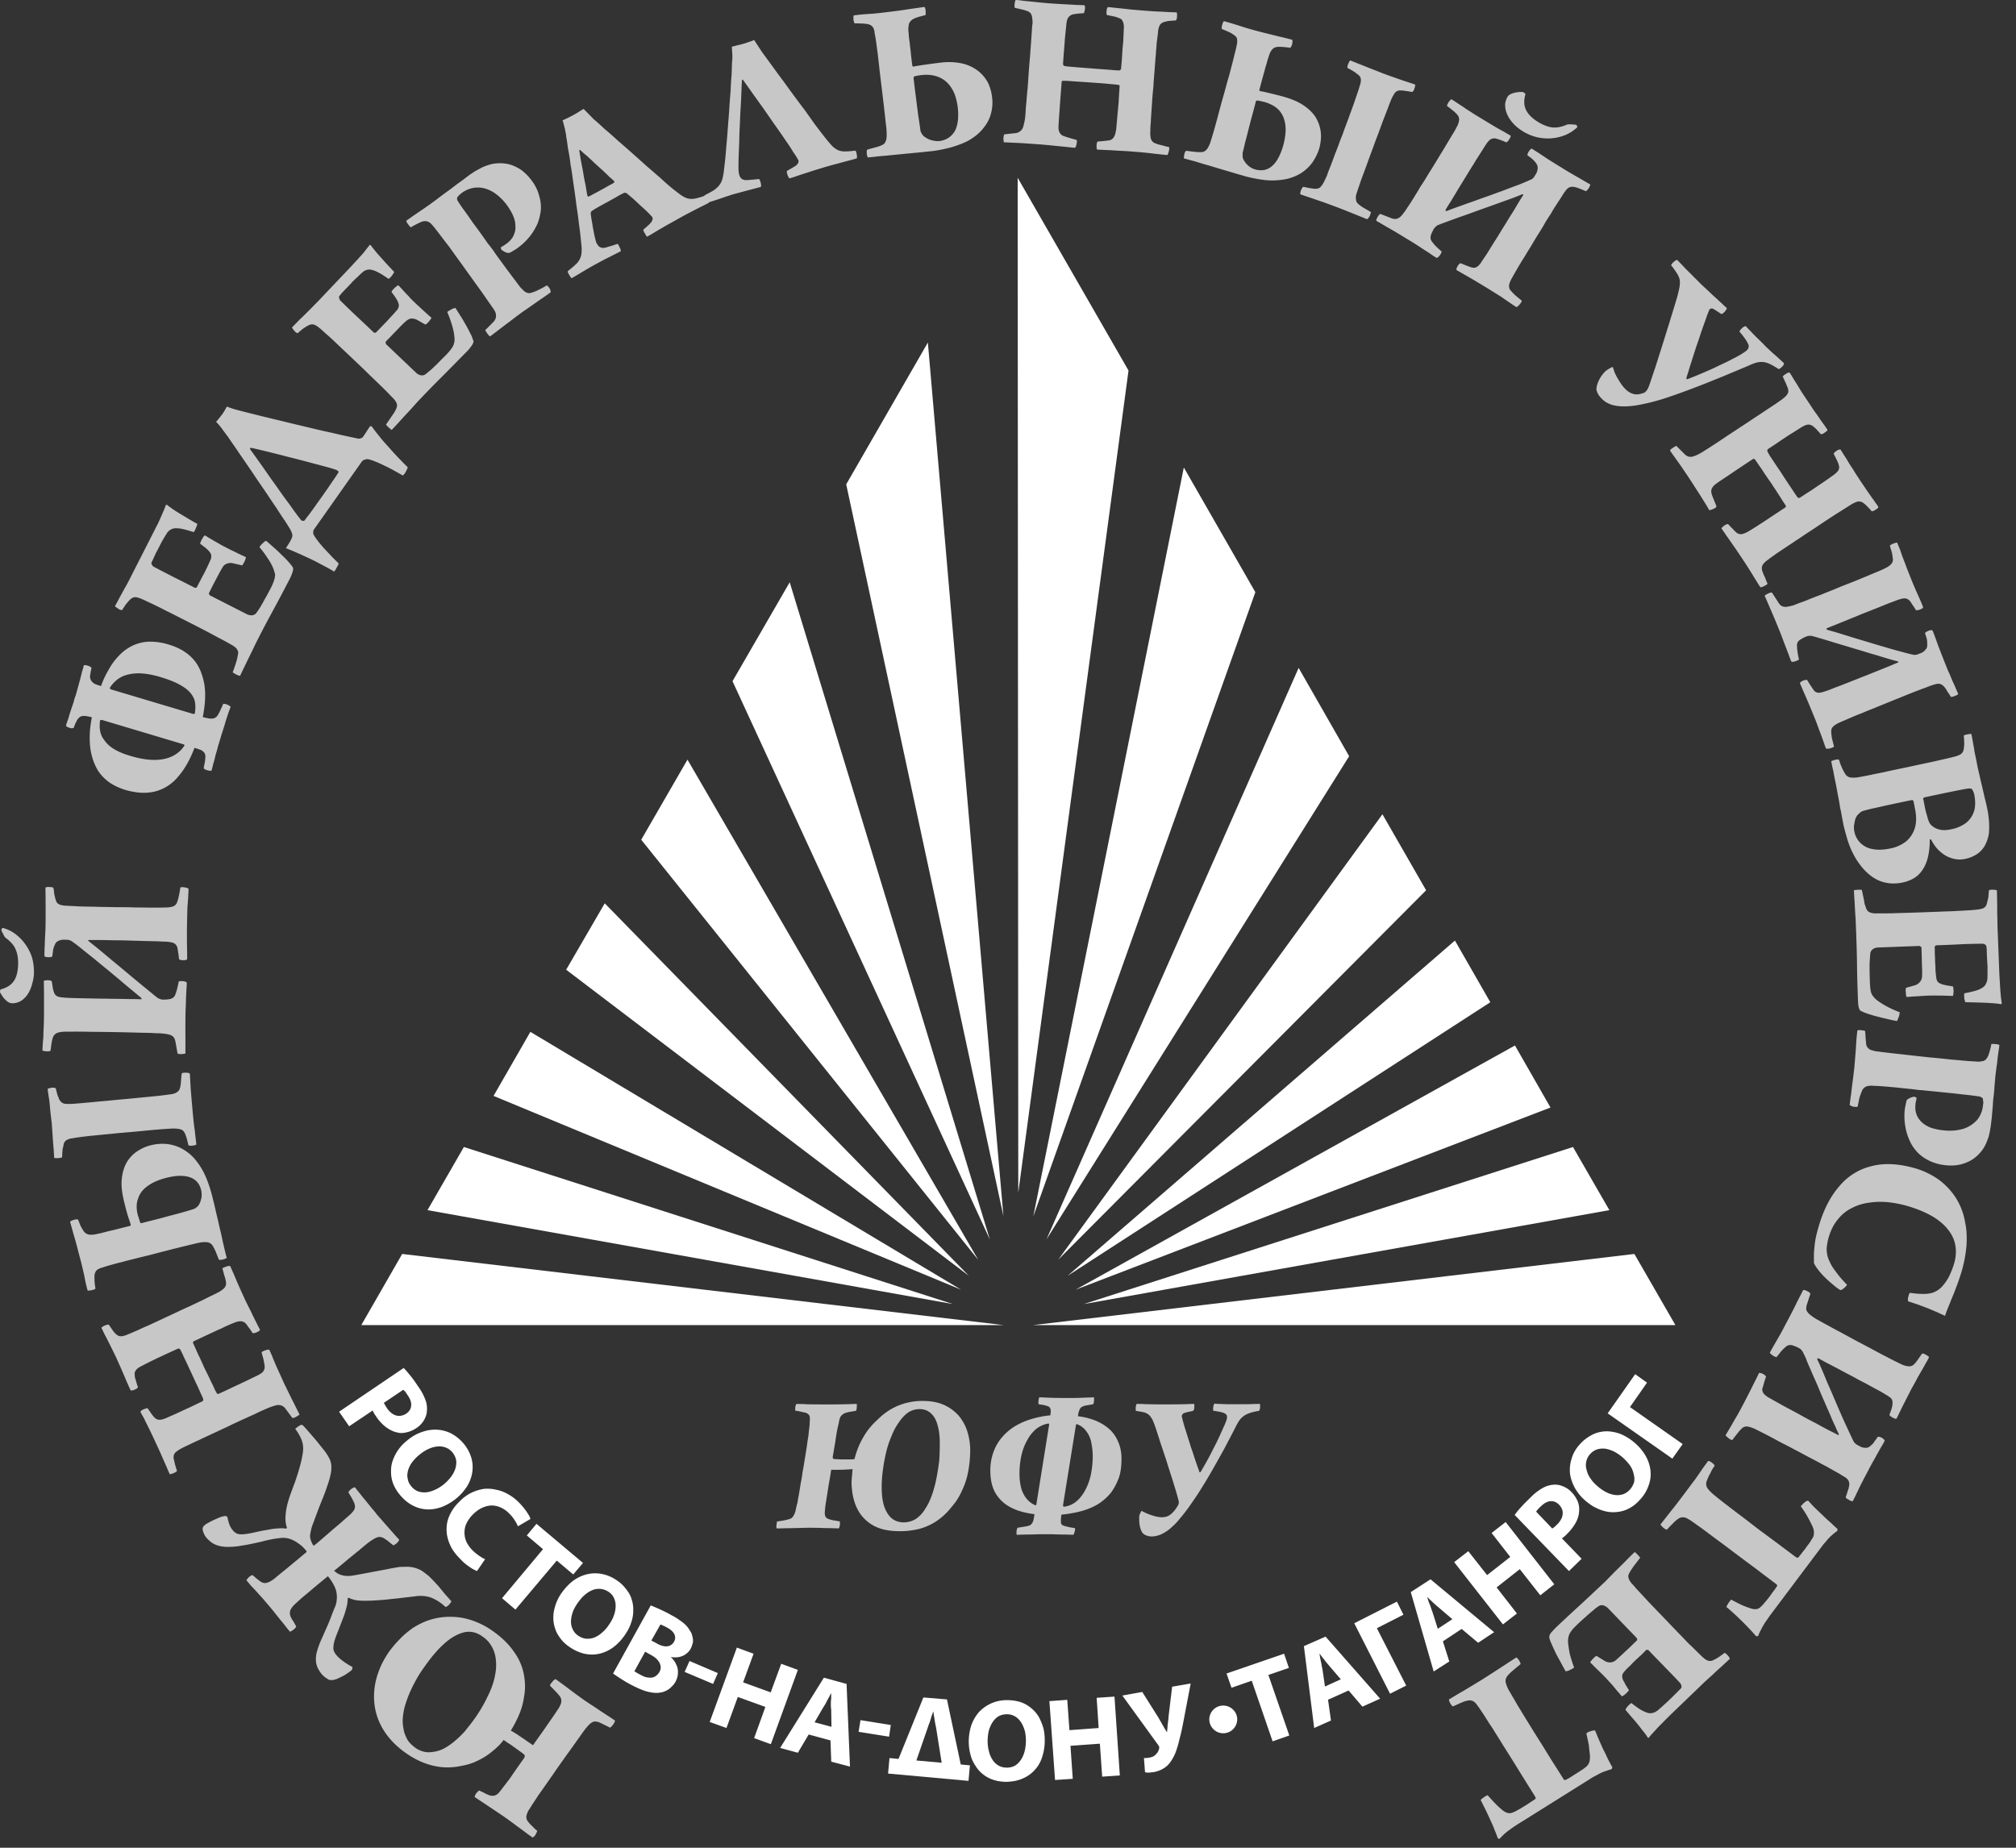
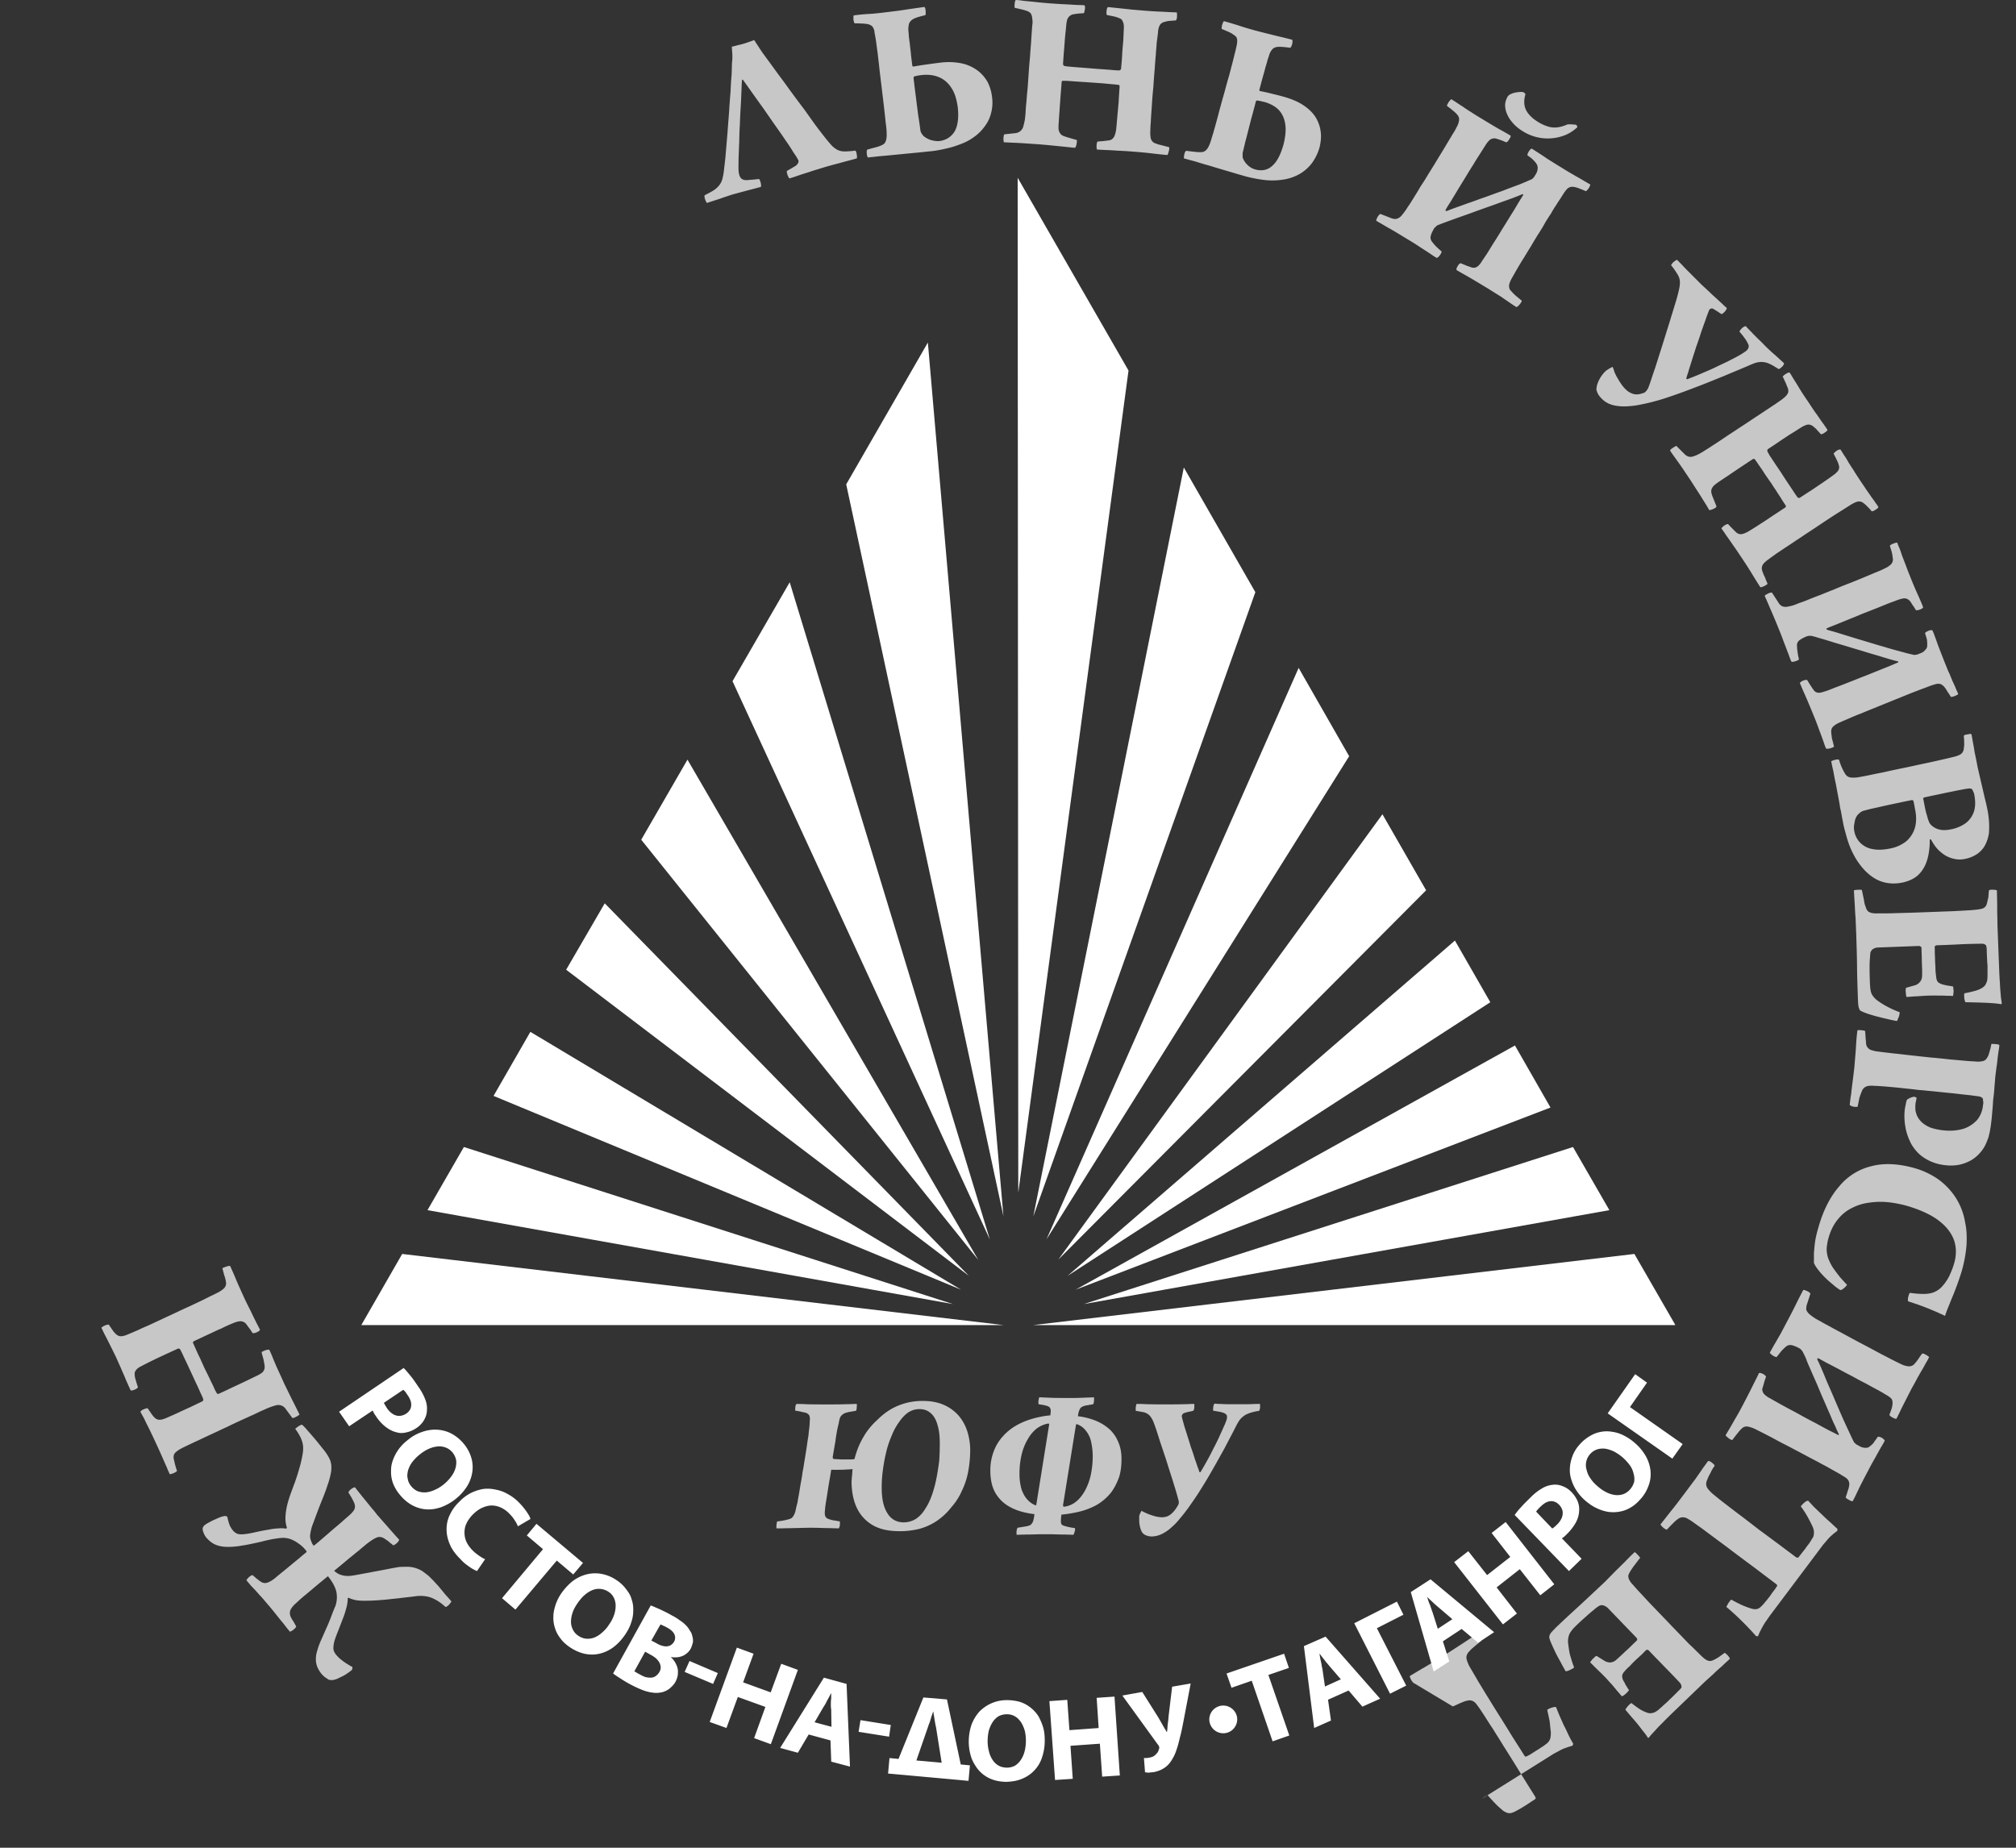
<svg xmlns="http://www.w3.org/2000/svg" width="132" height="121" fill="none">
  <rect width="100%" height="100%" fill="#333333" stroke="none" />
  <g clip-path="url(#a)">
    <path fill="#fff" fill-rule="evenodd" d="m51.707 38.129 13.107 43.044-16.852-36.564 3.745-6.48Zm-16.98 29.443 28.197 16.883-30.609-12.689 2.411-4.194Zm10.286-17.826 19.04 32.761L41.985 54.99l3.028-5.244Zm-5.417 9.409L63.44 83.55 37.07 63.503l2.526-4.348ZM23.66 86.775h42.057l-39.383-4.659-2.66 4.628-.014.031ZM66.673 78.1l-.04-66.458 7.258 12.622L66.673 78.1Zm-.974 1.534L55.407 31.718l5.346-9.287L65.7 79.634Zm43.987 7.141H67.647l39.366-4.659 2.668 4.628.005.031Zm-4.31-7.528-34.415 6.151 32.032-10.285 2.383 4.134Zm-23.18-40.469-14.54 40.88 9.856-49.044 4.683 8.164Zm6.141 10.744L68.52 81.16l16.51-37.422 3.308 5.784Zm13.183 23.005L70.427 84.455l28.767-15.991 2.326 4.063Zm-8.143-14.226L69.293 82.487l21.224-29.165 2.86 4.979Zm4.202 7.332L69.9 83.55l25.363-21.958 2.317 4.041ZM27.99 79.247l2.383-4.134 32.023 10.285-34.407-6.151Z" clip-rule="evenodd" />
    <path fill="#C7C7C7" d="M11.59 96.322a5.843 5.843 0 0 1-.125-.407c-.036-.124-.049-.242-.089-.371a.642.642 0 0 1 .01-.271.46.46 0 0 1 .164-.209c.08-.066.191-.14.33-.214.106-.06.261-.129.453-.222.196-.091.418-.204.69-.322.258-.127.556-.262.867-.409.32-.145.636-.301.983-.456.293-.151.61-.291.907-.432.298-.133.583-.265.827-.373.262-.124.463-.227.645-.3.174-.078.285-.129.342-.149.204-.082.37-.131.507-.167a.627.627 0 0 1 .338.027.6.6 0 0 1 .276.231l.427.578a.27.27 0 0 0 .107-.013.503.503 0 0 0 .138-.066c.066-.025.111-.058.151-.087.044-.029.067-.046.071-.066-.07-.14-.19-.378-.356-.714-.174-.331-.378-.767-.645-1.305a59.138 59.138 0 0 0-.494-1.085c-.125-.298-.23-.538-.302-.731-.085-.187-.133-.314-.183-.398-.026-.013-.08-.007-.15.006a.799.799 0 0 0-.215.074c-.062.026-.12.053-.133.082.027.156.085.312.12.465.031.151.053.269.071.383.014.122.014.231-.036.313a.435.435 0 0 1-.19.22c-.08.058-.2.125-.334.185l-.716.347c-.258.123-.543.256-.828.387-.289.144-.596.282-.889.418l-.053.011c-.009.005-.027 0-.036 0-.009-.006-.027-.031-.062-.073-.022-.038-.058-.107-.12-.225a6.342 6.342 0 0 0-.245-.518c-.107-.242-.267-.553-.458-.947-.089-.209-.187-.416-.276-.616-.107-.207-.187-.393-.262-.562a41.259 41.259 0 0 0-.178-.396c-.009-.029-.009-.056.01-.073.017-.02.04-.033.052-.049.312-.138.614-.287.925-.431.302-.136.587-.283.876-.398.262-.136.516-.245.743-.338.222-.096.4-.14.534-.131a.466.466 0 0 1 .333.171c.067.085.13.178.2.271.08.093.142.211.235.336a.4.4 0 0 0 .17-.022c.066-.018.137-.056.2-.087a.42.42 0 0 0 .11-.105c-.053-.113-.133-.262-.245-.482-.102-.207-.23-.454-.356-.734-.143-.281-.294-.572-.436-.883-.227-.502-.427-.93-.569-1.285-.15-.356-.27-.62-.35-.798-.014-.009-.054-.009-.094 0a.737.737 0 0 0-.164.038c-.062.02-.098.042-.165.058-.04.018-.066.045-.089.056.053.174.09.318.116.431.045.113.071.216.09.3.021.092.03.169.04.243a.477.477 0 0 1-.148.344 2.03 2.03 0 0 1-.409.276c-.18.09-.36.18-.542.265-.204.104-.414.211-.64.316-.236.113-.48.227-.72.34-.254.112-.49.223-.716.332-.427.2-.796.367-1.094.511-.316.144-.578.267-.818.38-.228.098-.468.198-.668.3-.218.091-.427.187-.667.282a1.416 1.416 0 0 1-.36.116.506.506 0 0 1-.249-.013.632.632 0 0 1-.214-.147 1.449 1.449 0 0 1-.204-.251c-.072-.109-.156-.22-.23-.34a.514.514 0 0 0-.175.025c-.062.02-.129.053-.196.085-.058.042-.102.071-.116.102.054.098.098.2.156.314.045.111.125.233.196.384.212.417.42.836.623 1.257.116.269.227.507.316.712.085.202.165.383.24.549.062.162.124.311.195.454.054.14.125.28.191.427.04.007.08.007.151-.011.08-.027.151-.053.214-.091.062-.042.102-.076.111-.107-.058-.182-.11-.331-.142-.467a1.052 1.052 0 0 1-.07-.371.303.303 0 0 1 .04-.211.546.546 0 0 1 .132-.165c.058-.056.12-.091.178-.124.267-.136.525-.276.823-.416.285-.144.583-.276.876-.416l.787-.36c.013-.011.036-.011.066.005a.167.167 0 0 1 .072.042c.04.08.13.24.235.487.12.242.276.578.471.998.174.376.307.669.423.907.098.218.178.394.231.516.062.12.093.204.12.256.018.06.036.102.036.133.005.029 0 .046-.018.066a.192.192 0 0 1-.045.045c-.262.124-.51.247-.787.376-.263.122-.53.24-.77.356-.262.123-.51.229-.734.327-.204.096-.365.142-.503.147a.447.447 0 0 1-.35-.164.537.537 0 0 1-.126-.149 1.363 1.363 0 0 1-.147-.207c-.053-.074-.116-.151-.156-.231-.03-.007-.07-.002-.15.022-.063.022-.143.056-.2.08-.077.051-.103.085-.134.118.058.113.133.256.245.443.076.176.187.396.32.656.12.254.276.565.436.923.178.378.325.705.44.97.12.273.214.489.298.671.062.178.138.316.183.427.018.013.05.006.102-.018.053-.002.09-.02.147-.047a.432.432 0 0 0 .147-.076c.055-.034.073-.054.082-.071Zm14.147 4.865c.031.011.066 0 .107-.036a.5.5 0 0 0 .138-.1c.045-.044.09-.087.107-.122.036-.053.05-.085.04-.111a16.119 16.119 0 0 1-.307-.338c-.12-.143-.258-.289-.396-.45-.138-.162-.285-.32-.409-.465-.129-.149-.24-.276-.338-.383a3.596 3.596 0 0 0-.262-.327c-.112-.131-.218-.269-.342-.418a16.217 16.217 0 0 0-.347-.424c-.102-.138-.204-.254-.289-.367-.093-.107-.147-.191-.196-.245-.013-.005-.058 0-.097.022-.054.018-.102.053-.15.087a.742.742 0 0 0-.134.129.18.18 0 0 0-.045.109c.093.138.16.254.21.341.044.087.092.167.12.238a.72.72 0 0 1 .096.332.466.466 0 0 1-.093.273 1.67 1.67 0 0 1-.289.305c-.133.123-.302.262-.49.434-.2.171-.404.345-.63.534-.215.191-.428.376-.633.549-.2.176-.373.325-.534.447-.005.009-.018.011-.027.009l-.03-.009a.966.966 0 0 1-.134-.258.864.864 0 0 1-.076-.282c-.018-.096.01-.214.036-.365a2.67 2.67 0 0 1 .156-.529c.191-.516.36-.974.521-1.372.16-.4.307-.76.41-1.092.12-.329.203-.645.253-.945.013-.098.013-.207.013-.327 0-.113-.027-.24-.067-.376a2.26 2.26 0 0 0-.24-.447 2.837 2.837 0 0 0-.245-.327c-.107-.14-.236-.296-.365-.458-.133-.163-.27-.32-.409-.48-.129-.156-.258-.289-.347-.403-.116-.118-.187-.194-.235-.233-.018-.009-.045 0-.107.013-.044.025-.089.053-.15.087a2.196 2.196 0 0 1-.143.107c-.04.033-.058.056-.04.078.142.193.25.373.33.538.075.167.142.342.16.534.026.178.008.405-.04.658-.058.32-.135.635-.232.945-.084.305-.178.567-.249.785-.089.218-.155.42-.227.605-.066.185-.147.4-.209.623a4.338 4.338 0 0 0-.187 1.012c-.018.291.022.541.093.75-.013.026-.026.051-.062.062a1.705 1.705 0 0 0-.494-.015 3.686 3.686 0 0 0-.645.082c-.249.036-.569.1-.943.184-.32.071-.556.107-.734.118-.182.009-.307 0-.409-.051a.754.754 0 0 1-.253-.205 1.428 1.428 0 0 1-.214-.347 3.56 3.56 0 0 1-.142-.516c0-.02-.018-.029-.04-.047-.027-.009-.045-.022-.076-.024-.027-.015-.053-.015-.072 0a1.033 1.033 0 0 0-.298.08c-.133.047-.253.109-.409.174-.129.065-.262.127-.369.194-.124.06-.196.12-.245.163-.027.006-.035.024-.045.053-.026.026-.036.053-.058.093-.004.029-.018.064-.013.091.01.09.034.177.071.26.036.102.098.205.165.294.174.194.347.349.556.445.21.096.467.158.73.165.335.012.671-.013 1.001-.073.387-.054.832-.153 1.357-.271.231-.067.458-.111.694-.16.231-.036.431-.069.636-.082.178-.009.364.02.547.082.178.067.365.167.534.296.187.122.342.278.485.456.027.018.027.049.031.06 0 .018-.005.044-.022.053-.165.133-.347.287-.534.447-.187.151-.373.305-.574.471-.174.147-.35.291-.52.423-.156.136-.307.247-.409.345-.227.176-.409.28-.574.316-.15.029-.293-.013-.449-.14a.677.677 0 0 1-.133-.107.392.392 0 0 1-.129-.1c-.045-.038-.107-.092-.19-.16-.014-.007-.054.005-.103.029-.04.022-.084.06-.133.097-.053.038-.07.08-.11.12-.037.038-.054.069-.054.093.066.076.164.196.307.367.16.16.338.351.534.578.21.218.404.458.627.716.107.12.231.28.37.447.128.167.266.333.4.505.146.163.261.321.36.447.106.138.195.235.244.298.01.005.045 0 .085-.031.044-.018.08-.047.138-.087a.875.875 0 0 0 .13-.122c.04-.04.057-.069.057-.1-.058-.109-.107-.202-.16-.289-.045-.08-.11-.162-.156-.262a.604.604 0 0 1-.093-.34.48.48 0 0 1 .09-.282c.048-.087.132-.18.226-.274.12-.104.262-.24.427-.391l.57-.474c.2-.171.4-.338.604-.509.2-.16.378-.316.574-.467.271.338.454.656.538.967.076.322.06.659-.045.972-.08.174-.143.349-.222.541-.072.207-.165.434-.27.691-.117.254-.25.565-.41.925a5.05 5.05 0 0 0-.32.876 1.7 1.7 0 0 0-.037.741c.05.225.16.458.356.696.018.038.08.071.12.127.045.033.093.085.16.118.05.042.116.078.16.109.04.025.09.029.17.038.057 0 .12 0 .15-.011.14-.024.276-.072.4-.143.143-.064.294-.136.432-.227.133-.089.262-.176.351-.255.027-.009.04-.027.05-.06.003-.042.017-.072.021-.109 0-.029-.004-.057-.022-.064-.107-.053-.214-.12-.342-.2a2.998 2.998 0 0 1-.352-.251 1.966 1.966 0 0 1-.329-.309.973.973 0 0 1-.155-.238.526.526 0 0 1-.045-.285c0-.122.027-.266.076-.445.058-.18.138-.396.245-.654.147-.389.276-.711.37-.965.092-.262.146-.471.19-.645.036-.171.053-.327.053-.469 0-.04.022-.062.076-.053.138.071.307.12.507.158.191.027.445.038.743.027.293 0 .68-.027 1.156-.069.25-.025.547-.06.881-.093.33-.045.747-.082 1.227-.149.222-.009.423 0 .61.038.186.034.372.107.56.214.208.107.417.26.64.467.03 0 .088-.02.142-.062.058-.045.12-.1.156-.163a.613.613 0 0 0 .093-.135c-.129-.158-.276-.316-.427-.485-.138-.174-.27-.327-.396-.487-.147-.16-.276-.302-.387-.418-.12-.125-.214-.211-.285-.285-.2-.153-.36-.285-.503-.367-.16-.08-.31-.14-.458-.174a1.695 1.695 0 0 0-.454-.053c-.142 0-.307.002-.498.011-.12.022-.27.044-.47.082-.2.036-.415.082-.659.127-.24.046-.489.089-.743.14-.249.049-.476.085-.707.131-.222.042-.418.076-.565.096-.16.02-.32.018-.48-.006a1.643 1.643 0 0 1-.369-.116 1.873 1.873 0 0 1-.28-.203c.133-.1.28-.229.462-.38.187-.147.365-.311.578-.478.204-.163.391-.327.592-.478.173-.156.347-.291.48-.407.227-.176.418-.307.561-.38.147-.08.267-.109.383-.084.12.018.227.08.373.191.071.04.142.097.2.155.06.044.14.104.232.184Z" />
-     <path fill="#C7C7C7" d="M39.943 113.14a.728.728 0 0 0 .133-.118c.058-.065.09-.125.138-.194a.372.372 0 0 0 .053-.158l-.418-.282c-.169-.102-.329-.216-.516-.332-.173-.122-.356-.242-.533-.36-.19-.115-.356-.235-.53-.349-.31-.22-.63-.451-.938-.687a62.248 62.248 0 0 0-.952-.703c-.026.007-.08.045-.147.091-.045.06-.089.113-.147.176-.04.067-.072.118-.08.158.116.118.227.231.338.347.098.105.196.2.25.278a.57.57 0 0 1 .16.325.658.658 0 0 1-.045.278c-.04.087-.08.18-.133.26-.098.145-.214.329-.36.538-.156.22-.329.476-.543.783-.213.309-.48.676-.774 1.096-.116-.076-.24-.164-.383-.26a6.412 6.412 0 0 0-.418-.287c-.142-.096-.262-.185-.39-.254-.108-.078-.2-.12-.263-.151.21-.347.396-.7.552-1.07.152-.361.256-.74.311-1.127a3.71 3.71 0 0 0 .036-1.196 3.634 3.634 0 0 0-.613-1.661c-.352-.54-.836-1.034-1.486-1.485a5.104 5.104 0 0 0-1.317-.676 4.312 4.312 0 0 0-1.45-.242 4.326 4.326 0 0 0-1.503.258c-.333.12-.649.285-.952.48-.289.209-.582.44-.832.71a6.918 6.918 0 0 0-.734.863c-.302.44-.534.885-.694 1.357-.163.45-.254.923-.27 1.401-.015.483.04.943.186 1.405.147.458.37.894.685 1.305.311.412.72.798 1.21 1.143.574.405 1.17.683 1.792.829a4.088 4.088 0 0 0 1.815.015c.4-.066.774-.18 1.121-.358.34-.16.657-.364.943-.607.294-.233.542-.478.725-.731.071.036.16.098.271.18.12.074.258.16.387.261.147.102.276.195.396.285.13.087.214.153.285.218.031.027.05.056.05.098a.297.297 0 0 1-.032.123c-.364.514-.667.94-.898 1.288-.258.347-.458.603-.574.756a4.536 4.536 0 0 1-.24.293.826.826 0 0 1-.24.138.775.775 0 0 1-.307-.013c-.089-.031-.2-.08-.316-.14-.107-.056-.24-.116-.369-.18-.027.004-.062.026-.094.064a3.978 3.978 0 0 1-.11.12c-.037.056-.068.104-.068.14-.027.044-.04.08-.027.102.111.078.271.183.458.307.205.133.427.282.685.456.245.164.521.349.792.534.294.207.53.38.73.531.214.16.41.3.583.429.178.136.36.267.538.389.031-.002.062-.04.13-.089a.673.673 0 0 0 .11-.187.432.432 0 0 0 .062-.16c-.125-.107-.24-.204-.312-.298-.1-.084-.19-.179-.27-.282a.518.518 0 0 1-.13-.349c.018-.125.072-.265.143-.403.102-.143.182-.289.29-.449.106-.158.217-.332.341-.523l.471-.667c.178-.253.383-.549.613-.88.178-.261.365-.525.57-.81.195-.282.395-.549.586-.818.183-.258.347-.491.498-.7.138-.202.254-.353.334-.465.142-.176.253-.3.351-.385.111-.078.2-.122.29-.129.095.002.19.02.28.053.101.047.221.1.328.16.125.054.26.123.388.194Zm-8.379-5.991c.245.163.431.349.57.572.141.216.24.456.297.727.076.4.076.829-.022 1.278-.076.443-.249.907-.485 1.377a9.593 9.593 0 0 1-.854 1.452c-.196.276-.414.543-.623.807a6.696 6.696 0 0 1-.707.683c-.24.2-.485.36-.734.489a2.19 2.19 0 0 1-.76.202 1.308 1.308 0 0 1-.539-.038 1.543 1.543 0 0 1-.507-.24 2.583 2.583 0 0 1-.387-.345 1.373 1.373 0 0 1-.24-.405 1.69 1.69 0 0 1-.15-.48 2.618 2.618 0 0 1-.023-.954c.04-.34.143-.687.271-1.034.13-.358.29-.705.476-1.052.182-.349.383-.68.618-.998.436-.625.867-1.148 1.312-1.543.436-.4.894-.656 1.343-.763.214-.04.41-.036.614.013.196.055.374.139.53.252ZM14.61 46.106c-.066.16-.138.3-.187.418-.053.116-.11.211-.156.296a.488.488 0 0 1-.258.218.774.774 0 0 1-.347.006c-.116-.02-.235-.051-.387-.084.04-.163.062-.358.098-.578.031-.225.053-.465.057-.72.01-.26-.004-.52-.04-.778a3.86 3.86 0 0 0-.19-.754 2.691 2.691 0 0 0-.757-1.174c-.365-.329-.828-.58-1.428-.756a4.063 4.063 0 0 0-1.312-.178 2.79 2.79 0 0 0-1.072.282c-.31.16-.609.374-.845.639a3.95 3.95 0 0 0-.667.905c-.2.338-.373.692-.502 1.078a3.871 3.871 0 0 1-.387-.129.66.66 0 0 1-.24-.2.482.482 0 0 1-.093-.318c.004-.071.026-.149.031-.24.018-.087.045-.191.062-.312a.37.37 0 0 0-.12-.084c-.062-.04-.133-.056-.204-.073-.076-.022-.138-.018-.183.006-.025.14-.064.275-.116.407-.026.158-.08.325-.12.507-.053.182-.098.353-.143.523-.049.175-.093.329-.129.467-.056.148-.114.31-.154.495-.062.176-.12.36-.187.552-.06.18-.115.362-.164.545-.067.174-.116.32-.15.456.012.025.04.058.115.089.062.027.13.049.2.069a.39.39 0 0 0 .187-.018c.04-.102.08-.196.107-.281.05-.082.08-.155.107-.211a.718.718 0 0 1 .222-.243c.1-.044.211-.06.32-.046.107.011.258.038.436.084-.048.258-.087.517-.115.778a5.93 5.93 0 0 0-.018.845c.01.293.05.572.112.821.084.364.218.687.387.989.183.301.418.556.716.785.298.222.681.405 1.117.542.751.214 1.405.243 1.983.087.582-.16 1.1-.5 1.477-.972.423-.483.774-1.109 1.063-1.875.138.045.267.091.392.129.111.051.191.12.25.198.061.082.083.207.065.347-.009.087-.013.18-.036.289-.018.102-.049.229-.067.369.018.053.09.084.151.111a.933.933 0 0 0 .218.056c.071.007.116.007.142-.007.04-.142.08-.3.12-.478.067-.18.098-.369.151-.567.058-.194.12-.384.156-.567.066-.18.107-.363.16-.507.036-.156.097-.322.155-.514.058-.189.125-.38.174-.572.058-.194.125-.369.174-.542.062-.165.111-.305.16-.418a.342.342 0 0 0-.138-.116c-.058-.038-.138-.058-.209-.078-.064-.018-.117-.018-.144.002Zm-7.316-.952s-.027-.007-.045-.018c-.009-.013-.026-.02-.049-.04a.06.06 0 0 1 0-.066c.2-.318.485-.574.823-.738.334-.14.712-.207 1.13-.198.427.018.881.098 1.365.247.485.149.912.305 1.223.483.311.167.556.349.716.54.17.2.276.405.311.623.036.227.031.465-.009.72-.009.029-.022.045-.058.047-.027 0-.053 0-.07-.007l-5.337-1.593Zm4.746 3.596c.005.002.013.015.031.029a.063.063 0 0 1 .01.036c-.188.3-.457.54-.775.694-.329.167-.725.251-1.183.255-.485 0-1.023-.089-1.655-.285-.427-.129-.774-.278-1.04-.451a1.961 1.961 0 0 1-.61-.574 1.34 1.34 0 0 1-.267-.625 2.138 2.138 0 0 1 0-.629c.01-.015.013-.033.031-.053a.512.512 0 0 1 .112.005l5.346 1.598ZM.017 65.013c.067.104.133.22.214.324.08.102.17.185.267.258.093.066.191.1.28.104.215.007.426-.05.61-.162.172-.116.324-.269.444-.458a2.25 2.25 0 0 0 .276-.66c.071-.245.116-.489.116-.75 0-.36-.045-.7-.147-1.025a3.115 3.115 0 0 0-.454-.856 2.968 2.968 0 0 0-.654-.651 2.374 2.374 0 0 0-.792-.373c-.009.009-.036.029-.062.053a.15.15 0 0 0-.022.087.4.4 0 0 0 .022.087c.036.051.053.102.09.167.025.053.052.107.08.158.03.047.061.08.08.094.23.173.417.353.546.545.116.187.183.376.227.578.04.2.053.405.05.594-.01.483-.103.852-.286 1.123-.183.26-.463.44-.854.54-.005.005-.022.016-.03.051-.014.024-.014.056-.014.087a.102.102 0 0 0 .013.085Zm11.608 3.967c.01.02.044.029.097.042.054.005.103.005.156.005.08-.005.12-.005.174-.018.04-.009.085-.018.09-.031v-.848a84.646 84.646 0 0 1 0-1.443c0-.404.021-.745.03-1.025.005-.278.018-.522.026-.727.014-.211.031-.409.031-.594a.256.256 0 0 0-.15-.071.845.845 0 0 0-.375-.002c-.03.163-.066.325-.107.485-.027.125-.07.243-.107.34-.03.105-.076.187-.15.231a.49.49 0 0 1-.246.107c-.135.021-.272.03-.409.029a.553.553 0 0 1-.23-.047.572.572 0 0 1-.196-.111 5.56 5.56 0 0 1-.307-.251c-.169-.132-.36-.296-.605-.492-.236-.2-.51-.42-.792-.656-.276-.234-.552-.463-.845-.707-.285-.235-.565-.465-.814-.676-.262-.22-.48-.398-.68-.561-.187-.151-.338-.265-.414-.331-.022-.011-.04-.033-.026-.047 0-.015.005-.022.04-.024.164 0 .383 0 .667.002.271 0 .578.006.916.015.334.002.685.006 1.041.018.365.011.7.02 1.023.031.33.005.6.015.858.018.236.018.432.02.552.025.156.009.29.029.4.058.083.015.16.056.218.116.055.06.097.132.124.209.013.109.04.22.053.336.022.116.04.256.053.423.018.025.054.038.103.056.04.011.098.015.16.015.058.007.107-.002.164-.007a.219.219 0 0 0 .107-.058c0-.147 0-.414-.009-.785-.01-.511-.01-1.023 0-1.534.01-.429.018-.785.026-1.074.022-.287.045-.527.05-.718.012-.184.021-.358.021-.491-.009-.027-.04-.045-.089-.065a1.36 1.36 0 0 0-.174-.036c-.053-.013-.11-.013-.173-.013a.198.198 0 0 0-.098.022c-.036.24-.07.436-.107.592a2.475 2.475 0 0 1-.115.393c-.04.118-.129.2-.263.256-.129.04-.298.067-.51.067-.17.007-.388.007-.646.007-.253 0-.534 0-.845-.007-.302 0-.609-.002-.907-.018-.298-.002-.583-.002-.845-.002-.318-.01-.636-.016-.954-.017-.27-.009-.512-.018-.69-.018-.19-.002-.378-.007-.534-.011-.16-.002-.32-.01-.48-.022l-.565-.027a1.62 1.62 0 0 1-.373-.053.5.5 0 0 1-.223-.125.434.434 0 0 1-.102-.213c-.04-.1-.058-.214-.093-.345-.014-.133-.027-.278-.062-.432-.009-.02-.045-.029-.098-.046-.049-.009-.11-.009-.15-.009-.072-.013-.125 0-.17 0-.045.007-.089.02-.093.029a3.27 3.27 0 0 0 0 .42v.454c0 .167.005.36.005.578 0 .214 0 .476-.005.776 0 .416-.018.761-.036 1.043-.013.276-.013.505-.03.701 0 .189-.01.362-.01.511.01.031.058.06.133.071.062.007.133.015.214.007.08-.002.138-.018.17-.049.012-.127.025-.231.043-.318 0-.087.022-.167.045-.236a.911.911 0 0 1 .08-.209.4.4 0 0 1 .204-.24.843.843 0 0 1 .356-.093l.285.009c.01 0 .04 0 .076.016.04.006.067.018.098.033.032.01.063.025.09.046.228.16.45.33.666.507.254.213.556.44.863.694.32.265.636.525.956.785.32.269.627.518.898.756.28.238.53.438.738.612.2.171.347.287.427.356 0 .011.018.031.026.049 0 .014-.026.029-.053.042a10.04 10.04 0 0 0-.596-.013c-.263 0-.56-.014-.894-.015-.316-.002-.667-.014-1.005-.014-.365-.004-.694-.015-1.019-.018-.329-.009-.605-.013-.854-.02-.262-.009-.445-.013-.583-.026-.142-.014-.276-.02-.387-.047a.465.465 0 0 1-.227-.107.4.4 0 0 1-.129-.225 1.25 1.25 0 0 1-.08-.316c-.013-.124-.044-.258-.058-.373-.036-.038-.057-.051-.142-.062a.46.46 0 0 0-.214-.006c-.089.004-.129.011-.164.031 0 .16.005.427.01.783v1.447c-.005.322-.01.594-.019.821-.018.229-.018.434-.022.605-.014.176-.03.329-.04.48-.005.138-.018.285-.018.431.013.015.058.02.097.029.054.011.102.018.17.024.052 0 .114 0 .154-.006.058-.007.093-.02.102-.033.027-.14.04-.254.045-.356a1.7 1.7 0 0 0 .044-.269c.027-.084.045-.169.071-.253a.504.504 0 0 1 .258-.282c.12-.051.28-.08.471-.089l.534-.002c.25-.005.538 0 .858.002.333.009.68.009 1.054.014.383.004.756.011 1.143.018.333.006.667.015.956.022.324.009.605.02.854.02.25.006.462.015.623.026.174 0 .28.011.347.011.21.02.392.042.516.08.12.034.214.082.28.163.067.069.102.176.13.313l.136.752Zm-7.56 6.809a4.39 4.39 0 0 0 .012-.305c.012-.086.02-.172.022-.258.031-.084.053-.169.062-.26a.438.438 0 0 1 .196-.305.963.963 0 0 1 .4-.12c.16-.036.33-.058.511-.08.187-.027.387-.049.618-.076.218-.018.49-.049.805-.078.293-.031.658-.06 1.054-.105.25-.018.521-.049.783-.066.293-.029.57-.053.85-.08.266-.027.537-.053.777-.073.258-.02.471-.04.658-.051l.458-.029c.218-.002.383.007.503.04.12.031.21.08.253.149.06.077.106.166.133.26.027.069.05.158.085.261.022.1.058.222.09.38a.26.26 0 0 0 .15.036c.071 0 .138-.007.214-.02a.298.298 0 0 0 .16-.069c-.022-.138-.03-.278-.053-.427-.013-.129-.035-.289-.049-.463-.022-.164-.058-.369-.08-.607a28.63 28.63 0 0 1-.08-.863c-.04-.392-.066-.765-.098-1.128-.03-.365-.044-.749-.07-1.147a.208.208 0 0 0-.099-.042c-.058-.009-.102-.018-.16-.018-.067 0-.129.005-.174.009-.04.009-.076.018-.093.034-.027.169-.04.336-.049.482-.013.149-.022.274-.044.367-.027.149-.07.253-.147.325a.777.777 0 0 1-.249.149c-.11.025-.2.053-.302.058-.183.026-.445.06-.774.098-.325.033-.703.069-1.17.113-.463.049-.992.096-1.61.153-.436.042-.849.082-1.223.113-.373.04-.716.066-.987.093-.28.022-.494.042-.649.049a4.765 4.765 0 0 1-.378 0 .549.549 0 0 1-.258-.076.71.71 0 0 1-.187-.216 7.829 7.829 0 0 0-.125-.324 9.592 9.592 0 0 0-.102-.405.298.298 0 0 0-.16-.04.576.576 0 0 0-.222.031c-.07.009-.12.029-.147.056.013.069.013.169.036.278.018.102.031.242.066.411.022.174.04.378.062.627.022.262.062.569.107.939.018.351.05.66.062.932.018.271.036.507.058.725.013.214.027.418.036.598.031.006.076.02.143.02.062 0 .138-.009.21-.014.075-.012.133-.021.164-.041Z" />
-     <path fill="#C7C7C7" d="M14.329 82.483c.04.025.08.029.156.013a.746.746 0 0 0 .218-.049c.062-.029.112-.053.147-.073-.062-.207-.12-.456-.191-.752-.067-.291-.133-.598-.204-.925-.085-.325-.147-.645-.223-.95-.076-.312-.138-.598-.195-.838-.062-.251-.107-.44-.143-.578a8.34 8.34 0 0 0-.41-1.239 4.506 4.506 0 0 0-.595-1.023 2.956 2.956 0 0 0-.903-.805 2.636 2.636 0 0 0-1.027-.344 3.058 3.058 0 0 0-1.094.08 2.8 2.8 0 0 0-.92.42 2.227 2.227 0 0 0-.672.743c-.16.3-.267.658-.302 1.07-.04.42.018.892.147 1.43.093.387.178.705.253.959.085.26.16.458.187.574 0 .026 0 .046-.013.064-.013.005-.013.02-.04.02-.325.082-.596.147-.823.209-.227.058-.427.102-.588.138-.17.051-.316.08-.431.113-.124.036-.245.049-.36.08-.214.044-.378.051-.498.024a.542.542 0 0 1-.347-.253c-.062-.092-.116-.196-.183-.312-.04-.107-.098-.251-.16-.405-.028-.024-.06-.024-.117-.024a.642.642 0 0 0-.164.038.404.404 0 0 0-.152.056c-.05.024-.09.044-.093.062.076.287.169.608.27.97.112.356.215.781.343 1.27.133.474.23.908.32 1.306.067.389.143.705.214.952.005.009.045.015.089.009a.715.715 0 0 0 .156-.022c.057-.01.114-.026.169-.044a.605.605 0 0 0 .102-.054 5.72 5.72 0 0 1-.058-.434c-.01-.151-.01-.291-.01-.407a.74.74 0 0 1 .068-.256c.018-.06.08-.113.142-.162.08-.051.178-.091.316-.131.2-.067.396-.127.59-.178.206-.058.41-.116.646-.169.223-.065.48-.129.77-.2.293-.071.614-.158.996-.245.565-.149 1.085-.282 1.557-.404.454-.113.845-.207 1.175-.289.324-.08.547-.127.689-.156.205-.029.369-.029.503 0 .116.03.216.103.28.204.066.102.138.234.204.387.058.152.129.328.209.53Zm-1.156-4.541a.95.95 0 0 1 .027.262.793.793 0 0 1-.045.358.964.964 0 0 1-.17.387.636.636 0 0 1-.168.151.508.508 0 0 1-.187.091c-.205.065-.458.14-.734.216-.271.08-.556.149-.854.229-.29.08-.587.162-.894.238-.302.074-.591.147-.854.218a.42.42 0 0 1-.071 0c-.031-.007-.04-.018-.05-.04-.004-.029-.021-.065-.035-.131a.633.633 0 0 1-.05-.174.89.89 0 0 1-.057-.147c-.111-.418-.111-.79.009-1.108.102-.322.307-.6.623-.821.307-.225.698-.404 1.196-.531.632-.167 1.165-.184 1.548-.053.392.121.659.408.766.855Zm24.004-60.187c-.005.045.009.084.04.156.03.062.076.124.107.182.036.065.08.107.112.123.23-.129.47-.276.734-.434.249-.149.507-.301.76-.44.4-.216.72-.392 1.006-.527.28-.147.516-.26.716-.367a.546.546 0 0 0-.036-.149 1.319 1.319 0 0 0-.098-.207c-.026-.074-.058-.109-.08-.12-.142.04-.258.082-.373.12-.12.033-.24.066-.373.111-.13.031-.214.042-.298.02a.437.437 0 0 1-.191-.098c-.04-.047-.08-.109-.125-.165a1.416 1.416 0 0 1-.098-.296 6.594 6.594 0 0 1-.102-.469c-.036-.183-.076-.38-.102-.583-.04-.203-.071-.409-.098-.601 0-.038 0-.082.018-.118.027-.046.027-.071.067-.082.08-.065.218-.14.387-.24.183-.102.405-.227.676-.371.12-.067.24-.136.373-.207.133-.073.249-.14.356-.207l.294-.151a.19.19 0 0 1 .098-.007c.03.011.058.015.089.027.11.096.24.209.4.338.133.131.293.265.436.409.16.143.31.282.454.414.133.133.254.247.333.345.03.018.054.06.067.111.018.06 0 .138-.053.223-.04.071-.107.151-.218.253-.102.093-.218.191-.333.291 0 .029.018.078.036.143.04.064.08.124.116.187a.536.536 0 0 0 .093.131c.129-.069.258-.145.378-.214.116-.071.254-.158.409-.249.156-.089.329-.187.529-.305l.725-.403c.347-.2.649-.353.899-.485l.649-.333c.187-.087.325-.167.445-.22 0-.042 0-.089-.031-.158-.022-.073-.067-.144-.09-.211a.348.348 0 0 0-.084-.123c-.22.084-.446.152-.676.204a1.2 1.2 0 0 1-.485-.005 1.597 1.597 0 0 1-.471-.24c-.174-.124-.396-.3-.654-.507-.187-.163-.423-.36-.667-.596-.267-.222-.552-.48-.876-.754-.302-.274-.623-.558-.943-.845-.324-.288-.65-.572-.978-.854a27.63 27.63 0 0 0-.89-.785 16.518 16.518 0 0 0-.697-.625l-.645-.66c-.103.058-.2.12-.307.184-.093.071-.223.136-.36.216l-.37.191c-.12.058-.248.113-.346.164.04.082.067.194.094.316.036.129.076.256.089.398.044.138.049.265.062.376.04.189.076.45.115.759.067.318.125.669.169 1.063.076.399.129.816.19 1.252.068.436.13.883.184 1.334.07.451.129.885.178 1.317.062.416.103.809.138 1.179.03.238.045.449.03.613a1.124 1.124 0 0 1-.395.83c-.13.128-.3.266-.508.431Zm.8-7.942c.133.125.28.261.463.405.16.153.343.309.507.48.187.158.35.318.52.465.16.153.307.289.427.414.142.12.249.22.32.285.009.022.009.036.009.058a.06.06 0 0 1-.01.034c-.106.073-.22.137-.337.191-.184.11-.371.216-.561.316-.182.104-.338.184-.476.255-.12.076-.231.118-.307.16-.01.009-.022.002-.04-.018-.027-.007-.027-.036-.036-.065-.04-.187-.071-.404-.111-.649-.05-.238-.107-.494-.147-.763-.04-.271-.102-.536-.151-.805a38.295 38.295 0 0 1-.12-.738s0-.002.018-.011c.019-.005.028-.005.032-.014Zm-4.634 6.75c.085-.034.165-.078.262-.14.093-.058.218-.12.329-.214.276-.202.516-.438.738-.705a3.97 3.97 0 0 0 .529-.876c.102-.265.169-.545.209-.85a2.583 2.583 0 0 0-.107-.956 2.846 2.846 0 0 0-.49-.999 3.454 3.454 0 0 0-.662-.678 2.812 2.812 0 0 0-.725-.36 2.516 2.516 0 0 0-.73-.096c-.191.005-.4.027-.587.076-.187.058-.373.12-.547.2-.156.087-.307.16-.454.249-.143.084-.245.167-.356.231-.223.174-.436.336-.645.483-.196.14-.378.28-.565.425-.182.133-.383.276-.578.422-.196.147-.405.309-.632.474-.222.165-.445.318-.667.47-.214.14-.414.291-.605.409-.174.129-.33.234-.458.327 0 .026.022.069.04.129.053.058.093.123.133.178.04.053.089.1.129.124.116-.071.24-.144.352-.196.105-.058.213-.109.325-.153a.61.61 0 0 1 .325-.053c.093.018.2.058.28.133.089.085.178.189.28.312l.378.491c.15.196.334.447.578.751.213.307.476.669.796 1.108l.92 1.285c.267.369.489.672.654.919l.436.625c.084.107.142.218.2.318.036.102.058.2.045.298 0 .1-.045.196-.107.294-.094.1-.187.194-.276.285-.098.093-.196.198-.316.307 0 .029.026.069.066.129.027.053.08.109.116.174.062.06.093.091.133.118.316-.238.64-.485.96-.732.326-.238.646-.491.97-.731.232-.174.486-.34.73-.511.25-.178.48-.336.712-.498.227-.151.423-.289.596-.42.013-.04-.013-.1-.031-.167a.51.51 0 0 0-.116-.184.429.429 0 0 0-.098-.1c-.187.1-.338.194-.494.267-.156.08-.302.144-.431.184-.133.053-.231.069-.33.047a.587.587 0 0 1-.253-.14c-.084-.073-.155-.156-.25-.249-.101-.138-.221-.302-.363-.487-.151-.194-.294-.396-.467-.62-.16-.22-.32-.438-.48-.654-.156-.218-.316-.423-.432-.614-.142-.189-.262-.353-.373-.48-.316-.458-.64-.91-.974-1.354-.245-.36-.458-.66-.623-.881-.125-.174-.245-.35-.36-.531-.018-.038-.053-.084-.053-.135v-.089a.504.504 0 0 1 .089-.124c.04-.038.067-.078.12-.111.04-.031.062-.056.084-.076.329-.234.672-.354 1.019-.36.347-.011.68.087 1.014.278.342.204.649.491.939.874.182.265.333.507.418.734.093.218.133.427.133.625.02.19-.011.38-.09.554a.919.919 0 0 1-.186.325c-.089.11-.194.208-.311.287-.08.06-.156.113-.222.153-.062.036-.112.062-.138.078 0 .022 0 .046.005.08 0 .04.022.062.026.087.04.033.089.056.133.089.067.04.129.069.19.098.075.015.137.02.19.02Zm-13.855 5.259c.11-.098.214-.185.329-.278.107-.08.214-.149.325-.207a.614.614 0 0 1 .24-.093.393.393 0 0 1 .227.036c.089.033.183.1.298.189.112.089.236.204.387.345.16.136.338.294.525.469.187.18.383.363.583.554.213.198.414.392.627.592.422.405.8.756 1.112 1.07.32.309.614.589.858.827.258.247.476.48.676.687.12.109.2.218.249.3.058.098.08.184.07.274a.884.884 0 0 1-.083.251c-.053.098-.12.223-.24.385-.107.16-.235.353-.396.576.014.024.04.062.089.116.044.044.093.087.15.131.05.056.103.084.134.109.195-.204.4-.427.609-.66.222-.242.44-.48.663-.716.213-.238.409-.465.596-.656a82.291 82.291 0 0 1 1.632-1.663c.516-.521.996-1.014 1.455-1.477.15-.158.235-.281.298-.374a.643.643 0 0 0 .102-.225.251.251 0 0 0-.04-.144 1.829 1.829 0 0 0-.17-.409 8.906 8.906 0 0 0-.252-.482l-.28-.49c-.107-.155-.187-.298-.267-.418-.08-.124-.125-.211-.17-.271a.55.55 0 0 0-.173.042c-.072.038-.147.071-.214.115-.076.042-.133.08-.151.113.12.269.214.541.298.812.08.273.143.516.16.751.026.167.026.314-.005.429a.877.877 0 0 1-.16.367c-.08.116-.195.258-.351.423-.21.207-.4.4-.574.578-.187.18-.333.325-.48.452-.156.127-.258.215-.342.278a.404.404 0 0 1-.276.045.584.584 0 0 1-.311-.165l-1.957-1.861a.156.156 0 0 1-.031-.078c-.013-.046-.013-.073.005-.1.076-.087.182-.191.316-.327.125-.131.258-.276.405-.418.116-.136.254-.265.365-.378.116-.118.2-.187.258-.24.129-.093.23-.147.347-.147a.835.835 0 0 1 .333.073l.569.322c.005-.009.054-.033.093-.064.04-.038.089-.085.133-.131.036-.053.076-.105.107-.143.036-.053.058-.084.066-.102-.107-.102-.24-.209-.383-.342-.13-.123-.271-.247-.404-.374-.143-.129-.267-.238-.356-.336-.133-.113-.245-.24-.365-.376a8.678 8.678 0 0 1-.36-.383c-.111-.127-.218-.234-.302-.32-.036 0-.067.02-.102.053-.053.04-.107.08-.151.127-.053.051-.102.094-.13.14a.438.438 0 0 0-.066.105c.049.08.107.162.174.242.049.078.102.151.147.227.094.156.152.298.16.418a.501.501 0 0 1-.16.351c-.08.093-.178.207-.307.342-.12.125-.24.265-.374.405a23.41 23.41 0 0 0-.37.385c-.124.122-.203.215-.28.285-.013.024-.044.026-.075.026a.13.13 0 0 1-.09-.029c-.362-.35-.729-.696-1.098-1.039-.36-.336-.707-.68-1.054-1.014-.027-.02-.04-.049-.067-.089-.022-.034-.022-.074-.04-.118v-.096c.036-.045.107-.116.178-.218.098-.093.196-.207.32-.331.129-.133.254-.26.373-.398.129-.129.249-.245.365-.347.102-.109.187-.182.258-.245a.73.73 0 0 1 .289-.182c.12-.045.262-.045.44.009.12.033.267.105.427.189.164.089.356.22.59.378a.443.443 0 0 0 .134-.109c.058-.06.098-.118.147-.187.044-.067.08-.12.084-.16-.195-.215-.4-.42-.6-.645-.191-.215-.383-.424-.543-.609-.16-.198-.298-.364-.391-.498a.068.068 0 0 0-.045-.016c-.018 0-.022.005-.022.005-.116.145-.25.314-.383.494-.165.176-.316.36-.48.531-.17.176-.302.334-.45.485l-2.13 2.243c-.182.178-.365.372-.556.563-.204.2-.391.393-.592.576-.182.191-.351.356-.49.505 0 .024.032.071.068.127.053.058.098.123.15.171a.47.47 0 0 0 .146.085Zm-.764 14.077c.12.042.27.109.462.187.183.082.405.174.632.28.227.107.47.214.71.332.24.122.477.245.717.378.222.113.436.233.627.353a.28.28 0 0 0 .07-.084.762.762 0 0 0 .099-.169c.036-.069.08-.132.107-.183a.387.387 0 0 0 .022-.102c-.151-.152-.316-.301-.476-.476l-.476-.507a7.535 7.535 0 0 1-.414-.494c-.116-.16-.222-.3-.276-.418a.184.184 0 0 1-.022-.097c0-.047.009-.089.009-.133a.333.333 0 0 1 .049-.102l3.13-4.443a.35.35 0 0 1 .156-.111.804.804 0 0 1 .169-.04l.072-.002c.138.029.333.093.552.183.235.097.498.227.8.373.285.147.587.318.92.509.037-.011.068-.042.108-.091a.955.955 0 0 0 .107-.164c.036-.065.053-.127.093-.178.013-.06.026-.096.013-.118-.204-.191-.4-.4-.627-.632a20.76 20.76 0 0 1-.632-.696c-.218-.24-.427-.469-.6-.7a9.87 9.87 0 0 1-.48-.625c-.013-.011-.04-.013-.071-.013-.013-.011-.045-.011-.045-.011-.036.058-.076.131-.138.211-.054.087-.107.174-.165.26-.062.087-.116.174-.17.247a.182.182 0 0 1-.097.065.568.568 0 0 1-.115.033.272.272 0 0 1-.08.005c-.16-.038-.374-.076-.667-.143-.285-.06-.627-.135-1.005-.227a41.41 41.41 0 0 1-1.236-.28c-.445-.104-.881-.211-1.348-.32-.45-.109-.89-.22-1.34-.325-.44-.104-.853-.207-1.227-.302-.387-.093-.716-.182-1.01-.254l-.347-.096c-.08-.029-.165-.056-.227-.077-.08-.029-.13-.056-.196-.076-.031.031-.058.096-.111.18-.036.087-.116.198-.21.34-.088.107-.16.204-.235.291-.066.087-.13.151-.151.191.085.089.174.182.267.302.093.111.178.238.267.358.089.12.174.234.249.331.227.341.494.714.76 1.114.277.396.543.792.828 1.203.267.409.543.807.81 1.194.267.396.502.756.734 1.09.218.336.405.632.583.881.16.256.28.44.356.573.013.036.053.092.07.156.037.065.045.125.063.191 0 .073 0 .133-.027.184-.036.082-.062.156-.107.225-.04.071-.08.147-.13.222-.042.071-.105.153-.153.247Zm-2.313-6.576c.112.02.276.056.516.113.23.054.51.12.836.203.32.082.663.164 1.027.262.373.093.738.184 1.094.278.356.096.69.184 1 .265.294.08.57.151.77.209.2.067.334.1.387.133.03.007.062.036.098.065.026.038.03.066.026.084-.062.085-.124.198-.24.363-.107.156-.231.342-.378.552-.138.209-.29.42-.45.649-.16.222-.32.44-.462.649-.151.209-.285.398-.41.565-.132.16-.221.287-.284.373-.031.014-.058.031-.107.02a.173.173 0 0 1-.116-.042c-.062-.084-.174-.213-.302-.393-.158-.209-.31-.422-.458-.638-.187-.242-.37-.503-.574-.781a48.654 48.654 0 0 0-.6-.847c-.2-.282-.387-.554-.57-.816-.186-.258-.346-.491-.497-.699-.147-.207-.276-.373-.351-.498-.005 0 0-.015.013-.036.014-.024.027-.024.032-.033ZM7.996 39.95c.07-.122.16-.238.23-.353.094-.111.17-.209.25-.291a.734.734 0 0 1 .204-.158.392.392 0 0 1 .24-.036c.089.016.196.045.329.1.129.051.28.125.476.22.19.084.404.187.627.3.24.111.462.238.729.363.254.127.507.258.76.387.53.267.988.501 1.384.705.396.204.743.393 1.05.558.316.164.596.313.845.46.138.072.249.151.325.22.064.068.112.15.143.238a.477.477 0 0 1-.022.256c-.02.151-.055.3-.102.445-.053.183-.138.409-.227.661.038.034.08.063.125.087.062.029.107.067.178.093.072.027.129.049.178.056.116-.245.245-.518.39-.812.134-.287.286-.58.424-.869.138-.287.262-.558.396-.801.36-.725.738-1.408 1.085-2.055.347-.638.663-1.252.965-1.828a3.37 3.37 0 0 0 .183-.452c.03-.1.04-.187.026-.24-.005-.053-.044-.098-.071-.129-.062-.102-.174-.218-.28-.342a5.674 5.674 0 0 0-.387-.387 7.699 7.699 0 0 0-.41-.393c-.132-.12-.262-.227-.36-.322-.115-.098-.2-.167-.248-.216a.379.379 0 0 0-.156.093c-.058.062-.13.113-.178.176a.45.45 0 0 0-.107.149c.196.229.36.452.516.694.164.235.293.467.378.674.053.135.096.274.129.416 0 .12-.022.247-.071.392a3.022 3.022 0 0 1-.214.505c-.133.256-.258.496-.391.718-.116.22-.227.414-.32.569-.112.167-.196.289-.254.369a.456.456 0 0 1-.254.124.682.682 0 0 1-.347-.073l-2.402-1.225c-.026-.007-.04-.034-.053-.067a.102.102 0 0 1-.027-.089l.209-.414c.08-.158.169-.329.263-.505.093-.182.178-.338.253-.48.08-.136.138-.24.178-.305a.528.528 0 0 1 .289-.231.744.744 0 0 1 .347-.027l.636.147c.022-.013.03-.046.066-.095.027-.038.053-.102.098-.163.013-.051.036-.109.058-.169.013-.06.03-.087.03-.111-.132-.06-.292-.138-.461-.214a14.491 14.491 0 0 0-.503-.245c-.164-.087-.32-.158-.427-.222-.16-.072-.307-.163-.467-.256-.151-.087-.311-.174-.454-.262a4.019 4.019 0 0 1-.37-.231c-.035.025-.071.045-.106.098-.026.04-.058.096-.093.156a.62.62 0 0 0-.084.174c-.018.049-.04.093-.04.118.084.062.164.125.235.183.089.058.15.116.209.169.143.131.24.247.276.36a.54.54 0 0 1-.053.378c-.05.123-.116.251-.187.416-.08.163-.156.322-.245.491-.093.171-.182.332-.25.478-.088.14-.137.267-.19.365-.01.02-.027.033-.067.046a.266.266 0 0 1-.09-.006 108.45 108.45 0 0 0-1.347-.68c-.436-.223-.876-.447-1.308-.681-.027-.004-.053-.033-.08-.06a.327.327 0 0 1-.067-.109c-.022-.026-.036-.058-.022-.091.009-.046.053-.129.116-.253.049-.118.115-.258.187-.416.089-.158.169-.313.249-.475.084-.165.164-.312.24-.443.084-.131.138-.236.19-.305a.649.649 0 0 1 .232-.258.653.653 0 0 1 .404-.118c.133-.005.289.018.463.058.19.042.409.107.68.193a.34.34 0 0 0 .093-.133c.035-.077.067-.151.098-.231.022-.08.053-.136.053-.174-.263-.142-.52-.293-.774-.451a19.34 19.34 0 0 1-.703-.427 8.998 8.998 0 0 1-.507-.365c-.022-.011-.031-.011-.053-.011-.014.011-.018.013-.027.025a7.11 7.11 0 0 1-.231.573c-.093.218-.191.438-.29.647-.12.218-.208.414-.306.598l-1.401 2.751c-.102.218-.235.458-.364.705-.147.245-.271.489-.405.725a33.5 33.5 0 0 1-.33.616c0 .029.054.06.117.102.058.044.125.089.187.124.073.02.135.038.162.031ZM88.222 4.445c.093.049.183.098.262.145.085.044.147.089.227.138.067.045.12.1.205.158a.41.41 0 0 1 .187.305.957.957 0 0 1-.071.416c-.037.157-.094.317-.152.493-.062.171-.13.369-.205.592-.071.211-.164.465-.271.749-.102.289-.223.618-.37 1.003-.083.231-.168.48-.28.738-.092.265-.19.527-.293.787-.107.262-.187.507-.28.745-.084.225-.174.436-.24.614-.053.182-.12.313-.174.416a1.954 1.954 0 0 1-.25.438c-.07.093-.155.151-.235.162a.794.794 0 0 1-.29.009c-.084-.011-.168-.02-.28-.042-.09-.015-.222-.047-.378-.076-.031.013-.058.051-.098.118a.652.652 0 0 0-.08.2.303.303 0 0 0-.01.174l.406.14c.129.044.276.091.44.147.164.058.347.124.596.204.209.076.489.178.81.298.356.129.71.274 1.045.407.347.14.694.28 1.058.429a.206.206 0 0 0 .098-.076c.026-.036.062-.082.089-.136.018-.056.045-.109.045-.151.026-.049.04-.08.026-.102a7.865 7.865 0 0 0-.423-.247 2.41 2.41 0 0 1-.311-.209c-.116-.087-.196-.174-.222-.269-.027-.102-.027-.204-.027-.305.022-.093.04-.189.076-.271.062-.198.147-.442.249-.745.11-.303.253-.669.409-1.11.156-.431.347-.93.556-1.517.16-.418.307-.798.43-1.156.134-.349.25-.658.357-.916.094-.269.174-.469.236-.614a1.82 1.82 0 0 1 .174-.338.484.484 0 0 1 .174-.202.454.454 0 0 1 .267-.065c.12 0 .227.014.342.034.133.013.27.044.418.064.036-.011.07-.058.107-.116.027-.073.053-.138.07-.207a.397.397 0 0 0 .019-.158c-.08-.029-.174-.065-.276-.098-.107-.029-.231-.076-.392-.125a51.69 51.69 0 0 1-.605-.211c-.24-.082-.534-.187-.88-.316-.32-.133-.623-.245-.868-.342-.253-.102-.48-.191-.676-.269-.196-.08-.387-.153-.556-.225a.747.747 0 0 0-.076.113c-.031.06-.062.127-.084.198-.025.076-.025.134-.025.18Z" />
-     <path fill="#C7C7C7" d="M77.672 9.873a.303.303 0 0 0-.098.123c-.018.071-.04.138-.044.211-.014.073-.014.133-.014.164.209.06.45.124.752.204.276.087.574.18.907.269.312.098.627.189.93.28.307.091.592.174.827.245.249.074.432.123.574.167.436.118.858.198 1.285.251.4.047.801.036 1.183-.02.44-.058.814-.198 1.143-.387.325-.196.596-.443.805-.73.209-.296.369-.625.476-.992.08-.342.12-.678.08-1.009a2.407 2.407 0 0 0-.32-.945c-.174-.286-.44-.556-.792-.794-.342-.238-.778-.422-1.317-.576-.378-.107-.698-.178-.956-.243a12.18 12.18 0 0 0-.596-.129c-.022-.006-.031-.022-.036-.038v-.051c.084-.316.156-.592.218-.812.062-.225.125-.425.16-.589.044-.153.093-.3.124-.42.027-.125.072-.24.111-.356.054-.207.133-.358.227-.458.08-.1.218-.16.378-.171.111-.005.235 0 .36.011.12.011.262.025.44.051.031-.02.049-.045.072-.098.026-.042.036-.098.062-.153.005-.067.014-.12.014-.167 0-.058 0-.089-.014-.105-.28-.078-.609-.156-.965-.24-.356-.089-.801-.196-1.281-.322-.48-.125-.908-.251-1.281-.378-.383-.118-.69-.211-.938-.278-.031.014-.045.034-.067.08-.013.04-.04.087-.053.149a.496.496 0 0 0-.031.163c-.009.051-.014.091 0 .118.12.047.24.098.396.167.142.06.258.12.351.195a.67.67 0 0 1 .204.169.386.386 0 0 1 .058.22c0 .084 0 .194-.036.336-.04.204-.089.4-.142.598-.045.2-.102.411-.16.643-.062.222-.124.487-.204.772-.089.285-.174.614-.276.99-.16.56-.303 1.072-.423 1.543-.125.46-.231.852-.325 1.172-.098.318-.16.54-.209.671-.076.196-.151.347-.245.438a.44.44 0 0 1-.312.149 2.445 2.445 0 0 1-.436-.018c-.19-.019-.378-.042-.566-.07Zm4.523 1.226c-.067-.022-.156-.047-.254-.102a1.346 1.346 0 0 1-.521-.547.45.45 0 0 1-.058-.231v-.204c.058-.22.116-.478.182-.754.076-.271.147-.556.222-.861.08-.294.147-.589.236-.887.076-.298.16-.587.222-.854 0-.029.022-.047.045-.058.018-.018.026-.022.058-.018.026 0 .066.013.133.022a.91.91 0 0 1 .174.04l.155.031c.4.12.734.298.961.549.227.253.36.574.409.947.049.373 0 .809-.12 1.292-.183.643-.409 1.107-.73 1.39-.295.278-.673.362-1.114.245ZM66.46.52c.156.029.294.062.414.093.125.025.24.058.365.105.111.033.169.087.236.14a.618.618 0 0 1 .097.24c.018.107.036.238.036.404a6.406 6.406 0 0 0-.045.491c-.013.216-.036.467-.049.758-.022.298-.053.612-.071.959-.036.342-.062.7-.089 1.081-.022.34-.045.674-.071 1.007-.035.322-.058.627-.08.907-.026.23-.044.462-.053.694l-.036.376c-.036.222-.08.389-.116.522a.598.598 0 0 1-.196.294.628.628 0 0 1-.325.129l-.711.076c-.022.017-.036.048-.045.104-.005.046-.018.102-.018.155a.496.496 0 0 0 .013.169c0 .047.005.08.018.094.156.006.418.022.796.036.369.015.863.053 1.45.093.471.036.858.076 1.179.109.338.031.6.06.796.08.204.024.347.038.431.04.027-.016.053-.06.08-.14.018-.066.031-.14.04-.214.009-.076.009-.12-.009-.155-.156-.047-.311-.085-.458-.132a6.441 6.441 0 0 1-.373-.118c-.124-.047-.204-.105-.249-.18a.627.627 0 0 1-.107-.28 2.747 2.747 0 0 1 .009-.387c.014-.231.027-.491.054-.782.013-.294.044-.605.062-.925.027-.327.053-.649.076-.97 0-.015 0-.029.009-.049a.146.146 0 0 1 .022-.047c.018-.002.044-.002.097-.004l.258.004.578.042c.254.018.605.036 1.027.069.24.018.467.031.69.049.231.02.423.04.623.058.178.011.32.029.431.045.027 0 .04.013.049.042.013.018.013.042.013.069-.022.34-.049.669-.062 1.005-.031.338-.058.66-.089.958-.022.3-.049.583-.071.823-.04.247-.085.42-.16.531a.436.436 0 0 1-.311.204c-.102.015-.214.025-.334.042-.111.011-.258.02-.418.036-.026.031-.036.078-.058.156 0 .069-.013.144-.004.209.004.08.004.124.031.158.111.009.289.016.525.029.236.007.516.022.823.045.307.013.636.031.992.06.547.042 1.009.087 1.392.136.378.042.667.072.863.089.022-.014.044-.038.053-.089a.794.794 0 0 0 .049-.164.447.447 0 0 0 .027-.162.287.287 0 0 0-.005-.1c-.174-.042-.32-.08-.436-.113-.107-.027-.222-.053-.302-.076-.084-.029-.16-.062-.231-.085a.482.482 0 0 1-.231-.291 1.868 1.868 0 0 1-.031-.505c0-.171.013-.363.031-.592.009-.227.026-.462.044-.723l.053-.789c.022-.271.045-.536.072-.792.026-.47.062-.865.089-1.203.022-.34.045-.638.071-.899.009-.251.045-.5.053-.727.027-.229.062-.467.089-.716.004-.16.044-.289.071-.378.04-.096.08-.167.142-.209a.458.458 0 0 1 .214-.104c.107-.031.2-.058.329-.067.138-.006.267-.024.418-.031a.418.418 0 0 0 .062-.156c.009-.071.009-.144.009-.218a.413.413 0 0 0-.018-.151c-.116-.002-.227-.011-.347-.014-.133-.002-.276-.013-.445-.022-.165-.011-.352-.016-.578-.027-.27-.015-.54-.034-.809-.056-.302-.027-.565-.045-.783-.066-.209-.025-.418-.045-.6-.067-.165-.015-.334-.036-.485-.049-.156-.016-.302-.036-.462-.047a.316.316 0 0 0-.072.149c-.009.069-.022.143-.022.218 0 .078.018.129.04.158.187.029.347.069.48.093.133.036.249.074.356.123.072.031.133.071.16.138.036.069.071.131.08.207a.89.89 0 0 1 .026.211l-.04.912c-.031.333-.062.649-.076.97-.018.318-.044.6-.071.867 0 .02-.013.038-.036.058a.265.265 0 0 1-.071.045c-.107 0-.289-.011-.547-.036-.276-.022-.641-.046-1.103-.082-.396-.034-.73-.058-.983-.078-.249-.018-.445-.036-.569-.047-.138-.013-.241-.022-.294-.029-.053-.013-.093-.018-.133-.033-.013-.007-.027-.027-.045-.047 0-.018-.009-.04-.018-.065.022-.282.036-.567.062-.863.027-.291.045-.581.067-.858.026-.276.057-.545.08-.785.018-.229.049-.4.116-.513a.553.553 0 0 1 .312-.234c.058-.013.116-.018.2-.033.08-.014.16-.018.249-.029.098-.005.187-.013.271-.018.026-.018.04-.058.049-.133a.92.92 0 0 0 .036-.218.326.326 0 0 0-.036-.165c-.133-.015-.293-.015-.494-.022-.204-.011-.431-.026-.725-.042-.293-.011-.64-.036-1.032-.062-.418-.031-.77-.069-1.058-.1L66.974.05a3.233 3.233 0 0 0-.457-.05c-.031.011-.04.036-.053.091a.576.576 0 0 0-.027.16.771.771 0 0 0-.009.169c.001.054.009.078.032.1Zm-9.678 9.282c-.018.02-.031.065-.031.138 0 .071 0 .151.018.227.013.073.036.12.066.147.165-.022.387-.04.623-.071.236-.025.494-.042.77-.071.28-.027.547-.054.827-.08.28-.029.547-.051.81-.08.24-.02.471-.042.676-.067.2-.018.351-.038.467-.046a8.15 8.15 0 0 0 .903-.162c.293-.062.569-.143.845-.247.271-.096.534-.207.747-.338.383-.233.69-.496.912-.798.24-.298.4-.618.48-.961.09-.346.11-.707.057-1.061a2.841 2.841 0 0 0-.289-.963A2.46 2.46 0 0 0 64 4.612a2.73 2.73 0 0 0-1.037-.463 4.33 4.33 0 0 0-1.405-.045c-.485.058-.863.116-1.161.156-.293.047-.502.082-.596.102-.018-.007-.045-.016-.045-.027-.013-.013-.022-.031-.022-.042-.04-.329-.08-.605-.097-.838-.022-.233-.054-.424-.067-.598-.027-.162-.04-.314-.058-.44-.013-.136-.013-.255-.031-.371a1.256 1.256 0 0 1 .018-.38.405.405 0 0 1 .098-.249.588.588 0 0 1 .218-.18c.102-.056.218-.091.342-.133.12-.033.267-.073.427-.111.018-.02.026-.051.026-.1v-.18c-.009-.066-.026-.12-.026-.167-.027-.049-.04-.08-.062-.091l-1.01.144c-.365.06-.792.12-1.294.178-.489.062-.934.116-1.325.136-.405.024-.725.06-.987.095-.013.011-.026.045-.026.092v.158c0 .058.013.118.036.167 0 .046.026.087.044.104.133 0 .281 0 .423.011.151.002.302.018.414.036a.653.653 0 0 1 .236.091c.066.04.12.1.151.171.04.082.076.184.08.322.044.204.076.403.107.618.027.204.053.423.089.66.027.225.054.494.093.794.027.296.071.634.116 1.018.072.578.133 1.105.191 1.585.053.478.102.881.133 1.21.049.333.062.558.062.703.009.213-.013.382-.062.496a.4.4 0 0 1-.231.249 2.097 2.097 0 0 1-.418.153c-.162.043-.353.09-.562.156Zm4.714-.562a1.27 1.27 0 0 1-.289-.016 1.593 1.593 0 0 1-.365-.091 1.66 1.66 0 0 1-.373-.225 1.786 1.786 0 0 1-.133-.178.647.647 0 0 1-.071-.187c-.027-.229-.067-.485-.107-.762-.049-.276-.076-.567-.12-.87-.036-.307-.076-.609-.115-.912-.04-.311-.072-.596-.107-.885 0-.022.013-.047.013-.069.009-.029.031-.038.031-.038.036-.011.076-.022.129-.034.058-.009.107-.024.16-.033.062-.002.097-.013.142-.018.463-.058.863-.009 1.206.14.324.138.6.376.805.707.222.334.334.741.409 1.25.071.651.013 1.174-.187 1.557-.223.375-.556.601-1.028.664Zm-15.357 3.545c-.018.036-.018.082 0 .162.005.067.045.14.066.209.04.062.054.111.08.136.267-.089.521-.171.823-.267.276-.102.56-.191.818-.278.436-.12.805-.22 1.103-.298.316-.08.565-.149.792-.209a.42.42 0 0 0 .005-.171c-.005-.067-.031-.14-.054-.209-.018-.065-.044-.116-.076-.138-.133.013-.262.033-.364.038-.12.009-.249.022-.356.031-.24.022-.391-.031-.48-.149-.093-.12-.143-.333-.143-.638 0-.178 0-.416.009-.712.013-.293.022-.627.04-.99.004-.367.018-.745.04-1.143.014-.389.031-.767.054-1.139.026-.374.036-.719.049-1.021.013-.311.018-.565.04-.767 0-.007 0-.011.013-.011a.215.215 0 0 0 .04-.004c.183.251.392.547.618.867.235.331.471.66.734 1.025.245.349.489.707.738 1.063.245.347.476.671.68.978.214.307.396.576.521.796.16.225.267.394.316.501.027.018.04.065.04.118 0 .06-.027.133-.085.194a.497.497 0 0 1-.178.144c-.093.056-.174.109-.267.158-.089.049-.151.091-.218.124-.022.031-.036.085 0 .158a.51.51 0 0 0 .067.202c.026.069.062.109.084.138.138-.042.276-.08.409-.129.133-.045.293-.1.449-.151.178-.058.378-.118.592-.191.214-.072.489-.149.796-.247.369-.109.703-.2.987-.271.271-.078.511-.143.698-.189.204-.053.36-.098.471-.131.022-.015.022-.053.022-.102 0-.053 0-.107-.022-.167a.373.373 0 0 0-.036-.164c-.022-.042-.031-.073-.049-.08a5.45 5.45 0 0 1-.694.056 1.07 1.07 0 0 1-.476-.102 1.498 1.498 0 0 1-.414-.327 11.65 11.65 0 0 1-.529-.643 54.36 54.36 0 0 1-.542-.709l-.665-.936a64.82 64.82 0 0 1-.774-1.036c-.263-.352-.503-.698-.761-1.041-.254-.336-.485-.663-.698-.952-.214-.294-.405-.552-.561-.767l-.511-.781c-.093.036-.196.078-.307.111-.263.1-.533.18-.809.235-.107.036-.227.062-.347.089.009.085.009.203.022.336.013.135.013.26.013.402 0 .145-.026.265-.026.383-.009.194-.009.454-.027.767-.031.32-.049.671-.066 1.072-.036.403-.067.823-.093 1.268-.031.442-.072.894-.102 1.345-.036.454-.076.896-.111 1.318-.031.434-.085.834-.125 1.192-.02.2-.056.398-.107.592a1.13 1.13 0 0 1-.204.403c-.1.125-.22.233-.352.322a8 8 0 0 1-.6.327Zm70.583 11.877c.085.149.129.28.187.385.053.116.089.238.147.353.036.111.036.2.036.276a.738.738 0 0 1-.129.227c-.072.08-.174.169-.307.269-.085.06-.231.158-.4.281-.182.113-.387.26-.64.42-.24.163-.503.336-.796.527-.289.193-.587.396-.916.605-.271.184-.561.369-.832.549-.271.184-.525.353-.761.509-.231.147-.427.28-.587.376-.165.102-.258.174-.325.2a2.234 2.234 0 0 1-.476.229.604.604 0 0 1-.338.04.62.62 0 0 1-.302-.187l-.511-.511a.128.128 0 0 0-.098.031c-.04.022-.085.044-.143.091a.512.512 0 0 0-.129.093c-.035.033-.049.065-.049.087.08.127.235.338.454.647.222.3.489.7.823 1.201.254.385.463.725.649 1.003.174.274.302.494.418.669.107.174.174.3.214.369a.288.288 0 0 0 .164-.033.925.925 0 0 0 .204-.089c.067-.038.102-.076.107-.118-.049-.14-.111-.285-.169-.429-.058-.149-.111-.267-.138-.369a.574.574 0 0 1-.018-.318.78.78 0 0 1 .16-.249c.084-.069.182-.151.302-.231.195-.131.418-.28.658-.438.245-.169.502-.34.769-.52.267-.178.538-.358.814-.538a.089.089 0 0 0 .036-.013c.026-.011.036-.011.053-.011.009.009.049.025.066.065.031.029.076.102.151.209.067.104.183.265.329.476.129.214.333.505.587.865.116.191.254.38.373.572.12.191.236.354.329.518.098.156.187.273.236.367.018.02.022.042 0 .066a.116.116 0 0 1-.045.06l-.854.562c-.267.183-.534.36-.801.527-.249.167-.48.307-.69.436-.209.127-.382.196-.516.211a.44.44 0 0 1-.338-.118 3.396 3.396 0 0 1-.24-.24c-.093-.087-.182-.184-.289-.298-.04-.009-.098.009-.155.038-.067.038-.138.078-.178.124-.053.049-.102.087-.102.12.067.104.174.242.298.438.138.191.298.414.471.672.187.258.36.527.556.816.307.462.561.854.756 1.185.204.325.351.576.467.738.013.009.053.005.102-.013.044-.02.097-.033.151-.06.053-.033.097-.062.138-.08.04-.033.076-.058.076-.073-.062-.158-.129-.298-.16-.407a2.07 2.07 0 0 1-.133-.291c-.027-.08-.062-.16-.071-.227a.444.444 0 0 1 .08-.36c.076-.107.209-.218.378-.336.133-.105.298-.216.476-.347l.605-.405c.213-.14.44-.285.658-.44.231-.142.44-.291.658-.436.396-.258.73-.478 1.01-.669.28-.187.529-.352.756-.498.209-.138.423-.269.614-.389.2-.127.404-.255.613-.389.138-.078.249-.136.342-.164a.429.429 0 0 1 .263-.02.416.416 0 0 1 .213.113c.076.053.16.124.245.22.102.098.183.187.271.296a.311.311 0 0 0 .16-.042c.066-.036.12-.069.187-.12a.253.253 0 0 0 .098-.111c-.058-.091-.116-.187-.205-.294-.053-.096-.142-.211-.245-.349-.089-.133-.2-.291-.333-.478-.12-.191-.28-.414-.454-.678-.16-.245-.307-.465-.414-.652a9.278 9.278 0 0 1-.329-.509c-.085-.147-.169-.296-.258-.414-.08-.133-.165-.267-.245-.392-.044-.013-.084-.002-.164.027a.628.628 0 0 0-.178.124c-.076.049-.093.089-.107.125.085.169.156.302.214.429.066.127.107.251.133.358a.36.36 0 0 1-.009.22.384.384 0 0 1-.12.184.919.919 0 0 1-.156.147c-.227.171-.48.347-.747.529l-.801.541c-.28.174-.507.329-.729.471a.113.113 0 0 1-.071.013c-.031-.013-.049-.024-.076-.031-.049-.076-.16-.222-.307-.454-.147-.218-.36-.536-.609-.916-.218-.353-.414-.62-.547-.825-.147-.218-.24-.372-.32-.48a3.329 3.329 0 0 1-.143-.245c-.031-.053-.045-.093-.062-.127 0-.018 0-.04.018-.064 0-.022.014-.04.027-.056.24-.158.48-.312.72-.48.24-.164.481-.322.712-.474.258-.153.467-.289.676-.423.196-.124.347-.2.485-.225.116-.02.24.018.365.107l.156.136c.066.056.107.116.174.189.066.062.116.127.178.191.031.009.071 0 .147-.033.058-.031.116-.078.187-.124.062-.051.089-.085.102-.12a9.912 9.912 0 0 0-.28-.411c-.12-.156-.253-.358-.418-.598-.178-.231-.356-.514-.578-.849-.24-.347-.436-.647-.587-.899-.143-.245-.281-.454-.378-.612-.102-.167-.169-.293-.249-.393a.163.163 0 0 0-.085.018c-.062.015-.111.049-.16.082-.049.031-.098.06-.138.098-.029.027-.037.054-.064.072Zm-11.128-.632a.739.739 0 0 0-.143.06c-.062.038-.133.078-.204.124-.066.045-.12.089-.16.129a2.14 2.14 0 0 0-.489.784 1.277 1.277 0 0 0-.071.392c.031.127.08.242.143.345.066.093.147.193.249.286.191.183.418.305.676.374.271.071.56.098.858.087.312-.011.623-.048.93-.109.32-.067.636-.131.93-.216.404-.102.845-.247 1.334-.42.489-.167 1.01-.367 1.552-.573.543-.207 1.094-.436 1.65-.659.552-.233 1.103-.46 1.637-.687.173-.082.334-.143.471-.189.143-.042.285-.058.423-.054.143.007.294.038.467.116.164.071.351.187.591.336.018.018.045.006.111-.022.027-.022.076-.06.12-.105.045-.042.089-.082.107-.133a.178.178 0 0 0 .035-.111c-.187-.167-.369-.342-.569-.52-.214-.18-.427-.38-.654-.601a9.427 9.427 0 0 0-.471-.469c-.138-.143-.285-.278-.405-.414a13.68 13.68 0 0 1-.404-.42c-.022-.009-.058 0-.103.033a.334.334 0 0 0-.142.096c-.054.042-.08.082-.112.123-.049.049-.049.082-.049.118.133.149.245.289.338.425.102.131.164.251.214.358a.292.292 0 0 1 .022.274c-.031.098-.12.18-.236.258a4.836 4.836 0 0 1-.454.278c-.187.105-.423.22-.676.354-.271.129-.543.253-.836.398-.302.14-.596.267-.903.396-.302.133-.6.247-.88.356-.022.014-.04.002-.058-.015-.018-.013-.018-.042-.018-.056.026-.08.066-.22.138-.425.045-.198.138-.438.218-.714.089-.287.191-.592.285-.894.116-.322.222-.627.316-.934.107-.305.205-.585.298-.834a9.23 9.23 0 0 1 .222-.605.217.217 0 0 1 .089-.122c.045-.029.107-.034.178-.014.022.014.071.04.133.082.062.04.133.076.195.124l.227.145c.018.006.053-.015.093-.04.031-.031.084-.071.124-.113.036-.047.076-.098.098-.14.026-.044.04-.078.031-.102-.031-.038-.116-.102-.214-.196-.093-.098-.235-.22-.387-.363-.169-.153-.338-.302-.521-.482-.187-.178-.383-.352-.578-.538-.227-.234-.458-.456-.672-.676-.209-.207-.396-.391-.538-.553-.152-.153-.267-.274-.334-.338-.049-.009-.084.016-.147.065a.801.801 0 0 0-.174.153c-.031.049-.071.093-.076.129.164.198.28.372.369.514.097.145.164.282.191.429.027.147.018.331-.022.547a9.955 9.955 0 0 1-.223.867c-.093.294-.187.627-.307.996-.107.372-.231.745-.351 1.139-.124.399-.245.787-.365 1.163-.124.38-.231.734-.338 1.065-.116.32-.204.607-.28.829a8.25 8.25 0 0 1-.174.485.454.454 0 0 1-.067.107.265.265 0 0 1-.093.118c-.026.038-.062.065-.076.076-.28.109-.494.147-.703.1a1.177 1.177 0 0 1-.547-.32c-.102-.1-.195-.21-.276-.329a5.725 5.725 0 0 1-.249-.4c-.089-.14-.143-.276-.204-.398-.026-.13-.079-.239-.11-.33ZM99.683 6.022a1.9 1.9 0 0 0-.378.025 1.28 1.28 0 0 0-.356.1.505.505 0 0 0-.24.184c-.102.198-.174.398-.156.612.005.211.066.416.169.623.093.2.24.393.414.578.174.18.373.329.596.467a3.068 3.068 0 0 0 2.82.207c.267-.121.512-.286.725-.487 0-.02 0-.056-.022-.085-.018-.029-.031-.053-.049-.065a.335.335 0 0 0-.102-.022 2.444 2.444 0 0 1-.174-.014c-.066-.002-.133-.002-.191-.002-.062 0-.102 0-.116.009-.276.12-.52.182-.747.196a1.5 1.5 0 0 1-.609-.093 2.754 2.754 0 0 1-.552-.263c-.405-.247-.672-.525-.805-.809-.133-.282-.142-.634-.031-1.007 0-.015-.013-.038-.031-.062-.018-.02-.049-.033-.072-.056a.241.241 0 0 0-.093-.036Zm-9.3 7.988c-.022.009-.062.025-.089.072-.036.031-.066.08-.098.129-.026.053-.044.104-.071.151-.009.049-.018.082-.009.098.165.096.4.231.73.427.338.182.738.429 1.245.738.342.204.636.387.854.534l.623.405c.173.116.329.229.502.325.031-.002.089-.038.138-.089.044-.053.093-.109.129-.178.036-.065.04-.111.066-.143-.151-.133-.271-.24-.373-.338a2.455 2.455 0 0 1-.231-.269.51.51 0 0 1-.129-.247.57.57 0 0 1 .04-.276c.031-.1.098-.22.169-.36.049-.073.125-.136.164-.18a.482.482 0 0 1 .2-.102c.049-.025.178-.074.369-.143.196-.073.44-.162.734-.267l.956-.34c.338-.127.694-.251 1.041-.376.347-.12.68-.242 1.009-.363.316-.111.587-.207.823-.298.218-.087.405-.156.494-.203a.063.063 0 0 1 .053.011c.018 0 .018.022.009.046-.085.145-.209.334-.352.569-.142.245-.293.503-.485.796-.178.295-.36.588-.543.879-.182.302-.36.592-.542.872-.169.267-.312.511-.449.725-.138.2-.236.36-.316.463-.061.117-.14.224-.235.316a.6.6 0 0 1-.223.133.56.56 0 0 1-.231-.013c-.102-.036-.218-.074-.321-.113-.111-.047-.235-.096-.387-.16-.031 0-.062.013-.107.049-.022.034-.062.076-.097.132-.022.044-.054.104-.072.147a.258.258 0 0 0 0 .118c.12.069.347.202.676.387.333.189.765.451 1.321.785l.916.572c.231.164.436.298.587.404.147.107.302.198.414.274.022 0 .049-.018.093-.049a.947.947 0 0 0 .129-.132.717.717 0 0 0 .093-.131c.031-.049.04-.082.04-.107-.187-.156-.347-.278-.462-.387-.12-.113-.204-.213-.285-.298-.08-.1-.093-.22-.08-.36.027-.129.098-.293.2-.469.085-.147.191-.342.321-.563.133-.227.276-.471.44-.725.156-.258.316-.523.476-.776.151-.265.298-.501.427-.714.213-.329.378-.594.502-.832.138-.222.262-.418.374-.58.083-.153.172-.304.267-.45.097-.138.173-.278.271-.416.093-.133.191-.298.307-.476.085-.127.164-.227.231-.289a.47.47 0 0 1 .218-.115.713.713 0 0 1 .254.009c.102.02.209.053.329.105.133.049.267.102.4.164a.174.174 0 0 0 .093-.069c.026-.031.066-.074.107-.129.031-.051.04-.091.071-.147a.173.173 0 0 0 .018-.1c-.129-.064-.235-.131-.36-.204-.116-.066-.249-.147-.387-.225-.167-.094-.333-.19-.498-.287-.2-.113-.414-.247-.667-.403-.36-.218-.649-.403-.889-.552-.227-.158-.423-.285-.583-.389-.156-.1-.302-.194-.44-.278-.027 0-.085.024-.116.084a.556.556 0 0 0-.12.178.314.314 0 0 0-.049.174c.102.071.187.138.258.189.067.06.129.115.174.167.049.049.107.118.147.178.063.09.096.197.094.307a.833.833 0 0 1-.094.345l-.151.247a.445.445 0 0 0-.049.051c-.031.029-.053.056-.093.076-.027.025-.049.038-.085.038-.195.093-.445.2-.765.327-.312.113-.672.249-1.041.392-.392.14-.765.278-1.17.424-.387.127-.747.276-1.099.387-.342.127-.645.233-.899.325-.253.089-.418.16-.525.2-.013-.007-.045-.011-.049-.026-.022-.007-.022-.02-.014-.049.097-.176.203-.348.316-.514.129-.22.289-.474.454-.754.169-.28.347-.565.529-.865.187-.307.356-.587.538-.867.155-.273.32-.516.458-.734.133-.207.231-.367.302-.478.08-.129.156-.231.236-.312a.44.44 0 0 1 .222-.142.411.411 0 0 1 .254-.005c.084.022.187.056.312.1.12.04.235.093.347.14.049-.002.08-.036.133-.094.049-.057.076-.12.116-.184.045-.064.053-.122.045-.156-.138-.082-.356-.213-.68-.389-.307-.171-.72-.42-1.241-.738a17.182 17.182 0 0 1-.694-.431c-.196-.125-.365-.231-.498-.332-.151-.091-.28-.18-.409-.265a6.098 6.098 0 0 0-.364-.231.247.247 0 0 0-.072.065c-.036.036-.062.08-.111.131a2.086 2.086 0 0 1-.071.142c-.022.045-.036.08-.022.107.107.078.209.155.289.218.066.065.142.113.209.176.058.056.124.116.174.182a.431.431 0 0 1 .111.367 1.18 1.18 0 0 1-.16.447 3.814 3.814 0 0 1-.267.465c-.12.209-.276.458-.44.738-.169.287-.356.583-.552.907-.187.314-.387.634-.592.961-.165.28-.339.556-.521.825-.151.274-.302.501-.431.718-.138.218-.245.396-.338.527-.107.149-.156.245-.191.291-.129.176-.231.316-.32.403a.628.628 0 0 1-.285.164.628.628 0 0 1-.342-.046l-.71-.276Zm34.683 70.654c-.027.007-.049.045-.067.082a1.062 1.062 0 0 0-.049.175c-.027.065-.027.123-.027.187 0 .058 0 .093.035.118.191.058.405.133.636.211.235.085.458.169.694.262.214.093.427.178.614.261.187.089.347.155.449.213.071-.22.178-.494.307-.8.116-.307.271-.645.4-1.003.142-.369.271-.742.387-1.125.162-.56.268-1.134.316-1.715.026-.52.013-1.012-.089-1.459a4.31 4.31 0 0 0-.623-1.648 4.537 4.537 0 0 0-1.147-1.201 5.214 5.214 0 0 0-1.53-.723c-1.063-.302-2.023-.347-2.842-.131a3.915 3.915 0 0 0-2.117 1.337c-.596.685-1.041 1.581-1.352 2.679-.107.36-.182.685-.222.967-.036.281-.058.534-.071.754v.6c.053.127.142.274.271.438.125.164.276.338.449.507.173.174.364.338.547.487.164.149.325.262.467.349a.436.436 0 0 0 .164-.078c.067-.033.112-.096.16-.136.058-.051.08-.097.111-.135-.16-.163-.311-.336-.467-.511-.147-.183-.28-.363-.4-.53a2.664 2.664 0 0 1-.285-.507 1.652 1.652 0 0 1-.164-.549 1.544 1.544 0 0 1 .013-.538c.022-.174.058-.327.102-.474.138-.471.334-.858.605-1.183.253-.314.552-.561.907-.734.35-.183.729-.302 1.121-.351a4.98 4.98 0 0 1 1.218-.036c.427.042.836.122 1.25.235.876.256 1.588.581 2.095.966.511.387.836.814 1.01 1.29.16.478.16.976.013 1.501-.084.293-.2.583-.333.863a3.085 3.085 0 0 1-.543.754 1.548 1.548 0 0 1-.551.325c-.209.06-.427.082-.663.076a6.289 6.289 0 0 1-.799-.07Zm-.223-12.611c-.026.073-.044.169-.066.286-.03.127-.052.257-.067.387-.031.345-.018.685.04 1.023.053.342.156.665.302.979.112.258.276.491.485.72.209.225.476.411.769.556.334.16.672.258 1.077.3.356.042.676.018.956-.042.268-.063.524-.166.761-.305.222-.14.4-.294.551-.471.133-.153.245-.309.333-.491.089-.174.151-.349.218-.534.04-.178.093-.352.107-.514.036-.151.049-.291.062-.407.04-.289.062-.556.08-.803.026-.245.04-.478.053-.711.031-.227.058-.465.076-.71.013-.24.045-.509.062-.792.036-.271.062-.534.107-.805.031-.26.053-.505.085-.722.031-.223.071-.409.076-.565-.014-.018-.067-.033-.129-.042a1.127 1.127 0 0 0-.218-.022.626.626 0 0 0-.174 0c-.031.144-.053.28-.093.4-.03.114-.064.227-.102.338-.043.104-.103.2-.178.285a.457.457 0 0 1-.28.109c-.12.029-.258.029-.445.007-.142-.007-.343-.014-.596-.04-.249-.018-.565-.053-.938-.08a47.769 47.769 0 0 0-1.365-.138c-.605-.066-1.13-.122-1.588-.174-.436-.053-.805-.087-1.107-.124-.251-.029-.502-.06-.752-.093a1.565 1.565 0 0 1-.36-.076.487.487 0 0 1-.266-.147.448.448 0 0 1-.133-.285c-.014-.133-.018-.265-.036-.394 0-.135-.018-.278-.026-.429-.013-.02-.053-.038-.125-.047-.076-.009-.147-.018-.222-.022a.454.454 0 0 0-.16.015c-.054.403-.08.792-.102 1.194-.027.411-.067.814-.098 1.223-.036.294-.066.581-.107.885-.04.3-.076.587-.102.858-.049.273-.071.511-.098.727.04.029.098.058.147.087a.92.92 0 0 0 .218.036.39.39 0 0 0 .156-.011c.04-.2.08-.382.107-.545.049-.162.102-.311.16-.443a.56.56 0 0 1 .182-.269.58.58 0 0 1 .294-.107c.098-.013.213-.015.325 0 .187 0 .382.018.627.033.231.02.489.04.76.067.276.025.534.058.81.085.271.026.516.056.751.087.236.013.423.036.592.053.667.06 1.223.127 1.655.164.449.056.809.092 1.085.123.28.036.489.062.636.087.04.007.085.027.129.058a.307.307 0 0 1 .076.06.47.47 0 0 1 .022.149.623.623 0 0 1 .018.149c-.005.057-.005.093-.018.12-.031.4-.173.734-.391 1.001-.24.258-.534.456-.894.576a3.308 3.308 0 0 1-1.267.105 3.948 3.948 0 0 1-.836-.165 1.924 1.924 0 0 1-.561-.316 1.43 1.43 0 0 1-.351-.434c-.058-.113-.089-.24-.12-.367a1.885 1.885 0 0 1-.005-.418c.005-.111.031-.204.049-.273a.666.666 0 0 1 .031-.153c-.022-.02-.036-.034-.08-.051a.224.224 0 0 0-.084-.029.998.998 0 0 0-.338.113c-.072.037-.125.072-.152.121Zm5.387-13.752c-.018.143-.027.287-.036.425-.026.138-.058.262-.084.378-.027.098-.045.176-.093.236a.422.422 0 0 1-.187.147c-.089.033-.2.058-.347.073-.133.02-.307.033-.521.051-.2.007-.436.027-.698.036-.258.018-.525.027-.805.038-.281.005-.561.025-.854.031-.583.022-1.103.042-1.548.056-.449.013-.854.022-1.205.036-.342.005-.659.005-.952.005-.13.007-.26-.005-.387-.036-.102-.034-.187-.072-.235-.138a.516.516 0 0 1-.112-.231 1.43 1.43 0 0 1-.115-.445l-.143-.68a.423.423 0 0 0-.147-.018c-.053 0-.125 0-.2.009a1.498 1.498 0 0 0-.174.024c.014.281.031.585.054.903.013.32.031.645.058.967.013.316.022.618.036.889.026.816.053 1.588.058 2.326.009.732.036 1.421.058 2.064.009.222.018.384.044.487.022.105.062.18.089.227.053.036.08.058.138.076.102.056.249.105.405.163.164.046.333.104.521.153.182.042.369.098.547.136.182.04.333.08.489.113.133.027.231.047.316.06.04-.044.065-.1.072-.158a.935.935 0 0 0 .089-.234c.009-.08.031-.149.018-.187a6.326 6.326 0 0 1-.796-.354 5.179 5.179 0 0 1-.654-.407 1.372 1.372 0 0 1-.302-.305.81.81 0 0 1-.147-.365c-.027-.14-.036-.327-.049-.558-.005-.285-.018-.553-.018-.807 0-.251 0-.469.018-.663.013-.194.022-.334.036-.434a.437.437 0 0 1 .164-.238.644.644 0 0 1 .32-.104l2.718-.102c.013.007.036.013.08.036.026.018.062.045.062.067 0 .124.009.271.013.456.009.184.009.38.013.576.009.196.018.383.018.536 0 .16 0 .28-.009.356a.595.595 0 0 1-.143.34.703.703 0 0 1-.289.2l-.618.176c-.009.018-.009.06-.018.116-.009.056 0 .115.009.187 0 .06.005.12.018.182 0 .047.014.096.036.113.138-.006.302-.022.489-.036.187-.007.373-.018.56-.033.187-.011.347-.02.485-.02.16-.005.342-.005.529 0 .178 0 .36 0 .534.009.164 0 .316.011.427.011.022-.02.027-.056.031-.125.004-.053.018-.12.018-.184 0-.069-.014-.138-.018-.187a.26.26 0 0 0-.022-.123c-.102-.018-.196-.036-.302-.049a3.044 3.044 0 0 1-.24-.049c-.195-.04-.338-.1-.427-.176-.08-.078-.12-.204-.133-.363-.013-.118-.036-.276-.045-.449 0-.189-.013-.369-.026-.554 0-.191-.009-.374-.018-.541 0-.167 0-.298-.009-.4 0-.022.009-.046.04-.073a.139.139 0 0 1 .084-.042 79.468 79.468 0 0 0 1.503-.062c.489-.027.979-.034 1.468-.042a.38.38 0 0 1 .227.069c.031.018.049.04.049.072.027.046.031.14.04.276 0 .138.009.285.014.463.013.173.013.358.036.542v.501c0 .149 0 .276-.009.356a.721.721 0 0 1-.093.336c-.036.116-.147.216-.285.3-.143.08-.295.14-.454.18a8.16 8.16 0 0 1-.672.153.38.38 0 0 0-.013.171c0 .08 0 .162.022.242.022.08.031.136.058.171.289.002.587.015.876.02.293.009.573.02.827.04.254.013.454.038.614.066.026 0 .044-.004.049-.018a.232.232 0 0 1 .013-.024c-.018-.194-.062-.396-.071-.623a9.938 9.938 0 0 1-.049-.711c-.022-.242-.027-.458-.04-.663l-.12-3.082c-.005-.251-.005-.525-.018-.809 0-.278 0-.552-.005-.812-.004-.267-.013-.498-.013-.699-.018-.026-.071-.036-.138-.044-.08-.009-.155-.009-.222-.009-.091.009-.141.018-.162.038Zm-1.651-10.116c.018.125.026.258.026.405.013.143 0 .28-.022.409a.507.507 0 0 1-.138.336c-.08.08-.223.144-.414.202-.276.067-.552.138-.854.202-.311.074-.649.149-1.036.231-.391.08-.827.18-1.339.287-.556.113-1.063.22-1.494.32-.449.085-.814.165-1.094.223-.294.053-.498.097-.654.115-.2.018-.356.014-.48-.02a.511.511 0 0 1-.263-.215 3.61 3.61 0 0 1-.4-.917c-.022-.026-.067-.031-.147-.026-.072.01-.144.026-.213.049-.067.025-.129.045-.156.066.036.171.071.376.133.618.044.24.089.505.151.778.058.276.102.556.16.838.049.278.107.547.138.802.062.258.102.487.133.685.049.203.067.356.093.467.067.302.156.596.24.903.094.3.205.594.334.858.133.271.271.507.423.716.387.545.822.923 1.298 1.139.489.209 1.01.256 1.601.131.418-.098.783-.271 1.036-.531.258-.26.436-.583.552-.972.111-.384.164-.812.16-1.285.004-.011.013-.029.031-.033.013-.002.04 0 .053.013.178.336.383.614.632.818.24.209.494.345.774.42.276.078.543.089.814.031.302-.056.589-.177.841-.353.222-.169.383-.358.498-.589.117-.234.195-.486.231-.745a5.303 5.303 0 0 0 0-.836 6.032 6.032 0 0 0-.129-.856c-.026-.14-.076-.34-.142-.607-.062-.262-.129-.569-.214-.92-.08-.342-.164-.716-.258-1.114-.067-.376-.138-.705-.196-.983-.036-.278-.089-.518-.12-.703-.036-.198-.058-.347-.089-.467a.227.227 0 0 0-.089-.013c-.045.006-.098.013-.156.029a.872.872 0 0 0-.178.036.267.267 0 0 0-.077.058Zm-7.16 6.276a1.16 1.16 0 0 1-.031-.269c0-.125.027-.26.054-.398a.939.939 0 0 1 .16-.393c.049-.062.116-.118.183-.183a.66.66 0 0 1 .253-.129c.174-.047.374-.1.623-.156.24-.049.507-.113.787-.176.28-.06.569-.124.867-.184.294-.066.578-.122.85-.176.026-.006.049-.006.066.007.031.011.049.027.049.04.018.062.036.133.049.225.018.073.036.158.044.242.112.478.112.899.018 1.261-.098.365-.294.66-.552.899a2.38 2.38 0 0 1-1.059.489c-.436.091-.832.111-1.156.044a1.48 1.48 0 0 1-.796-.389 1.416 1.416 0 0 1-.409-.754Zm7.845-2.451c.085.44.085.816-.018 1.132-.098.3-.284.565-.534.758a2.407 2.407 0 0 1-.956.407c-.28.06-.547.073-.765.018a1.154 1.154 0 0 1-.578-.329.666.666 0 0 1-.12-.207c-.045-.1-.08-.218-.111-.349a4.787 4.787 0 0 1-.116-.424c-.036-.165-.058-.298-.085-.425-.022-.118-.036-.211-.062-.285 0-.013 0-.029.031-.053a.072.072 0 0 1 .036-.031c.262-.06.529-.116.818-.176.285-.056.574-.127.854-.178.285-.06.534-.111.747-.149.222-.046.387-.073.507-.084.035-.009.08.002.12.011.049.007.089.022.102.047.014.046.045.093.071.153.024.059.05.109.059.164Zm-13.24-13.198c-.013-.013-.049-.011-.102 0a1.064 1.064 0 0 0-.16.056.915.915 0 0 1-.143.078c-.044.033-.062.056-.076.073.076.163.191.427.338.772.147.34.342.785.56 1.334.156.367.271.687.369.952.107.261.182.485.267.687.071.191.129.38.213.556.027.026.085.026.16.011.062-.011.133-.04.204-.064.071-.029.107-.058.138-.082a3.914 3.914 0 0 1-.093-.48 2.482 2.482 0 0 1-.036-.365.5.5 0 0 1 .04-.28.542.542 0 0 1 .2-.189c.113-.072.232-.133.356-.184a.57.57 0 0 1 .231-.049.55.55 0 0 1 .227.031c.049.011.191.046.383.111.204.051.449.131.751.22.285.093.614.187.965.291.352.107.703.214 1.072.322.347.107.689.214 1.01.302.316.1.6.182.836.254.245.069.414.116.52.136.014.009.04.015.04.042.014.014 0 .029-.026.036-.156.067-.36.153-.609.261-.267.104-.547.22-.868.347-.307.123-.623.256-.956.378-.325.135-.649.258-.943.376-.307.122-.578.222-.81.309-.222.092-.396.16-.52.198-.147.047-.276.091-.378.105a.408.408 0 0 1-.258-.025.369.369 0 0 1-.178-.149 5.15 5.15 0 0 1-.187-.278c-.071-.1-.142-.222-.231-.369-.018-.014-.054-.015-.107-.009a.494.494 0 0 0-.151.042.497.497 0 0 0-.147.078.242.242 0 0 0-.076.087c.062.133.156.378.311.72.151.34.352.814.596 1.415.169.404.289.741.383 1.003.107.269.187.501.249.676.066.183.111.34.174.472.013.011.058.011.097.011a.782.782 0 0 0 .183-.027c.053-.02.098-.033.151-.053a.244.244 0 0 0 .089-.062c-.049-.238-.111-.431-.142-.585-.018-.162-.04-.291-.04-.404 0-.129.04-.245.147-.338.102-.091.24-.182.431-.26.165-.076.369-.16.601-.26.24-.105.489-.214.782-.322.285-.123.565-.234.832-.34.289-.12.547-.225.787-.32.352-.143.632-.261.885-.356.249-.109.476-.195.645-.265.178-.071.347-.138.49-.191.164-.062.307-.12.471-.178.147-.053.32-.123.52-.194.151-.049.281-.085.356-.096a.488.488 0 0 1 .258.036.88.88 0 0 1 .191.153c.058.076.138.171.191.285.076.113.169.238.24.371.027.014.049.014.102.002a.49.49 0 0 0 .16-.051.88.88 0 0 0 .156-.069c.031-.016.071-.047.071-.062-.053-.131-.115-.26-.169-.389a5.197 5.197 0 0 0-.187-.414c-.058-.147-.133-.32-.218-.527-.102-.2-.187-.438-.302-.716-.151-.387-.281-.712-.378-.97-.102-.256-.174-.48-.24-.658-.071-.183-.12-.341-.191-.483-.031-.025-.071-.029-.147-.015a.632.632 0 0 0-.204.08c-.071.031-.116.064-.133.115.031.116.066.214.093.305.027.082.04.163.04.24.005.073.013.142.005.214.009.122-.018.229-.107.309a.662.662 0 0 1-.271.218l-.271.107c-.022.011-.035.011-.067.011a.454.454 0 0 1-.116.013c-.04.005-.071 0-.089-.013-.214-.042-.48-.113-.809-.205a21.076 21.076 0 0 1-1.077-.305c-.391-.107-.787-.231-1.178-.349-.405-.12-.774-.231-1.13-.342l-.899-.278c-.271-.076-.445-.122-.551-.158 0-.009-.018-.025-.031-.038-.013-.018 0-.036.031-.056.115-.051.306-.129.556-.223.236-.1.507-.207.823-.336.307-.127.614-.245.92-.38.338-.127.649-.255.961-.376.293-.118.556-.227.792-.32.231-.091.418-.151.525-.198.16-.056.276-.093.378-.109a.525.525 0 0 1 .267.009c.067.026.147.08.214.151.058.076.111.155.174.267.085.102.142.213.218.327.022.015.08.015.147-.002a.864.864 0 0 0 .214-.078.24.24 0 0 0 .111-.097c-.045-.147-.151-.385-.294-.71a27.13 27.13 0 0 1-.569-1.341c-.12-.294-.214-.547-.298-.772l-.214-.556c-.053-.16-.103-.312-.156-.452-.053-.129-.12-.266-.164-.407-.022-.005-.036 0-.093.005a.92.92 0 0 0-.151.053c-.071.015-.107.04-.151.069a.18.18 0 0 0-.089.073c.04.131.071.245.102.338.031.102.045.184.062.262.005.089.022.174.036.26a.469.469 0 0 1-.12.351c-.12.115-.26.208-.413.274-.093.053-.258.123-.481.218-.231.089-.485.204-.796.331-.293.125-.618.256-.974.398-.351.133-.699.273-1.045.42-.325.129-.623.249-.903.363-.298.111-.56.214-.787.305a6.645 6.645 0 0 1-.601.227c-.155.062-.258.1-.316.127a3.077 3.077 0 0 1-.507.123.622.622 0 0 1-.312-.036.592.592 0 0 1-.245-.245l-.417-.642Zm-20.9 72.934a6.22 6.22 0 0 0 .409-.183c.116-.051.214-.089.298-.124.085-.036.183-.058.262-.073a.51.51 0 0 1 .521.166c.066.065.116.149.178.229.097.129.222.329.391.578.16.255.342.549.574.889.204.34.445.705.671 1.083.249.387.494.782.738 1.172.245.396.485.787.716 1.154.231.38.454.718.64 1.03a.199.199 0 0 1 .027.082c0 .018 0 .042-.014.049-.049.045-.133.1-.24.164l-.369.245c-.142.085-.28.174-.418.254-.133.073-.249.136-.347.187-.143.06-.249.1-.36.087-.12-.005-.245-.067-.396-.169-.147-.131-.329-.278-.48-.442-.16-.163-.329-.349-.516-.558-.013-.002-.04.007-.085.031-.053.022-.102.056-.155.089a1.343 1.343 0 0 1-.151.113c-.036.038-.062.064-.062.093.147.294.307.596.44.892.142.296.267.576.387.849.102.265.205.507.276.712 0 .029.018.038.058.056.031.018.066.018.084.005.089-.107.191-.207.316-.322.12-.112.271-.218.449-.349.169-.116.369-.256.614-.4l4.608-2.887c.093-.062.222-.129.365-.204.142-.078.267-.149.436-.214.169-.06.329-.12.494-.16.031-.005.04-.031.066-.069.018-.036.018-.062.018-.078-.089-.158-.191-.34-.293-.547-.102-.211-.191-.423-.316-.649-.102-.231-.2-.445-.289-.651-.089-.207-.156-.387-.223-.545-.036-.015-.066-.018-.124-.006-.067.006-.116.031-.196.051-.062.02-.12.045-.174.073-.044.027-.066.049-.084.06.058.267.116.521.16.751.027.238.045.458.072.649.013.236-.005.414-.058.545a.773.773 0 0 1-.294.324c-.062.06-.164.123-.285.198a8.038 8.038 0 0 1-.351.225l-.347.222a2.382 2.382 0 0 1-.276.14c-.018.009-.04.007-.066-.009-.027-.018-.04-.045-.053-.054-.254-.411-.521-.825-.796-1.256-.258-.42-.516-.845-.783-1.263-.267-.425-.521-.829-.761-1.225-.245-.385-.463-.761-.676-1.105-.196-.342-.378-.649-.538-.921a2.093 2.093 0 0 1-.209-.485.474.474 0 0 1 0-.333.718.718 0 0 1 .2-.276c.036-.056.107-.113.183-.184.093-.071.169-.147.271-.227.093-.078.195-.165.302-.247a.378.378 0 0 0-.045-.14c-.036-.066-.062-.138-.116-.189-.049-.06-.085-.096-.12-.109-.147.091-.316.207-.516.333-.209.14-.458.3-.743.485-.289.189-.627.407-1.023.658-.445.267-.836.509-1.192.72-.364.204-.671.398-.934.552-.009.045.009.093.036.153a.727.727 0 0 0 .116.202c.041.054.072.101.098.103Zm17.8-3.509c-.116.089-.231.164-.347.251-.107.074-.22.141-.338.198a.732.732 0 0 1-.24.085.524.524 0 0 1-.24-.051 1.233 1.233 0 0 1-.271-.2c-.107-.093-.222-.211-.373-.358-.151-.151-.312-.316-.516-.498-.174-.18-.356-.373-.552-.574-.2-.204-.4-.416-.596-.616-.4-.425-.765-.798-1.072-1.119a31.982 31.982 0 0 1-.818-.87c-.222-.23-.437-.466-.645-.709a1.148 1.148 0 0 1-.235-.314.59.59 0 0 1-.067-.273.823.823 0 0 1 .107-.247c.049-.093.138-.218.24-.372.129-.155.262-.344.436-.562-.022-.018-.049-.058-.093-.111a.946.946 0 0 0-.143-.147.297.297 0 0 0-.133-.107c-.204.194-.414.4-.636.634-.227.227-.467.458-.69.68-.222.229-.436.443-.618.632-.605.565-1.165 1.096-1.708 1.594-.538.491-1.045.963-1.513 1.408-.142.153-.267.273-.329.362a.518.518 0 0 0-.093.223c0 .053.004.102.022.149.031.116.094.253.16.405.067.151.147.324.227.494.085.173.178.342.267.5.093.163.16.309.231.429.076.131.124.227.169.293.04 0 .098-.015.187-.046.067-.029.133-.062.222-.107a.689.689 0 0 0 .143-.102c-.116-.276-.191-.554-.271-.825-.066-.278-.093-.531-.124-.761-.014-.167 0-.316.031-.429a.861.861 0 0 1 .174-.358c.076-.12.2-.245.373-.412.2-.198.405-.376.596-.547.187-.171.351-.309.502-.431.138-.125.258-.207.352-.265a.376.376 0 0 1 .289-.031.784.784 0 0 1 .285.171l1.885 1.957c.009.018.022.038.036.078 0 .045 0 .067-.022.089-.085.085-.196.185-.325.314-.129.127-.271.269-.423.398-.143.142-.271.258-.391.367a9.79 9.79 0 0 1-.263.235.641.641 0 0 1-.36.127.752.752 0 0 1-.325-.089l-.551-.34c-.022.009-.058.022-.107.058-.036.042-.076.073-.12.123a.46.46 0 0 0-.12.14.613.613 0 0 0-.076.1c.107.102.222.218.351.349.143.138.276.271.409.394.133.138.249.253.342.353.102.123.227.249.351.387.116.142.227.271.338.411.12.12.2.238.289.327a.278.278 0 0 0 .111-.053c.045-.029.098-.073.147-.113.053-.053.089-.089.129-.133.04-.045.066-.087.08-.105a1.798 1.798 0 0 1-.16-.253.76.76 0 0 1-.124-.227c-.116-.167-.165-.305-.165-.432 0-.111.067-.22.178-.34.076-.091.187-.204.325-.322.111-.131.245-.26.383-.393.133-.127.276-.254.4-.367.112-.118.205-.207.285-.287.027-.018.04-.018.076-.018.031 0 .054.016.089.034.351.378.711.736 1.045 1.083.347.356.694.709 1.018 1.061a.277.277 0 0 1 .049.093c.022.038.035.08.036.124.009.04 0 .069-.009.093a1.475 1.475 0 0 1-.191.204c-.089.096-.2.2-.325.327-.12.123-.258.245-.383.372-.138.127-.267.238-.373.34-.116.102-.209.178-.258.227-.102.069-.187.136-.32.169a.608.608 0 0 1-.418-.02 2.426 2.426 0 0 1-.436-.209 7.24 7.24 0 0 1-.561-.409.45.45 0 0 0-.142.107.786.786 0 0 0-.16.18.454.454 0 0 0-.093.151c.187.227.373.445.574.672.195.225.36.434.511.64.164.198.298.369.373.509.005.014.027.014.031.018a.22.22 0 0 0 .036-.004c.115-.149.253-.302.418-.471.147-.176.316-.342.489-.514.16-.169.329-.329.467-.47l2.224-2.141c.182-.174.391-.358.6-.545.196-.198.396-.373.605-.554.178-.176.36-.333.507-.474 0-.031-.027-.078-.067-.142-.049-.06-.084-.113-.156-.163-.053-.054-.093-.089-.115-.089Zm-3.785-8.068c.124-.129.222-.234.312-.325.089-.082.164-.169.235-.229.062-.053.133-.116.209-.162a.484.484 0 0 1 .285-.092c.085 0 .178.022.262.058.08.045.156.092.249.147.143.093.325.231.574.404.254.18.529.392.849.627.325.243.672.496 1.027.763.365.282.734.549 1.108.834.373.276.743.549 1.089.814.347.265.672.505.956.723a.22.22 0 0 1 .058.06c.009.022.022.049.009.062-.026.051-.084.131-.164.247-.08.104-.174.218-.262.358-.089.127-.2.258-.294.378-.111.12-.174.22-.262.296-.098.112-.191.189-.298.223-.116.038-.262.033-.436-.025a5.07 5.07 0 0 1-.609-.229c-.2-.093-.427-.211-.672-.345-.022.002-.044.029-.076.06-.031.047-.076.098-.107.149a.415.415 0 0 0-.08.151c-.045.051-.062.087-.062.118.267.222.507.44.747.667.236.227.463.451.658.656.2.211.374.396.521.569.013.015.04.022.076.022.04.002.071-.007.08-.022.044-.136.107-.262.187-.409.071-.153.174-.322.28-.491.129-.178.262-.38.423-.592l3.269-4.354c.071-.1.164-.213.271-.327.093-.118.2-.247.325-.358.138-.124.258-.227.405-.327.009-.015.031-.051.031-.092a.128.128 0 0 0-.022-.076c-.138-.111-.276-.253-.445-.409a9.058 9.058 0 0 1-.529-.489c-.187-.174-.352-.338-.529-.503-.151-.16-.285-.307-.392-.422-.022-.009-.08.009-.129.033a.815.815 0 0 0-.151.113c-.049.044-.107.089-.129.136-.053.038-.071.073-.071.093.16.218.298.429.418.643.115.202.213.396.302.578.107.211.147.385.133.525 0 .147-.04.282-.147.407-.04.08-.107.183-.182.291-.08.102-.174.218-.249.342a7.352 7.352 0 0 0-.258.325c-.08.093-.138.174-.183.231a.185.185 0 0 1-.084.009c-.027-.006-.045-.015-.067-.026-.383-.289-.787-.587-1.174-.881-.414-.302-.809-.603-1.214-.896-.391-.3-.765-.592-1.134-.872a78.64 78.64 0 0 1-1.037-.789c-.32-.242-.591-.463-.832-.66a2.426 2.426 0 0 1-.378-.38.56.56 0 0 1-.116-.309c0-.096.027-.202.089-.334.022-.06.058-.14.102-.235.053-.091.107-.191.16-.309.058-.107.124-.218.209-.325a.368.368 0 0 0-.098-.133c-.053-.042-.111-.093-.174-.133a.333.333 0 0 0-.156-.049c-.107.136-.222.305-.369.501-.129.198-.294.431-.494.718-.214.273-.445.598-.73.97-.316.422-.587.785-.863 1.116-.249.32-.472.605-.663.847.009.04.036.078.089.127.053.058.102.112.174.151.074.042.105.067.15.067Zm9.402-15.458c-.026-.029-.049-.051-.08-.087a.894.894 0 0 0-.147-.08c-.053-.026-.102-.042-.155-.062a.373.373 0 0 0-.093-.005c-.08.162-.214.414-.383.749-.165.342-.383.774-.659 1.29-.187.354-.342.656-.476.894-.142.242-.258.456-.373.641-.102.18-.196.353-.293.527.018.029.04.08.107.118.04.051.116.089.178.124.076.029.124.051.155.051.12-.151.227-.28.303-.384.089-.096.182-.187.258-.254a.549.549 0 0 1 .24-.144.565.565 0 0 1 .276.022c.102.034.231.082.373.16a.536.536 0 0 1 .187.147c.049.062.102.123.116.189.036.051.085.169.178.363.062.196.169.429.293.712.125.293.262.6.409.93.147.342.28.683.436 1.029.147.336.285.663.427.974.125.309.24.576.356.801.085.225.173.387.223.496a.047.047 0 0 1 .007.023.047.047 0 0 1-.007.023c-.009.014-.022.022-.049.009-.155-.08-.351-.18-.609-.307-.271-.144-.541-.29-.809-.44-.309-.158-.616-.32-.92-.487-.307-.176-.605-.332-.894-.485a26.573 26.573 0 0 1-.752-.414 37.17 37.17 0 0 1-.48-.271 1.383 1.383 0 0 1-.325-.222c-.076-.069-.129-.138-.143-.209a.326.326 0 0 1-.013-.238c.04-.113.066-.216.098-.332.026-.107.076-.242.129-.4 0-.026-.013-.058-.053-.087-.045-.033-.076-.071-.133-.098-.053-.022-.103-.047-.16-.062a.206.206 0 0 0-.116 0c-.053.131-.173.367-.347.71-.16.329-.392.787-.694 1.361-.2.385-.373.696-.525.945-.143.251-.258.456-.356.618-.098.169-.187.311-.258.431 0 .025.027.056.062.091.053.04.08.073.133.113a.817.817 0 0 0 .151.093c.049.018.066.027.093.018.151-.191.267-.353.369-.469.097-.136.2-.231.28-.307a.437.437 0 0 1 .351-.1c.133.02.294.073.494.162.147.078.347.174.574.289.227.12.48.247.747.393.258.144.534.285.809.423.258.136.511.273.734.387.342.185.623.334.85.454.24.124.449.233.613.327.169.091.329.169.463.249.142.082.285.16.423.238.155.089.324.171.494.291.133.072.249.147.311.209a.404.404 0 0 1 .125.209.465.465 0 0 1 .009.251 1.32 1.32 0 0 1-.093.338c-.027.123-.084.262-.129.407 0 .029.036.06.071.091.04.029.093.056.143.084a.446.446 0 0 0 .142.069c.049.02.08.022.102.015.062-.12.133-.247.191-.373.058-.125.124-.261.195-.407.067-.151.156-.322.258-.518.098-.193.218-.424.365-.696.178-.36.356-.66.493-.905.129-.24.249-.445.338-.609.102-.162.187-.312.253-.451 0-.036-.036-.071-.089-.116a.503.503 0 0 0-.178-.113c-.08-.027-.138-.04-.187-.027-.066.102-.12.187-.182.256-.045.076-.093.14-.143.202-.053.045-.107.1-.164.143a.403.403 0 0 1-.294.122.846.846 0 0 1-.342-.073l-.267-.147a.088.088 0 0 1-.049-.045.43.43 0 0 1-.089-.078c-.031-.029-.04-.06-.049-.078-.102-.189-.213-.442-.36-.754-.142-.305-.302-.647-.462-1.016-.16-.367-.325-.752-.489-1.137-.16-.376-.321-.736-.467-1.074-.133-.338-.262-.634-.365-.876-.111-.249-.187-.42-.245-.518.018-.014.018-.029.018-.047.009-.02.027-.022.062-.022l.521.287c.235.12.498.258.805.418.28.153.574.312.881.467.302.167.6.332.903.48.271.153.525.291.743.405.227.124.387.214.494.285.147.082.254.149.329.209.084.064.147.14.16.215.023.083.027.17.014.254a1.313 1.313 0 0 1-.067.316c-.045.123-.089.256-.133.365.013.038.045.078.111.123.062.036.12.08.196.102.066.031.12.047.156.031.066-.133.187-.365.338-.692.16-.318.383-.751.658-1.292.16-.276.289-.52.392-.718.12-.202.213-.378.307-.527.085-.147.156-.28.227-.411.08-.123.142-.251.213-.387 0-.013-.018-.033-.058-.065-.053-.031-.08-.062-.147-.093-.049-.026-.093-.053-.142-.069-.058-.013-.08-.02-.107-.009-.08.105-.151.203-.204.282-.053.089-.111.16-.16.227-.044.066-.116.131-.164.195a.483.483 0 0 1-.36.129 1.341 1.341 0 0 1-.458-.129c-.116-.051-.267-.129-.489-.238-.218-.107-.467-.245-.765-.394-.285-.149-.6-.322-.925-.496-.329-.174-.667-.347-1.005-.531-.289-.16-.569-.309-.854-.465-.276-.14-.525-.278-.738-.4a9.257 9.257 0 0 1-.552-.305 3.858 3.858 0 0 1-.298-.162 3.697 3.697 0 0 1-.418-.302.836.836 0 0 1-.196-.274.941.941 0 0 1 .036-.342l.236-.726Z" />
+     <path fill="#C7C7C7" d="M77.672 9.873a.303.303 0 0 0-.098.123c-.018.071-.04.138-.044.211-.014.073-.014.133-.014.164.209.06.45.124.752.204.276.087.574.18.907.269.312.098.627.189.93.28.307.091.592.174.827.245.249.074.432.123.574.167.436.118.858.198 1.285.251.4.047.801.036 1.183-.02.44-.058.814-.198 1.143-.387.325-.196.596-.443.805-.73.209-.296.369-.625.476-.992.08-.342.12-.678.08-1.009a2.407 2.407 0 0 0-.32-.945c-.174-.286-.44-.556-.792-.794-.342-.238-.778-.422-1.317-.576-.378-.107-.698-.178-.956-.243a12.18 12.18 0 0 0-.596-.129c-.022-.006-.031-.022-.036-.038v-.051c.084-.316.156-.592.218-.812.062-.225.125-.425.16-.589.044-.153.093-.3.124-.42.027-.125.072-.24.111-.356.054-.207.133-.358.227-.458.08-.1.218-.16.378-.171.111-.005.235 0 .36.011.12.011.262.025.44.051.031-.02.049-.045.072-.098.026-.042.036-.098.062-.153.005-.067.014-.12.014-.167 0-.058 0-.089-.014-.105-.28-.078-.609-.156-.965-.24-.356-.089-.801-.196-1.281-.322-.48-.125-.908-.251-1.281-.378-.383-.118-.69-.211-.938-.278-.031.014-.045.034-.067.08-.013.04-.04.087-.053.149a.496.496 0 0 0-.031.163c-.009.051-.014.091 0 .118.12.047.24.098.396.167.142.06.258.12.351.195a.67.67 0 0 1 .204.169.386.386 0 0 1 .058.22c0 .084 0 .194-.036.336-.04.204-.089.4-.142.598-.045.2-.102.411-.16.643-.062.222-.124.487-.204.772-.089.285-.174.614-.276.99-.16.56-.303 1.072-.423 1.543-.125.46-.231.852-.325 1.172-.098.318-.16.54-.209.671-.076.196-.151.347-.245.438a.44.44 0 0 1-.312.149 2.445 2.445 0 0 1-.436-.018c-.19-.019-.378-.042-.566-.07Zm4.523 1.226c-.067-.022-.156-.047-.254-.102a1.346 1.346 0 0 1-.521-.547.45.45 0 0 1-.058-.231v-.204c.058-.22.116-.478.182-.754.076-.271.147-.556.222-.861.08-.294.147-.589.236-.887.076-.298.16-.587.222-.854 0-.029.022-.047.045-.058.018-.018.026-.022.058-.018.026 0 .066.013.133.022a.91.91 0 0 1 .174.04l.155.031c.4.12.734.298.961.549.227.253.36.574.409.947.049.373 0 .809-.12 1.292-.183.643-.409 1.107-.73 1.39-.295.278-.673.362-1.114.245ZM66.46.52c.156.029.294.062.414.093.125.025.24.058.365.105.111.033.169.087.236.14a.618.618 0 0 1 .097.24c.018.107.036.238.036.404a6.406 6.406 0 0 0-.045.491c-.013.216-.036.467-.049.758-.022.298-.053.612-.071.959-.036.342-.062.7-.089 1.081-.022.34-.045.674-.071 1.007-.035.322-.058.627-.08.907-.026.23-.044.462-.053.694l-.036.376c-.036.222-.08.389-.116.522a.598.598 0 0 1-.196.294.628.628 0 0 1-.325.129l-.711.076c-.022.017-.036.048-.045.104-.005.046-.018.102-.018.155a.496.496 0 0 0 .013.169c0 .047.005.08.018.094.156.006.418.022.796.036.369.015.863.053 1.45.093.471.036.858.076 1.179.109.338.031.6.06.796.08.204.024.347.038.431.04.027-.016.053-.06.08-.14.018-.066.031-.14.04-.214.009-.076.009-.12-.009-.155-.156-.047-.311-.085-.458-.132a6.441 6.441 0 0 1-.373-.118c-.124-.047-.204-.105-.249-.18a.627.627 0 0 1-.107-.28 2.747 2.747 0 0 1 .009-.387c.014-.231.027-.491.054-.782.013-.294.044-.605.062-.925.027-.327.053-.649.076-.97 0-.015 0-.029.009-.049a.146.146 0 0 1 .022-.047c.018-.002.044-.002.097-.004l.258.004.578.042c.254.018.605.036 1.027.069.24.018.467.031.69.049.231.02.423.04.623.058.178.011.32.029.431.045.027 0 .04.013.049.042.013.018.013.042.013.069-.022.34-.049.669-.062 1.005-.031.338-.058.66-.089.958-.022.3-.049.583-.071.823-.04.247-.085.42-.16.531a.436.436 0 0 1-.311.204c-.102.015-.214.025-.334.042-.111.011-.258.02-.418.036-.026.031-.036.078-.058.156 0 .069-.013.144-.004.209.004.08.004.124.031.158.111.009.289.016.525.029.236.007.516.022.823.045.307.013.636.031.992.06.547.042 1.009.087 1.392.136.378.042.667.072.863.089.022-.014.044-.038.053-.089a.794.794 0 0 0 .049-.164.447.447 0 0 0 .027-.162.287.287 0 0 0-.005-.1c-.174-.042-.32-.08-.436-.113-.107-.027-.222-.053-.302-.076-.084-.029-.16-.062-.231-.085a.482.482 0 0 1-.231-.291 1.868 1.868 0 0 1-.031-.505c0-.171.013-.363.031-.592.009-.227.026-.462.044-.723l.053-.789c.022-.271.045-.536.072-.792.026-.47.062-.865.089-1.203.022-.34.045-.638.071-.899.009-.251.045-.5.053-.727.027-.229.062-.467.089-.716.004-.16.044-.289.071-.378.04-.096.08-.167.142-.209a.458.458 0 0 1 .214-.104c.107-.031.2-.058.329-.067.138-.006.267-.024.418-.031a.418.418 0 0 0 .062-.156c.009-.071.009-.144.009-.218a.413.413 0 0 0-.018-.151c-.116-.002-.227-.011-.347-.014-.133-.002-.276-.013-.445-.022-.165-.011-.352-.016-.578-.027-.27-.015-.54-.034-.809-.056-.302-.027-.565-.045-.783-.066-.209-.025-.418-.045-.6-.067-.165-.015-.334-.036-.485-.049-.156-.016-.302-.036-.462-.047a.316.316 0 0 0-.072.149c-.009.069-.022.143-.022.218 0 .078.018.129.04.158.187.029.347.069.48.093.133.036.249.074.356.123.072.031.133.071.16.138.036.069.071.131.08.207a.89.89 0 0 1 .026.211l-.04.912c-.031.333-.062.649-.076.97-.018.318-.044.6-.071.867 0 .02-.013.038-.036.058a.265.265 0 0 1-.071.045c-.107 0-.289-.011-.547-.036-.276-.022-.641-.046-1.103-.082-.396-.034-.73-.058-.983-.078-.249-.018-.445-.036-.569-.047-.138-.013-.241-.022-.294-.029-.053-.013-.093-.018-.133-.033-.013-.007-.027-.027-.045-.047 0-.018-.009-.04-.018-.065.022-.282.036-.567.062-.863.027-.291.045-.581.067-.858.026-.276.057-.545.08-.785.018-.229.049-.4.116-.513a.553.553 0 0 1 .312-.234c.058-.013.116-.018.2-.033.08-.014.16-.018.249-.029.098-.005.187-.013.271-.018.026-.018.04-.058.049-.133a.92.92 0 0 0 .036-.218.326.326 0 0 0-.036-.165c-.133-.015-.293-.015-.494-.022-.204-.011-.431-.026-.725-.042-.293-.011-.64-.036-1.032-.062-.418-.031-.77-.069-1.058-.1L66.974.05a3.233 3.233 0 0 0-.457-.05c-.031.011-.04.036-.053.091a.576.576 0 0 0-.027.16.771.771 0 0 0-.009.169c.001.054.009.078.032.1Zm-9.678 9.282c-.018.02-.031.065-.031.138 0 .071 0 .151.018.227.013.073.036.12.066.147.165-.022.387-.04.623-.071.236-.025.494-.042.77-.071.28-.027.547-.054.827-.08.28-.029.547-.051.81-.08.24-.02.471-.042.676-.067.2-.018.351-.038.467-.046a8.15 8.15 0 0 0 .903-.162c.293-.062.569-.143.845-.247.271-.096.534-.207.747-.338.383-.233.69-.496.912-.798.24-.298.4-.618.48-.961.09-.346.11-.707.057-1.061a2.841 2.841 0 0 0-.289-.963A2.46 2.46 0 0 0 64 4.612a2.73 2.73 0 0 0-1.037-.463 4.33 4.33 0 0 0-1.405-.045c-.485.058-.863.116-1.161.156-.293.047-.502.082-.596.102-.018-.007-.045-.016-.045-.027-.013-.013-.022-.031-.022-.042-.04-.329-.08-.605-.097-.838-.022-.233-.054-.424-.067-.598-.027-.162-.04-.314-.058-.44-.013-.136-.013-.255-.031-.371a1.256 1.256 0 0 1 .018-.38.405.405 0 0 1 .098-.249.588.588 0 0 1 .218-.18c.102-.056.218-.091.342-.133.12-.033.267-.073.427-.111.018-.02.026-.051.026-.1v-.18c-.009-.066-.026-.12-.026-.167-.027-.049-.04-.08-.062-.091l-1.01.144c-.365.06-.792.12-1.294.178-.489.062-.934.116-1.325.136-.405.024-.725.06-.987.095-.013.011-.026.045-.026.092v.158c0 .058.013.118.036.167 0 .046.026.087.044.104.133 0 .281 0 .423.011.151.002.302.018.414.036a.653.653 0 0 1 .236.091c.066.04.12.1.151.171.04.082.076.184.08.322.044.204.076.403.107.618.027.204.053.423.089.66.027.225.054.494.093.794.027.296.071.634.116 1.018.072.578.133 1.105.191 1.585.053.478.102.881.133 1.21.049.333.062.558.062.703.009.213-.013.382-.062.496a.4.4 0 0 1-.231.249 2.097 2.097 0 0 1-.418.153c-.162.043-.353.09-.562.156Zm4.714-.562a1.27 1.27 0 0 1-.289-.016 1.593 1.593 0 0 1-.365-.091 1.66 1.66 0 0 1-.373-.225 1.786 1.786 0 0 1-.133-.178.647.647 0 0 1-.071-.187c-.027-.229-.067-.485-.107-.762-.049-.276-.076-.567-.12-.87-.036-.307-.076-.609-.115-.912-.04-.311-.072-.596-.107-.885 0-.022.013-.047.013-.069.009-.029.031-.038.031-.038.036-.011.076-.022.129-.034.058-.009.107-.024.16-.033.062-.002.097-.013.142-.018.463-.058.863-.009 1.206.14.324.138.6.376.805.707.222.334.334.741.409 1.25.071.651.013 1.174-.187 1.557-.223.375-.556.601-1.028.664Zm-15.357 3.545c-.018.036-.018.082 0 .162.005.067.045.14.066.209.04.062.054.111.08.136.267-.089.521-.171.823-.267.276-.102.56-.191.818-.278.436-.12.805-.22 1.103-.298.316-.08.565-.149.792-.209a.42.42 0 0 0 .005-.171c-.005-.067-.031-.14-.054-.209-.018-.065-.044-.116-.076-.138-.133.013-.262.033-.364.038-.12.009-.249.022-.356.031-.24.022-.391-.031-.48-.149-.093-.12-.143-.333-.143-.638 0-.178 0-.416.009-.712.013-.293.022-.627.04-.99.004-.367.018-.745.04-1.143.014-.389.031-.767.054-1.139.026-.374.036-.719.049-1.021.013-.311.018-.565.04-.767 0-.007 0-.011.013-.011a.215.215 0 0 0 .04-.004c.183.251.392.547.618.867.235.331.471.66.734 1.025.245.349.489.707.738 1.063.245.347.476.671.68.978.214.307.396.576.521.796.16.225.267.394.316.501.027.018.04.065.04.118 0 .06-.027.133-.085.194a.497.497 0 0 1-.178.144c-.093.056-.174.109-.267.158-.089.049-.151.091-.218.124-.022.031-.036.085 0 .158a.51.51 0 0 0 .067.202c.026.069.062.109.084.138.138-.042.276-.08.409-.129.133-.045.293-.1.449-.151.178-.058.378-.118.592-.191.214-.072.489-.149.796-.247.369-.109.703-.2.987-.271.271-.078.511-.143.698-.189.204-.053.36-.098.471-.131.022-.015.022-.053.022-.102 0-.053 0-.107-.022-.167a.373.373 0 0 0-.036-.164c-.022-.042-.031-.073-.049-.08a5.45 5.45 0 0 1-.694.056 1.07 1.07 0 0 1-.476-.102 1.498 1.498 0 0 1-.414-.327 11.65 11.65 0 0 1-.529-.643 54.36 54.36 0 0 1-.542-.709l-.665-.936a64.82 64.82 0 0 1-.774-1.036c-.263-.352-.503-.698-.761-1.041-.254-.336-.485-.663-.698-.952-.214-.294-.405-.552-.561-.767l-.511-.781c-.093.036-.196.078-.307.111-.263.1-.533.18-.809.235-.107.036-.227.062-.347.089.009.085.009.203.022.336.013.135.013.26.013.402 0 .145-.026.265-.026.383-.009.194-.009.454-.027.767-.031.32-.049.671-.066 1.072-.036.403-.067.823-.093 1.268-.031.442-.072.894-.102 1.345-.036.454-.076.896-.111 1.318-.031.434-.085.834-.125 1.192-.02.2-.056.398-.107.592a1.13 1.13 0 0 1-.204.403c-.1.125-.22.233-.352.322a8 8 0 0 1-.6.327Zm70.583 11.877c.085.149.129.28.187.385.053.116.089.238.147.353.036.111.036.2.036.276a.738.738 0 0 1-.129.227c-.072.08-.174.169-.307.269-.085.06-.231.158-.4.281-.182.113-.387.26-.64.42-.24.163-.503.336-.796.527-.289.193-.587.396-.916.605-.271.184-.561.369-.832.549-.271.184-.525.353-.761.509-.231.147-.427.28-.587.376-.165.102-.258.174-.325.2a2.234 2.234 0 0 1-.476.229.604.604 0 0 1-.338.04.62.62 0 0 1-.302-.187l-.511-.511a.128.128 0 0 0-.098.031c-.04.022-.085.044-.143.091a.512.512 0 0 0-.129.093c-.035.033-.049.065-.049.087.08.127.235.338.454.647.222.3.489.7.823 1.201.254.385.463.725.649 1.003.174.274.302.494.418.669.107.174.174.3.214.369a.288.288 0 0 0 .164-.033.925.925 0 0 0 .204-.089c.067-.038.102-.076.107-.118-.049-.14-.111-.285-.169-.429-.058-.149-.111-.267-.138-.369a.574.574 0 0 1-.018-.318.78.78 0 0 1 .16-.249c.084-.069.182-.151.302-.231.195-.131.418-.28.658-.438.245-.169.502-.34.769-.52.267-.178.538-.358.814-.538a.089.089 0 0 0 .036-.013c.026-.011.036-.011.053-.011.009.009.049.025.066.065.031.029.076.102.151.209.067.104.183.265.329.476.129.214.333.505.587.865.116.191.254.38.373.572.12.191.236.354.329.518.098.156.187.273.236.367.018.02.022.042 0 .066a.116.116 0 0 1-.045.06l-.854.562c-.267.183-.534.36-.801.527-.249.167-.48.307-.69.436-.209.127-.382.196-.516.211a.44.44 0 0 1-.338-.118 3.396 3.396 0 0 1-.24-.24c-.093-.087-.182-.184-.289-.298-.04-.009-.098.009-.155.038-.067.038-.138.078-.178.124-.053.049-.102.087-.102.12.067.104.174.242.298.438.138.191.298.414.471.672.187.258.36.527.556.816.307.462.561.854.756 1.185.204.325.351.576.467.738.013.009.053.005.102-.013.044-.02.097-.033.151-.06.053-.033.097-.062.138-.08.04-.033.076-.058.076-.073-.062-.158-.129-.298-.16-.407a2.07 2.07 0 0 1-.133-.291c-.027-.08-.062-.16-.071-.227a.444.444 0 0 1 .08-.36c.076-.107.209-.218.378-.336.133-.105.298-.216.476-.347l.605-.405c.213-.14.44-.285.658-.44.231-.142.44-.291.658-.436.396-.258.73-.478 1.01-.669.28-.187.529-.352.756-.498.209-.138.423-.269.614-.389.2-.127.404-.255.613-.389.138-.078.249-.136.342-.164a.429.429 0 0 1 .263-.02.416.416 0 0 1 .213.113c.076.053.16.124.245.22.102.098.183.187.271.296a.311.311 0 0 0 .16-.042c.066-.036.12-.069.187-.12a.253.253 0 0 0 .098-.111c-.058-.091-.116-.187-.205-.294-.053-.096-.142-.211-.245-.349-.089-.133-.2-.291-.333-.478-.12-.191-.28-.414-.454-.678-.16-.245-.307-.465-.414-.652a9.278 9.278 0 0 1-.329-.509c-.085-.147-.169-.296-.258-.414-.08-.133-.165-.267-.245-.392-.044-.013-.084-.002-.164.027a.628.628 0 0 0-.178.124c-.076.049-.093.089-.107.125.085.169.156.302.214.429.066.127.107.251.133.358a.36.36 0 0 1-.009.22.384.384 0 0 1-.12.184.919.919 0 0 1-.156.147c-.227.171-.48.347-.747.529l-.801.541c-.28.174-.507.329-.729.471a.113.113 0 0 1-.071.013c-.031-.013-.049-.024-.076-.031-.049-.076-.16-.222-.307-.454-.147-.218-.36-.536-.609-.916-.218-.353-.414-.62-.547-.825-.147-.218-.24-.372-.32-.48a3.329 3.329 0 0 1-.143-.245c-.031-.053-.045-.093-.062-.127 0-.018 0-.04.018-.064 0-.022.014-.04.027-.056.24-.158.48-.312.72-.48.24-.164.481-.322.712-.474.258-.153.467-.289.676-.423.196-.124.347-.2.485-.225.116-.02.24.018.365.107l.156.136c.066.056.107.116.174.189.066.062.116.127.178.191.031.009.071 0 .147-.033.058-.031.116-.078.187-.124.062-.051.089-.085.102-.12a9.912 9.912 0 0 0-.28-.411c-.12-.156-.253-.358-.418-.598-.178-.231-.356-.514-.578-.849-.24-.347-.436-.647-.587-.899-.143-.245-.281-.454-.378-.612-.102-.167-.169-.293-.249-.393a.163.163 0 0 0-.085.018c-.062.015-.111.049-.16.082-.049.031-.098.06-.138.098-.029.027-.037.054-.064.072Zm-11.128-.632a.739.739 0 0 0-.143.06c-.062.038-.133.078-.204.124-.066.045-.12.089-.16.129a2.14 2.14 0 0 0-.489.784 1.277 1.277 0 0 0-.071.392c.031.127.08.242.143.345.066.093.147.193.249.286.191.183.418.305.676.374.271.071.56.098.858.087.312-.011.623-.048.93-.109.32-.067.636-.131.93-.216.404-.102.845-.247 1.334-.42.489-.167 1.01-.367 1.552-.573.543-.207 1.094-.436 1.65-.659.552-.233 1.103-.46 1.637-.687.173-.082.334-.143.471-.189.143-.042.285-.058.423-.054.143.007.294.038.467.116.164.071.351.187.591.336.018.018.045.006.111-.022.027-.022.076-.06.12-.105.045-.042.089-.082.107-.133a.178.178 0 0 0 .035-.111c-.187-.167-.369-.342-.569-.52-.214-.18-.427-.38-.654-.601a9.427 9.427 0 0 0-.471-.469c-.138-.143-.285-.278-.405-.414a13.68 13.68 0 0 1-.404-.42c-.022-.009-.058 0-.103.033a.334.334 0 0 0-.142.096c-.054.042-.08.082-.112.123-.049.049-.049.082-.049.118.133.149.245.289.338.425.102.131.164.251.214.358a.292.292 0 0 1 .022.274c-.031.098-.12.18-.236.258a4.836 4.836 0 0 1-.454.278c-.187.105-.423.22-.676.354-.271.129-.543.253-.836.398-.302.14-.596.267-.903.396-.302.133-.6.247-.88.356-.022.014-.04.002-.058-.015-.018-.013-.018-.042-.018-.056.026-.08.066-.22.138-.425.045-.198.138-.438.218-.714.089-.287.191-.592.285-.894.116-.322.222-.627.316-.934.107-.305.205-.585.298-.834a9.23 9.23 0 0 1 .222-.605.217.217 0 0 1 .089-.122c.045-.029.107-.034.178-.014.022.014.071.04.133.082.062.04.133.076.195.124l.227.145c.018.006.053-.015.093-.04.031-.031.084-.071.124-.113.036-.047.076-.098.098-.14.026-.044.04-.078.031-.102-.031-.038-.116-.102-.214-.196-.093-.098-.235-.22-.387-.363-.169-.153-.338-.302-.521-.482-.187-.178-.383-.352-.578-.538-.227-.234-.458-.456-.672-.676-.209-.207-.396-.391-.538-.553-.152-.153-.267-.274-.334-.338-.049-.009-.084.016-.147.065a.801.801 0 0 0-.174.153c-.031.049-.071.093-.076.129.164.198.28.372.369.514.097.145.164.282.191.429.027.147.018.331-.022.547a9.955 9.955 0 0 1-.223.867c-.093.294-.187.627-.307.996-.107.372-.231.745-.351 1.139-.124.399-.245.787-.365 1.163-.124.38-.231.734-.338 1.065-.116.32-.204.607-.28.829a8.25 8.25 0 0 1-.174.485.454.454 0 0 1-.067.107.265.265 0 0 1-.093.118c-.026.038-.062.065-.076.076-.28.109-.494.147-.703.1a1.177 1.177 0 0 1-.547-.32c-.102-.1-.195-.21-.276-.329a5.725 5.725 0 0 1-.249-.4c-.089-.14-.143-.276-.204-.398-.026-.13-.079-.239-.11-.33ZM99.683 6.022a1.9 1.9 0 0 0-.378.025 1.28 1.28 0 0 0-.356.1.505.505 0 0 0-.24.184c-.102.198-.174.398-.156.612.005.211.066.416.169.623.093.2.24.393.414.578.174.18.373.329.596.467a3.068 3.068 0 0 0 2.82.207c.267-.121.512-.286.725-.487 0-.02 0-.056-.022-.085-.018-.029-.031-.053-.049-.065a.335.335 0 0 0-.102-.022 2.444 2.444 0 0 1-.174-.014c-.066-.002-.133-.002-.191-.002-.062 0-.102 0-.116.009-.276.12-.52.182-.747.196a1.5 1.5 0 0 1-.609-.093 2.754 2.754 0 0 1-.552-.263c-.405-.247-.672-.525-.805-.809-.133-.282-.142-.634-.031-1.007 0-.015-.013-.038-.031-.062-.018-.02-.049-.033-.072-.056a.241.241 0 0 0-.093-.036Zm-9.3 7.988c-.022.009-.062.025-.089.072-.036.031-.066.08-.098.129-.026.053-.044.104-.071.151-.009.049-.018.082-.009.098.165.096.4.231.73.427.338.182.738.429 1.245.738.342.204.636.387.854.534l.623.405c.173.116.329.229.502.325.031-.002.089-.038.138-.089.044-.053.093-.109.129-.178.036-.065.04-.111.066-.143-.151-.133-.271-.24-.373-.338a2.455 2.455 0 0 1-.231-.269.51.51 0 0 1-.129-.247.57.57 0 0 1 .04-.276c.031-.1.098-.22.169-.36.049-.073.125-.136.164-.18a.482.482 0 0 1 .2-.102c.049-.025.178-.074.369-.143.196-.073.44-.162.734-.267l.956-.34c.338-.127.694-.251 1.041-.376.347-.12.68-.242 1.009-.363.316-.111.587-.207.823-.298.218-.087.405-.156.494-.203a.063.063 0 0 1 .053.011c.018 0 .018.022.009.046-.085.145-.209.334-.352.569-.142.245-.293.503-.485.796-.178.295-.36.588-.543.879-.182.302-.36.592-.542.872-.169.267-.312.511-.449.725-.138.2-.236.36-.316.463-.061.117-.14.224-.235.316a.6.6 0 0 1-.223.133.56.56 0 0 1-.231-.013c-.102-.036-.218-.074-.321-.113-.111-.047-.235-.096-.387-.16-.031 0-.062.013-.107.049-.022.034-.062.076-.097.132-.022.044-.054.104-.072.147a.258.258 0 0 0 0 .118c.12.069.347.202.676.387.333.189.765.451 1.321.785l.916.572c.231.164.436.298.587.404.147.107.302.198.414.274.022 0 .049-.018.093-.049a.947.947 0 0 0 .129-.132.717.717 0 0 0 .093-.131c.031-.049.04-.082.04-.107-.187-.156-.347-.278-.462-.387-.12-.113-.204-.213-.285-.298-.08-.1-.093-.22-.08-.36.027-.129.098-.293.2-.469.085-.147.191-.342.321-.563.133-.227.276-.471.44-.725.156-.258.316-.523.476-.776.151-.265.298-.501.427-.714.213-.329.378-.594.502-.832.138-.222.262-.418.374-.58.083-.153.172-.304.267-.45.097-.138.173-.278.271-.416.093-.133.191-.298.307-.476.085-.127.164-.227.231-.289a.47.47 0 0 1 .218-.115.713.713 0 0 1 .254.009c.102.02.209.053.329.105.133.049.267.102.4.164a.174.174 0 0 0 .093-.069c.026-.031.066-.074.107-.129.031-.051.04-.091.071-.147a.173.173 0 0 0 .018-.1c-.129-.064-.235-.131-.36-.204-.116-.066-.249-.147-.387-.225-.167-.094-.333-.19-.498-.287-.2-.113-.414-.247-.667-.403-.36-.218-.649-.403-.889-.552-.227-.158-.423-.285-.583-.389-.156-.1-.302-.194-.44-.278-.027 0-.085.024-.116.084a.556.556 0 0 0-.12.178.314.314 0 0 0-.049.174c.102.071.187.138.258.189.067.06.129.115.174.167.049.049.107.118.147.178.063.09.096.197.094.307a.833.833 0 0 1-.094.345l-.151.247a.445.445 0 0 0-.049.051c-.031.029-.053.056-.093.076-.027.025-.049.038-.085.038-.195.093-.445.2-.765.327-.312.113-.672.249-1.041.392-.392.14-.765.278-1.17.424-.387.127-.747.276-1.099.387-.342.127-.645.233-.899.325-.253.089-.418.16-.525.2-.013-.007-.045-.011-.049-.026-.022-.007-.022-.02-.014-.049.097-.176.203-.348.316-.514.129-.22.289-.474.454-.754.169-.28.347-.565.529-.865.187-.307.356-.587.538-.867.155-.273.32-.516.458-.734.133-.207.231-.367.302-.478.08-.129.156-.231.236-.312a.44.44 0 0 1 .222-.142.411.411 0 0 1 .254-.005c.084.022.187.056.312.1.12.04.235.093.347.14.049-.002.08-.036.133-.094.049-.057.076-.12.116-.184.045-.064.053-.122.045-.156-.138-.082-.356-.213-.68-.389-.307-.171-.72-.42-1.241-.738a17.182 17.182 0 0 1-.694-.431c-.196-.125-.365-.231-.498-.332-.151-.091-.28-.18-.409-.265a6.098 6.098 0 0 0-.364-.231.247.247 0 0 0-.072.065c-.036.036-.062.08-.111.131a2.086 2.086 0 0 1-.071.142c-.022.045-.036.08-.022.107.107.078.209.155.289.218.066.065.142.113.209.176.058.056.124.116.174.182a.431.431 0 0 1 .111.367 1.18 1.18 0 0 1-.16.447 3.814 3.814 0 0 1-.267.465c-.12.209-.276.458-.44.738-.169.287-.356.583-.552.907-.187.314-.387.634-.592.961-.165.28-.339.556-.521.825-.151.274-.302.501-.431.718-.138.218-.245.396-.338.527-.107.149-.156.245-.191.291-.129.176-.231.316-.32.403a.628.628 0 0 1-.285.164.628.628 0 0 1-.342-.046l-.71-.276Zm34.683 70.654c-.027.007-.049.045-.067.082a1.062 1.062 0 0 0-.049.175c-.027.065-.027.123-.027.187 0 .058 0 .093.035.118.191.058.405.133.636.211.235.085.458.169.694.262.214.093.427.178.614.261.187.089.347.155.449.213.071-.22.178-.494.307-.8.116-.307.271-.645.4-1.003.142-.369.271-.742.387-1.125.162-.56.268-1.134.316-1.715.026-.52.013-1.012-.089-1.459a4.31 4.31 0 0 0-.623-1.648 4.537 4.537 0 0 0-1.147-1.201 5.214 5.214 0 0 0-1.53-.723c-1.063-.302-2.023-.347-2.842-.131a3.915 3.915 0 0 0-2.117 1.337c-.596.685-1.041 1.581-1.352 2.679-.107.36-.182.685-.222.967-.036.281-.058.534-.071.754v.6c.053.127.142.274.271.438.125.164.276.338.449.507.173.174.364.338.547.487.164.149.325.262.467.349a.436.436 0 0 0 .164-.078c.067-.033.112-.096.16-.136.058-.051.08-.097.111-.135-.16-.163-.311-.336-.467-.511-.147-.183-.28-.363-.4-.53a2.664 2.664 0 0 1-.285-.507 1.652 1.652 0 0 1-.164-.549 1.544 1.544 0 0 1 .013-.538c.022-.174.058-.327.102-.474.138-.471.334-.858.605-1.183.253-.314.552-.561.907-.734.35-.183.729-.302 1.121-.351a4.98 4.98 0 0 1 1.218-.036c.427.042.836.122 1.25.235.876.256 1.588.581 2.095.966.511.387.836.814 1.01 1.29.16.478.16.976.013 1.501-.084.293-.2.583-.333.863a3.085 3.085 0 0 1-.543.754 1.548 1.548 0 0 1-.551.325c-.209.06-.427.082-.663.076a6.289 6.289 0 0 1-.799-.07Zm-.223-12.611c-.026.073-.044.169-.066.286-.03.127-.052.257-.067.387-.031.345-.018.685.04 1.023.053.342.156.665.302.979.112.258.276.491.485.72.209.225.476.411.769.556.334.16.672.258 1.077.3.356.042.676.018.956-.042.268-.063.524-.166.761-.305.222-.14.4-.294.551-.471.133-.153.245-.309.333-.491.089-.174.151-.349.218-.534.04-.178.093-.352.107-.514.036-.151.049-.291.062-.407.04-.289.062-.556.08-.803.026-.245.04-.478.053-.711.031-.227.058-.465.076-.71.013-.24.045-.509.062-.792.036-.271.062-.534.107-.805.031-.26.053-.505.085-.722.031-.223.071-.409.076-.565-.014-.018-.067-.033-.129-.042a1.127 1.127 0 0 0-.218-.022.626.626 0 0 0-.174 0c-.031.144-.053.28-.093.4-.03.114-.064.227-.102.338-.043.104-.103.2-.178.285a.457.457 0 0 1-.28.109c-.12.029-.258.029-.445.007-.142-.007-.343-.014-.596-.04-.249-.018-.565-.053-.938-.08a47.769 47.769 0 0 0-1.365-.138c-.605-.066-1.13-.122-1.588-.174-.436-.053-.805-.087-1.107-.124-.251-.029-.502-.06-.752-.093a1.565 1.565 0 0 1-.36-.076.487.487 0 0 1-.266-.147.448.448 0 0 1-.133-.285c-.014-.133-.018-.265-.036-.394 0-.135-.018-.278-.026-.429-.013-.02-.053-.038-.125-.047-.076-.009-.147-.018-.222-.022a.454.454 0 0 0-.16.015c-.054.403-.08.792-.102 1.194-.027.411-.067.814-.098 1.223-.036.294-.066.581-.107.885-.04.3-.076.587-.102.858-.049.273-.071.511-.098.727.04.029.098.058.147.087a.92.92 0 0 0 .218.036.39.39 0 0 0 .156-.011c.04-.2.08-.382.107-.545.049-.162.102-.311.16-.443a.56.56 0 0 1 .182-.269.58.58 0 0 1 .294-.107c.098-.013.213-.015.325 0 .187 0 .382.018.627.033.231.02.489.04.76.067.276.025.534.058.81.085.271.026.516.056.751.087.236.013.423.036.592.053.667.06 1.223.127 1.655.164.449.056.809.092 1.085.123.28.036.489.062.636.087.04.007.085.027.129.058a.307.307 0 0 1 .076.06.47.47 0 0 1 .022.149.623.623 0 0 1 .018.149c-.005.057-.005.093-.018.12-.031.4-.173.734-.391 1.001-.24.258-.534.456-.894.576a3.308 3.308 0 0 1-1.267.105 3.948 3.948 0 0 1-.836-.165 1.924 1.924 0 0 1-.561-.316 1.43 1.43 0 0 1-.351-.434c-.058-.113-.089-.24-.12-.367a1.885 1.885 0 0 1-.005-.418c.005-.111.031-.204.049-.273a.666.666 0 0 1 .031-.153c-.022-.02-.036-.034-.08-.051a.224.224 0 0 0-.084-.029.998.998 0 0 0-.338.113c-.072.037-.125.072-.152.121Zm5.387-13.752c-.018.143-.027.287-.036.425-.026.138-.058.262-.084.378-.027.098-.045.176-.093.236a.422.422 0 0 1-.187.147c-.089.033-.2.058-.347.073-.133.02-.307.033-.521.051-.2.007-.436.027-.698.036-.258.018-.525.027-.805.038-.281.005-.561.025-.854.031-.583.022-1.103.042-1.548.056-.449.013-.854.022-1.205.036-.342.005-.659.005-.952.005-.13.007-.26-.005-.387-.036-.102-.034-.187-.072-.235-.138a.516.516 0 0 1-.112-.231 1.43 1.43 0 0 1-.115-.445l-.143-.68a.423.423 0 0 0-.147-.018c-.053 0-.125 0-.2.009a1.498 1.498 0 0 0-.174.024c.014.281.031.585.054.903.013.32.031.645.058.967.013.316.022.618.036.889.026.816.053 1.588.058 2.326.009.732.036 1.421.058 2.064.009.222.018.384.044.487.022.105.062.18.089.227.053.036.08.058.138.076.102.056.249.105.405.163.164.046.333.104.521.153.182.042.369.098.547.136.182.04.333.08.489.113.133.027.231.047.316.06.04-.044.065-.1.072-.158a.935.935 0 0 0 .089-.234c.009-.08.031-.149.018-.187a6.326 6.326 0 0 1-.796-.354 5.179 5.179 0 0 1-.654-.407 1.372 1.372 0 0 1-.302-.305.81.81 0 0 1-.147-.365c-.027-.14-.036-.327-.049-.558-.005-.285-.018-.553-.018-.807 0-.251 0-.469.018-.663.013-.194.022-.334.036-.434a.437.437 0 0 1 .164-.238.644.644 0 0 1 .32-.104l2.718-.102c.013.007.036.013.08.036.026.018.062.045.062.067 0 .124.009.271.013.456.009.184.009.38.013.576.009.196.018.383.018.536 0 .16 0 .28-.009.356a.595.595 0 0 1-.143.34.703.703 0 0 1-.289.2l-.618.176c-.009.018-.009.06-.018.116-.009.056 0 .115.009.187 0 .06.005.12.018.182 0 .047.014.096.036.113.138-.006.302-.022.489-.036.187-.007.373-.018.56-.033.187-.011.347-.02.485-.02.16-.005.342-.005.529 0 .178 0 .36 0 .534.009.164 0 .316.011.427.011.022-.02.027-.056.031-.125.004-.053.018-.12.018-.184 0-.069-.014-.138-.018-.187a.26.26 0 0 0-.022-.123c-.102-.018-.196-.036-.302-.049a3.044 3.044 0 0 1-.24-.049c-.195-.04-.338-.1-.427-.176-.08-.078-.12-.204-.133-.363-.013-.118-.036-.276-.045-.449 0-.189-.013-.369-.026-.554 0-.191-.009-.374-.018-.541 0-.167 0-.298-.009-.4 0-.022.009-.046.04-.073a.139.139 0 0 1 .084-.042 79.468 79.468 0 0 0 1.503-.062c.489-.027.979-.034 1.468-.042a.38.38 0 0 1 .227.069c.031.018.049.04.049.072.027.046.031.14.04.276 0 .138.009.285.014.463.013.173.013.358.036.542v.501c0 .149 0 .276-.009.356a.721.721 0 0 1-.093.336c-.036.116-.147.216-.285.3-.143.08-.295.14-.454.18a8.16 8.16 0 0 1-.672.153.38.38 0 0 0-.013.171c0 .08 0 .162.022.242.022.08.031.136.058.171.289.002.587.015.876.02.293.009.573.02.827.04.254.013.454.038.614.066.026 0 .044-.004.049-.018a.232.232 0 0 1 .013-.024c-.018-.194-.062-.396-.071-.623a9.938 9.938 0 0 1-.049-.711c-.022-.242-.027-.458-.04-.663l-.12-3.082c-.005-.251-.005-.525-.018-.809 0-.278 0-.552-.005-.812-.004-.267-.013-.498-.013-.699-.018-.026-.071-.036-.138-.044-.08-.009-.155-.009-.222-.009-.091.009-.141.018-.162.038Zm-1.651-10.116c.018.125.026.258.026.405.013.143 0 .28-.022.409a.507.507 0 0 1-.138.336c-.08.08-.223.144-.414.202-.276.067-.552.138-.854.202-.311.074-.649.149-1.036.231-.391.08-.827.18-1.339.287-.556.113-1.063.22-1.494.32-.449.085-.814.165-1.094.223-.294.053-.498.097-.654.115-.2.018-.356.014-.48-.02a.511.511 0 0 1-.263-.215 3.61 3.61 0 0 1-.4-.917c-.022-.026-.067-.031-.147-.026-.072.01-.144.026-.213.049-.067.025-.129.045-.156.066.036.171.071.376.133.618.044.24.089.505.151.778.058.276.102.556.16.838.049.278.107.547.138.802.062.258.102.487.133.685.049.203.067.356.093.467.067.302.156.596.24.903.094.3.205.594.334.858.133.271.271.507.423.716.387.545.822.923 1.298 1.139.489.209 1.01.256 1.601.131.418-.098.783-.271 1.036-.531.258-.26.436-.583.552-.972.111-.384.164-.812.16-1.285.004-.011.013-.029.031-.033.013-.002.04 0 .053.013.178.336.383.614.632.818.24.209.494.345.774.42.276.078.543.089.814.031.302-.056.589-.177.841-.353.222-.169.383-.358.498-.589.117-.234.195-.486.231-.745a5.303 5.303 0 0 0 0-.836 6.032 6.032 0 0 0-.129-.856c-.026-.14-.076-.34-.142-.607-.062-.262-.129-.569-.214-.92-.08-.342-.164-.716-.258-1.114-.067-.376-.138-.705-.196-.983-.036-.278-.089-.518-.12-.703-.036-.198-.058-.347-.089-.467a.227.227 0 0 0-.089-.013c-.045.006-.098.013-.156.029a.872.872 0 0 0-.178.036.267.267 0 0 0-.077.058Zm-7.16 6.276a1.16 1.16 0 0 1-.031-.269c0-.125.027-.26.054-.398a.939.939 0 0 1 .16-.393c.049-.062.116-.118.183-.183a.66.66 0 0 1 .253-.129c.174-.047.374-.1.623-.156.24-.049.507-.113.787-.176.28-.06.569-.124.867-.184.294-.066.578-.122.85-.176.026-.006.049-.006.066.007.031.011.049.027.049.04.018.062.036.133.049.225.018.073.036.158.044.242.112.478.112.899.018 1.261-.098.365-.294.66-.552.899a2.38 2.38 0 0 1-1.059.489c-.436.091-.832.111-1.156.044a1.48 1.48 0 0 1-.796-.389 1.416 1.416 0 0 1-.409-.754Zm7.845-2.451c.085.44.085.816-.018 1.132-.098.3-.284.565-.534.758a2.407 2.407 0 0 1-.956.407c-.28.06-.547.073-.765.018a1.154 1.154 0 0 1-.578-.329.666.666 0 0 1-.12-.207c-.045-.1-.08-.218-.111-.349a4.787 4.787 0 0 1-.116-.424c-.036-.165-.058-.298-.085-.425-.022-.118-.036-.211-.062-.285 0-.013 0-.029.031-.053a.072.072 0 0 1 .036-.031c.262-.06.529-.116.818-.176.285-.056.574-.127.854-.178.285-.06.534-.111.747-.149.222-.046.387-.073.507-.084.035-.009.08.002.12.011.049.007.089.022.102.047.014.046.045.093.071.153.024.059.05.109.059.164Zm-13.24-13.198c-.013-.013-.049-.011-.102 0a1.064 1.064 0 0 0-.16.056.915.915 0 0 1-.143.078c-.044.033-.062.056-.076.073.076.163.191.427.338.772.147.34.342.785.56 1.334.156.367.271.687.369.952.107.261.182.485.267.687.071.191.129.38.213.556.027.026.085.026.16.011.062-.011.133-.04.204-.064.071-.029.107-.058.138-.082a3.914 3.914 0 0 1-.093-.48 2.482 2.482 0 0 1-.036-.365.5.5 0 0 1 .04-.28.542.542 0 0 1 .2-.189c.113-.072.232-.133.356-.184a.57.57 0 0 1 .231-.049.55.55 0 0 1 .227.031c.049.011.191.046.383.111.204.051.449.131.751.22.285.093.614.187.965.291.352.107.703.214 1.072.322.347.107.689.214 1.01.302.316.1.6.182.836.254.245.069.414.116.52.136.014.009.04.015.04.042.014.014 0 .029-.026.036-.156.067-.36.153-.609.261-.267.104-.547.22-.868.347-.307.123-.623.256-.956.378-.325.135-.649.258-.943.376-.307.122-.578.222-.81.309-.222.092-.396.16-.52.198-.147.047-.276.091-.378.105a.408.408 0 0 1-.258-.025.369.369 0 0 1-.178-.149 5.15 5.15 0 0 1-.187-.278c-.071-.1-.142-.222-.231-.369-.018-.014-.054-.015-.107-.009a.494.494 0 0 0-.151.042.497.497 0 0 0-.147.078.242.242 0 0 0-.076.087c.062.133.156.378.311.72.151.34.352.814.596 1.415.169.404.289.741.383 1.003.107.269.187.501.249.676.066.183.111.34.174.472.013.011.058.011.097.011a.782.782 0 0 0 .183-.027c.053-.02.098-.033.151-.053a.244.244 0 0 0 .089-.062c-.049-.238-.111-.431-.142-.585-.018-.162-.04-.291-.04-.404 0-.129.04-.245.147-.338.102-.091.24-.182.431-.26.165-.076.369-.16.601-.26.24-.105.489-.214.782-.322.285-.123.565-.234.832-.34.289-.12.547-.225.787-.32.352-.143.632-.261.885-.356.249-.109.476-.195.645-.265.178-.071.347-.138.49-.191.164-.062.307-.12.471-.178.147-.053.32-.123.52-.194.151-.049.281-.085.356-.096a.488.488 0 0 1 .258.036.88.88 0 0 1 .191.153c.058.076.138.171.191.285.076.113.169.238.24.371.027.014.049.014.102.002a.49.49 0 0 0 .16-.051.88.88 0 0 0 .156-.069c.031-.016.071-.047.071-.062-.053-.131-.115-.26-.169-.389a5.197 5.197 0 0 0-.187-.414c-.058-.147-.133-.32-.218-.527-.102-.2-.187-.438-.302-.716-.151-.387-.281-.712-.378-.97-.102-.256-.174-.48-.24-.658-.071-.183-.12-.341-.191-.483-.031-.025-.071-.029-.147-.015a.632.632 0 0 0-.204.08c-.071.031-.116.064-.133.115.031.116.066.214.093.305.027.082.04.163.04.24.005.073.013.142.005.214.009.122-.018.229-.107.309a.662.662 0 0 1-.271.218l-.271.107c-.022.011-.035.011-.067.011a.454.454 0 0 1-.116.013c-.04.005-.071 0-.089-.013-.214-.042-.48-.113-.809-.205a21.076 21.076 0 0 1-1.077-.305c-.391-.107-.787-.231-1.178-.349-.405-.12-.774-.231-1.13-.342l-.899-.278c-.271-.076-.445-.122-.551-.158 0-.009-.018-.025-.031-.038-.013-.018 0-.036.031-.056.115-.051.306-.129.556-.223.236-.1.507-.207.823-.336.307-.127.614-.245.92-.38.338-.127.649-.255.961-.376.293-.118.556-.227.792-.32.231-.091.418-.151.525-.198.16-.056.276-.093.378-.109a.525.525 0 0 1 .267.009c.067.026.147.08.214.151.058.076.111.155.174.267.085.102.142.213.218.327.022.015.08.015.147-.002a.864.864 0 0 0 .214-.078.24.24 0 0 0 .111-.097c-.045-.147-.151-.385-.294-.71a27.13 27.13 0 0 1-.569-1.341c-.12-.294-.214-.547-.298-.772l-.214-.556c-.053-.16-.103-.312-.156-.452-.053-.129-.12-.266-.164-.407-.022-.005-.036 0-.093.005a.92.92 0 0 0-.151.053c-.071.015-.107.04-.151.069a.18.18 0 0 0-.089.073c.04.131.071.245.102.338.031.102.045.184.062.262.005.089.022.174.036.26a.469.469 0 0 1-.12.351c-.12.115-.26.208-.413.274-.093.053-.258.123-.481.218-.231.089-.485.204-.796.331-.293.125-.618.256-.974.398-.351.133-.699.273-1.045.42-.325.129-.623.249-.903.363-.298.111-.56.214-.787.305a6.645 6.645 0 0 1-.601.227c-.155.062-.258.1-.316.127a3.077 3.077 0 0 1-.507.123.622.622 0 0 1-.312-.036.592.592 0 0 1-.245-.245l-.417-.642Zm-20.9 72.934a6.22 6.22 0 0 0 .409-.183c.116-.051.214-.089.298-.124.085-.036.183-.058.262-.073a.51.51 0 0 1 .521.166c.066.065.116.149.178.229.097.129.222.329.391.578.16.255.342.549.574.889.204.34.445.705.671 1.083.249.387.494.782.738 1.172.245.396.485.787.716 1.154.231.38.454.718.64 1.03a.199.199 0 0 1 .027.082c0 .018 0 .042-.014.049-.049.045-.133.1-.24.164l-.369.245c-.142.085-.28.174-.418.254-.133.073-.249.136-.347.187-.143.06-.249.1-.36.087-.12-.005-.245-.067-.396-.169-.147-.131-.329-.278-.48-.442-.16-.163-.329-.349-.516-.558-.013-.002-.04.007-.085.031-.053.022-.102.056-.155.089a1.343 1.343 0 0 1-.151.113l4.608-2.887c.093-.062.222-.129.365-.204.142-.078.267-.149.436-.214.169-.06.329-.12.494-.16.031-.005.04-.031.066-.069.018-.036.018-.062.018-.078-.089-.158-.191-.34-.293-.547-.102-.211-.191-.423-.316-.649-.102-.231-.2-.445-.289-.651-.089-.207-.156-.387-.223-.545-.036-.015-.066-.018-.124-.006-.067.006-.116.031-.196.051-.062.02-.12.045-.174.073-.044.027-.066.049-.084.06.058.267.116.521.16.751.027.238.045.458.072.649.013.236-.005.414-.058.545a.773.773 0 0 1-.294.324c-.062.06-.164.123-.285.198a8.038 8.038 0 0 1-.351.225l-.347.222a2.382 2.382 0 0 1-.276.14c-.018.009-.04.007-.066-.009-.027-.018-.04-.045-.053-.054-.254-.411-.521-.825-.796-1.256-.258-.42-.516-.845-.783-1.263-.267-.425-.521-.829-.761-1.225-.245-.385-.463-.761-.676-1.105-.196-.342-.378-.649-.538-.921a2.093 2.093 0 0 1-.209-.485.474.474 0 0 1 0-.333.718.718 0 0 1 .2-.276c.036-.056.107-.113.183-.184.093-.071.169-.147.271-.227.093-.078.195-.165.302-.247a.378.378 0 0 0-.045-.14c-.036-.066-.062-.138-.116-.189-.049-.06-.085-.096-.12-.109-.147.091-.316.207-.516.333-.209.14-.458.3-.743.485-.289.189-.627.407-1.023.658-.445.267-.836.509-1.192.72-.364.204-.671.398-.934.552-.009.045.009.093.036.153a.727.727 0 0 0 .116.202c.041.054.072.101.098.103Zm17.8-3.509c-.116.089-.231.164-.347.251-.107.074-.22.141-.338.198a.732.732 0 0 1-.24.085.524.524 0 0 1-.24-.051 1.233 1.233 0 0 1-.271-.2c-.107-.093-.222-.211-.373-.358-.151-.151-.312-.316-.516-.498-.174-.18-.356-.373-.552-.574-.2-.204-.4-.416-.596-.616-.4-.425-.765-.798-1.072-1.119a31.982 31.982 0 0 1-.818-.87c-.222-.23-.437-.466-.645-.709a1.148 1.148 0 0 1-.235-.314.59.59 0 0 1-.067-.273.823.823 0 0 1 .107-.247c.049-.093.138-.218.24-.372.129-.155.262-.344.436-.562-.022-.018-.049-.058-.093-.111a.946.946 0 0 0-.143-.147.297.297 0 0 0-.133-.107c-.204.194-.414.4-.636.634-.227.227-.467.458-.69.68-.222.229-.436.443-.618.632-.605.565-1.165 1.096-1.708 1.594-.538.491-1.045.963-1.513 1.408-.142.153-.267.273-.329.362a.518.518 0 0 0-.093.223c0 .053.004.102.022.149.031.116.094.253.16.405.067.151.147.324.227.494.085.173.178.342.267.5.093.163.16.309.231.429.076.131.124.227.169.293.04 0 .098-.015.187-.046.067-.029.133-.062.222-.107a.689.689 0 0 0 .143-.102c-.116-.276-.191-.554-.271-.825-.066-.278-.093-.531-.124-.761-.014-.167 0-.316.031-.429a.861.861 0 0 1 .174-.358c.076-.12.2-.245.373-.412.2-.198.405-.376.596-.547.187-.171.351-.309.502-.431.138-.125.258-.207.352-.265a.376.376 0 0 1 .289-.031.784.784 0 0 1 .285.171l1.885 1.957c.009.018.022.038.036.078 0 .045 0 .067-.022.089-.085.085-.196.185-.325.314-.129.127-.271.269-.423.398-.143.142-.271.258-.391.367a9.79 9.79 0 0 1-.263.235.641.641 0 0 1-.36.127.752.752 0 0 1-.325-.089l-.551-.34c-.022.009-.058.022-.107.058-.036.042-.076.073-.12.123a.46.46 0 0 0-.12.14.613.613 0 0 0-.076.1c.107.102.222.218.351.349.143.138.276.271.409.394.133.138.249.253.342.353.102.123.227.249.351.387.116.142.227.271.338.411.12.12.2.238.289.327a.278.278 0 0 0 .111-.053c.045-.029.098-.073.147-.113.053-.053.089-.089.129-.133.04-.045.066-.087.08-.105a1.798 1.798 0 0 1-.16-.253.76.76 0 0 1-.124-.227c-.116-.167-.165-.305-.165-.432 0-.111.067-.22.178-.34.076-.091.187-.204.325-.322.111-.131.245-.26.383-.393.133-.127.276-.254.4-.367.112-.118.205-.207.285-.287.027-.018.04-.018.076-.018.031 0 .054.016.089.034.351.378.711.736 1.045 1.083.347.356.694.709 1.018 1.061a.277.277 0 0 1 .049.093c.022.038.035.08.036.124.009.04 0 .069-.009.093a1.475 1.475 0 0 1-.191.204c-.089.096-.2.2-.325.327-.12.123-.258.245-.383.372-.138.127-.267.238-.373.34-.116.102-.209.178-.258.227-.102.069-.187.136-.32.169a.608.608 0 0 1-.418-.02 2.426 2.426 0 0 1-.436-.209 7.24 7.24 0 0 1-.561-.409.45.45 0 0 0-.142.107.786.786 0 0 0-.16.18.454.454 0 0 0-.093.151c.187.227.373.445.574.672.195.225.36.434.511.64.164.198.298.369.373.509.005.014.027.014.031.018a.22.22 0 0 0 .036-.004c.115-.149.253-.302.418-.471.147-.176.316-.342.489-.514.16-.169.329-.329.467-.47l2.224-2.141c.182-.174.391-.358.6-.545.196-.198.396-.373.605-.554.178-.176.36-.333.507-.474 0-.031-.027-.078-.067-.142-.049-.06-.084-.113-.156-.163-.053-.054-.093-.089-.115-.089Zm-3.785-8.068c.124-.129.222-.234.312-.325.089-.082.164-.169.235-.229.062-.053.133-.116.209-.162a.484.484 0 0 1 .285-.092c.085 0 .178.022.262.058.08.045.156.092.249.147.143.093.325.231.574.404.254.18.529.392.849.627.325.243.672.496 1.027.763.365.282.734.549 1.108.834.373.276.743.549 1.089.814.347.265.672.505.956.723a.22.22 0 0 1 .058.06c.009.022.022.049.009.062-.026.051-.084.131-.164.247-.08.104-.174.218-.262.358-.089.127-.2.258-.294.378-.111.12-.174.22-.262.296-.098.112-.191.189-.298.223-.116.038-.262.033-.436-.025a5.07 5.07 0 0 1-.609-.229c-.2-.093-.427-.211-.672-.345-.022.002-.044.029-.076.06-.031.047-.076.098-.107.149a.415.415 0 0 0-.08.151c-.045.051-.062.087-.062.118.267.222.507.44.747.667.236.227.463.451.658.656.2.211.374.396.521.569.013.015.04.022.076.022.04.002.071-.007.08-.022.044-.136.107-.262.187-.409.071-.153.174-.322.28-.491.129-.178.262-.38.423-.592l3.269-4.354c.071-.1.164-.213.271-.327.093-.118.2-.247.325-.358.138-.124.258-.227.405-.327.009-.015.031-.051.031-.092a.128.128 0 0 0-.022-.076c-.138-.111-.276-.253-.445-.409a9.058 9.058 0 0 1-.529-.489c-.187-.174-.352-.338-.529-.503-.151-.16-.285-.307-.392-.422-.022-.009-.08.009-.129.033a.815.815 0 0 0-.151.113c-.049.044-.107.089-.129.136-.053.038-.071.073-.071.093.16.218.298.429.418.643.115.202.213.396.302.578.107.211.147.385.133.525 0 .147-.04.282-.147.407-.04.08-.107.183-.182.291-.08.102-.174.218-.249.342a7.352 7.352 0 0 0-.258.325c-.08.093-.138.174-.183.231a.185.185 0 0 1-.084.009c-.027-.006-.045-.015-.067-.026-.383-.289-.787-.587-1.174-.881-.414-.302-.809-.603-1.214-.896-.391-.3-.765-.592-1.134-.872a78.64 78.64 0 0 1-1.037-.789c-.32-.242-.591-.463-.832-.66a2.426 2.426 0 0 1-.378-.38.56.56 0 0 1-.116-.309c0-.096.027-.202.089-.334.022-.06.058-.14.102-.235.053-.091.107-.191.16-.309.058-.107.124-.218.209-.325a.368.368 0 0 0-.098-.133c-.053-.042-.111-.093-.174-.133a.333.333 0 0 0-.156-.049c-.107.136-.222.305-.369.501-.129.198-.294.431-.494.718-.214.273-.445.598-.73.97-.316.422-.587.785-.863 1.116-.249.32-.472.605-.663.847.009.04.036.078.089.127.053.058.102.112.174.151.074.042.105.067.15.067Zm9.402-15.458c-.026-.029-.049-.051-.08-.087a.894.894 0 0 0-.147-.08c-.053-.026-.102-.042-.155-.062a.373.373 0 0 0-.093-.005c-.08.162-.214.414-.383.749-.165.342-.383.774-.659 1.29-.187.354-.342.656-.476.894-.142.242-.258.456-.373.641-.102.18-.196.353-.293.527.018.029.04.08.107.118.04.051.116.089.178.124.076.029.124.051.155.051.12-.151.227-.28.303-.384.089-.096.182-.187.258-.254a.549.549 0 0 1 .24-.144.565.565 0 0 1 .276.022c.102.034.231.082.373.16a.536.536 0 0 1 .187.147c.049.062.102.123.116.189.036.051.085.169.178.363.062.196.169.429.293.712.125.293.262.6.409.93.147.342.28.683.436 1.029.147.336.285.663.427.974.125.309.24.576.356.801.085.225.173.387.223.496a.047.047 0 0 1 .007.023.047.047 0 0 1-.007.023c-.009.014-.022.022-.049.009-.155-.08-.351-.18-.609-.307-.271-.144-.541-.29-.809-.44-.309-.158-.616-.32-.92-.487-.307-.176-.605-.332-.894-.485a26.573 26.573 0 0 1-.752-.414 37.17 37.17 0 0 1-.48-.271 1.383 1.383 0 0 1-.325-.222c-.076-.069-.129-.138-.143-.209a.326.326 0 0 1-.013-.238c.04-.113.066-.216.098-.332.026-.107.076-.242.129-.4 0-.026-.013-.058-.053-.087-.045-.033-.076-.071-.133-.098-.053-.022-.103-.047-.16-.062a.206.206 0 0 0-.116 0c-.053.131-.173.367-.347.71-.16.329-.392.787-.694 1.361-.2.385-.373.696-.525.945-.143.251-.258.456-.356.618-.098.169-.187.311-.258.431 0 .025.027.056.062.091.053.04.08.073.133.113a.817.817 0 0 0 .151.093c.049.018.066.027.093.018.151-.191.267-.353.369-.469.097-.136.2-.231.28-.307a.437.437 0 0 1 .351-.1c.133.02.294.073.494.162.147.078.347.174.574.289.227.12.48.247.747.393.258.144.534.285.809.423.258.136.511.273.734.387.342.185.623.334.85.454.24.124.449.233.613.327.169.091.329.169.463.249.142.082.285.16.423.238.155.089.324.171.494.291.133.072.249.147.311.209a.404.404 0 0 1 .125.209.465.465 0 0 1 .009.251 1.32 1.32 0 0 1-.093.338c-.027.123-.084.262-.129.407 0 .029.036.06.071.091.04.029.093.056.143.084a.446.446 0 0 0 .142.069c.049.02.08.022.102.015.062-.12.133-.247.191-.373.058-.125.124-.261.195-.407.067-.151.156-.322.258-.518.098-.193.218-.424.365-.696.178-.36.356-.66.493-.905.129-.24.249-.445.338-.609.102-.162.187-.312.253-.451 0-.036-.036-.071-.089-.116a.503.503 0 0 0-.178-.113c-.08-.027-.138-.04-.187-.027-.066.102-.12.187-.182.256-.045.076-.093.14-.143.202-.053.045-.107.1-.164.143a.403.403 0 0 1-.294.122.846.846 0 0 1-.342-.073l-.267-.147a.088.088 0 0 1-.049-.045.43.43 0 0 1-.089-.078c-.031-.029-.04-.06-.049-.078-.102-.189-.213-.442-.36-.754-.142-.305-.302-.647-.462-1.016-.16-.367-.325-.752-.489-1.137-.16-.376-.321-.736-.467-1.074-.133-.338-.262-.634-.365-.876-.111-.249-.187-.42-.245-.518.018-.014.018-.029.018-.047.009-.02.027-.022.062-.022l.521.287c.235.12.498.258.805.418.28.153.574.312.881.467.302.167.6.332.903.48.271.153.525.291.743.405.227.124.387.214.494.285.147.082.254.149.329.209.084.064.147.14.16.215.023.083.027.17.014.254a1.313 1.313 0 0 1-.067.316c-.045.123-.089.256-.133.365.013.038.045.078.111.123.062.036.12.08.196.102.066.031.12.047.156.031.066-.133.187-.365.338-.692.16-.318.383-.751.658-1.292.16-.276.289-.52.392-.718.12-.202.213-.378.307-.527.085-.147.156-.28.227-.411.08-.123.142-.251.213-.387 0-.013-.018-.033-.058-.065-.053-.031-.08-.062-.147-.093-.049-.026-.093-.053-.142-.069-.058-.013-.08-.02-.107-.009-.08.105-.151.203-.204.282-.053.089-.111.16-.16.227-.044.066-.116.131-.164.195a.483.483 0 0 1-.36.129 1.341 1.341 0 0 1-.458-.129c-.116-.051-.267-.129-.489-.238-.218-.107-.467-.245-.765-.394-.285-.149-.6-.322-.925-.496-.329-.174-.667-.347-1.005-.531-.289-.16-.569-.309-.854-.465-.276-.14-.525-.278-.738-.4a9.257 9.257 0 0 1-.552-.305 3.858 3.858 0 0 1-.298-.162 3.697 3.697 0 0 1-.418-.302.836.836 0 0 1-.196-.274.941.941 0 0 1 .036-.342l.236-.726Z" />
    <path fill="#fff" d="m105.265 92.554 4.234 2.965.676-.954-3.451-2.422 1.116-1.599-.774-.556-1.801 2.566Zm-1.841 2.048c-.242.26-.42.574-.52.916a2.445 2.445 0 0 0-.107.974c.04.325.156.643.32.95.174.3.4.587.703.845.227.187.45.352.703.465.236.122.503.204.752.249.249.038.507.036.761-.009.245-.04.494-.127.725-.267.24-.138.44-.312.645-.545.263-.287.432-.594.543-.912.116-.312.151-.625.12-.959a2.496 2.496 0 0 0-.307-.95 3.267 3.267 0 0 0-.747-.889 3.218 3.218 0 0 0-.694-.465 2.327 2.327 0 0 0-.743-.24 2.073 2.073 0 0 0-.761.002 2.009 2.009 0 0 0-.716.274 2.585 2.585 0 0 0-.677.561Zm.68.632c.138-.16.289-.254.467-.318.164-.053.347-.067.529-.049.191.034.383.093.582.187.182.1.369.22.552.376.191.171.347.342.481.522.133.183.2.358.245.547.053.185.066.358.04.538-.05.178-.138.344-.258.485a1.147 1.147 0 0 1-.436.318c-.178.06-.347.082-.534.062a1.629 1.629 0 0 1-.569-.169 2.535 2.535 0 0 1-.596-.403 2.323 2.323 0 0 1-.471-.516 1.52 1.52 0 0 1-.249-.552 1.073 1.073 0 0 1 .217-1.028Zm-1.374 7.648.827-.805-1.29-1.339c.045-.031.089-.06.147-.105.049-.04.102-.095.151-.144.236-.223.439-.48.601-.761.147-.262.222-.525.231-.807a1.357 1.357 0 0 0-.107-.629 1.976 1.976 0 0 0-.396-.583 1.496 1.496 0 0 0-.605-.394 1.229 1.229 0 0 0-.627-.082 1.687 1.687 0 0 0-.685.229 3.448 3.448 0 0 0-.738.576c-.254.249-.47.458-.649.663-.151.158-.29.329-.414.509l3.554 3.672Zm-2.148-3.89c.018-.038.058-.085.102-.14.062-.066.12-.136.213-.213.214-.207.418-.318.623-.332.214-.015.4.065.565.234.112.114.19.256.227.411a.878.878 0 0 1-.053.445c-.076.17-.185.324-.321.451-.062.06-.115.109-.164.149-.04.042-.098.069-.138.1l-1.054-1.105Zm-5.369 3.305 3.194 4.078.916-.713-1.33-1.71 1.517-1.193 1.343 1.71.916-.72-3.184-4.078-.92.718 1.222 1.568-1.517 1.189-1.232-1.565-.925.716Zm.49 4.376 1.081.905 1.045-.694-4.163-3.462-1.294.838 1.5 5.199 1.022-.656-.418-1.319 1.227-.811Zm-1.562-.011-.347-1.094c-.04-.093-.067-.2-.112-.311-.026-.116-.084-.22-.129-.334a2.904 2.904 0 0 0-.107-.318l.013-.009c.08.073.16.151.25.231.088.082.168.163.257.24.09.08.178.153.258.222l.872.745-.955.628Zm-5.47-.362 2.344 4.614 1.058-.531-1.92-3.758 1.738-.884-.427-.858-2.793 1.417Zm-.369 4.403.903 1.058 1.161-.521-3.572-4.065-1.419.623.672 5.361 1.1-.489-.192-1.363 1.347-.604Zm-1.548-.26-.165-1.132c-.022-.102-.049-.209-.062-.333-.027-.109-.049-.229-.076-.345-.018-.113-.04-.231-.054-.325l.01-.013c.065.091.132.174.203.271.076.089.147.183.214.276.084.093.16.184.222.262l.747.867-1.039.472Zm-3.429 3.591 1.094-.384-1.37-3.964 1.343-.462-.315-.929-3.768 1.296.325.934 1.325-.461 1.366 3.97Zm-9.838-3 2.34 3.231c.04.036.053.076.066.12.013.024.013.073.005.116a1.162 1.162 0 0 1-.098.251c-.067.074-.12.153-.214.218-.067.062-.187.102-.307.124-.07.014-.141.025-.213.031-.072.002-.12.002-.165 0l.071.932c.058.013.112.015.165.024.062.002.124 0 .182-.009.076-.011.156-.015.245-.027.302-.064.534-.167.743-.32.21-.158.36-.356.485-.589.111-.184.195-.394.267-.627.08-.229.138-.482.204-.756.076-.267.13-.545.187-.829l.511-2.678-1.214.209-.23 1.917c-.014.235-.046.429-.067.609a5.751 5.751 0 0 1-.036.427l-.022.009c-.085-.138-.169-.285-.258-.436-.08-.151-.178-.307-.267-.474l-1.076-1.708-1.304.235Zm-4.777.365.37 5.164 1.16-.076-.15-2.162 1.925-.138.151 2.158 1.156-.078-.35-5.164-1.167.08.13 1.977-1.913.14-.142-1.985-1.17.084Zm-2.762-.064a2.482 2.482 0 0 0-1.832.763 2.712 2.712 0 0 0-.512.865c-.115.35-.173.715-.173 1.083 0 .289.036.573.107.838.062.265.17.507.316.725.264.444.68.777 1.17.939.258.091.542.127.84.138.378-.011.73-.065 1.037-.194.311-.123.582-.302.805-.536.223-.229.405-.511.516-.852a3.4 3.4 0 0 0 .183-1.145c0-.291-.027-.565-.098-.825a3.957 3.957 0 0 0-.302-.725 2.27 2.27 0 0 0-.507-.569 2.2 2.2 0 0 0-.676-.378 3.008 3.008 0 0 0-.874-.127Zm-.018.925c.2 0 .373.046.53.14.155.085.28.223.386.372.107.162.187.353.25.556.052.213.075.429.075.665 0 .253-.03.487-.085.698-.051.2-.135.39-.249.562a1.281 1.281 0 0 1-.378.372 1.096 1.096 0 0 1-.529.129c-.2 0-.383-.045-.534-.125a1.118 1.118 0 0 1-.39-.36 1.616 1.616 0 0 1-.246-.552 2.601 2.601 0 0 1-.094-.696c0-.249.031-.485.08-.698.067-.214.147-.4.254-.558.102-.156.235-.287.387-.376.161-.085.334-.129.543-.129Zm-9.589.384-.124.765 1.997.318.111-.765-1.984-.318Zm-1.965 1.328.05 1.39 1.227.325-.223-5.415-1.485-.409-2.865 4.601 1.161.316.707-1.196 1.428.388Zm-1.04-1.188.572-.985c.062-.087.116-.18.178-.291.045-.104.102-.2.164-.311.05-.102.112-.203.147-.296l.026.002v.338c-.022.125-.022.238-.022.356 0 .12 0 .233.022.338l.018 1.145-1.106-.296Zm-5.089-4.89-1.779 4.87 1.098.394.743-2.031 1.805.652-.738 2.042 1.095.398 1.77-4.866-1.09-.4-.689 1.872-1.806-.656.685-1.874-1.094-.401Zm-3.1.877-.32.715 1.863.786.311-.71-1.854-.791Zm-5.004.816c.093.078.24.175.423.291.457.308.944.568 1.454.776.245.1.467.153.667.183.204.031.37.031.516.005.151-.016.28-.06.4-.118.13-.062.24-.138.338-.238.114-.1.21-.218.285-.349.102-.194.16-.385.16-.581a1.044 1.044 0 0 0-.107-.549 1.407 1.407 0 0 0-.347-.48l.005-.011c.21.027.396.025.56-.013.165-.04.316-.105.418-.194a.973.973 0 0 0 .307-.34c.071-.133.107-.278.147-.411a.97.97 0 0 0-.04-.414.8.8 0 0 0-.16-.364 1.54 1.54 0 0 0-.262-.352 2.162 2.162 0 0 0-.4-.322 3.231 3.231 0 0 0-.529-.325 5.217 5.217 0 0 0-.525-.276 7.087 7.087 0 0 0-.48-.22c-.143-.062-.262-.115-.365-.151l-2.465 4.453Zm2.1-1.424.351.198c.133.067.245.145.351.229.093.085.164.18.227.276a.89.89 0 0 1 .09.307.61.61 0 0 1-.09.325.86.86 0 0 1-.245.265.571.571 0 0 1-.307.1c-.102 0-.213-.007-.342-.036a1.835 1.835 0 0 1-.347-.156c-.085-.046-.165-.084-.23-.124-.054-.038-.112-.067-.166-.1l.707-1.284Zm1-1.779a.473.473 0 0 1 .165.069c.076.026.178.078.285.138.231.127.391.273.462.431a.519.519 0 0 1-.026.496.644.644 0 0 1-.262.245.696.696 0 0 1-.383.04 1.374 1.374 0 0 1-.494-.191l-.342-.18.595-1.048Zm-2.873-2.906a2.573 2.573 0 0 0-.979-.409 2.286 2.286 0 0 0-.974.027c-.312.08-.614.22-.899.427-.27.209-.52.476-.75.796a3.02 3.02 0 0 0-.388.761c-.08.256-.147.516-.147.774-.013.258.022.507.102.752.072.24.187.467.36.685.147.209.36.404.618.578.316.214.645.356.956.427.334.071.66.071.97 0 .312-.069.623-.207.908-.416.29-.216.556-.494.796-.852.16-.24.293-.483.373-.741.093-.251.142-.507.147-.772.005-.249-.009-.5-.098-.749-.058-.249-.19-.471-.36-.687a2.428 2.428 0 0 0-.635-.601Zm-.534.758c.16.099.287.243.365.414.071.162.116.34.107.534 0 .187-.036.384-.107.585a2.252 2.252 0 0 1-.312.6 2.208 2.208 0 0 1-.454.529c-.148.14-.32.253-.507.332a1.235 1.235 0 0 1-.538.082 1.058 1.058 0 0 1-.51-.185.998.998 0 0 1-.36-.391 1.14 1.14 0 0 1-.134-.521c0-.184.031-.387.102-.6.066-.207.178-.411.325-.625.147-.209.293-.391.458-.531a1.81 1.81 0 0 1 .512-.327 1.12 1.12 0 0 1 1.053.104Zm-6.965.422.877.748 2.708-3.211 1.076.909.641-.754-3.047-2.562-.632.761 1.06.899-2.683 3.21Zm-1.107-2.555a1.053 1.053 0 0 1-.253-.133 2.412 2.412 0 0 1-.289-.202c-.11-.073-.187-.156-.276-.236-.24-.247-.405-.501-.48-.772a1.537 1.537 0 0 1 .005-.816c.093-.274.258-.534.498-.774.21-.203.414-.356.636-.445.2-.091.418-.138.623-.138.204.011.391.053.592.149.187.092.373.216.525.383.156.153.271.298.356.443.102.14.156.267.21.389l.822-.48a1.087 1.087 0 0 0-.129-.285 4.307 4.307 0 0 0-.605-.772 2.95 2.95 0 0 0-.73-.562 2.383 2.383 0 0 0-.792-.298 2.465 2.465 0 0 0-.818-.051 2.987 2.987 0 0 0-.823.265 2.79 2.79 0 0 0-.774.587 2.74 2.74 0 0 0-.609.845c-.147.3-.213.614-.213.943 0 .325.066.654.213.985.133.332.374.656.694.972.133.149.276.278.418.383.142.102.267.194.383.26.124.062.21.113.285.138l.531-.778Zm-1.388-7.545a2.746 2.746 0 0 0-.81-.674 2.333 2.333 0 0 0-.947-.26 2.527 2.527 0 0 0-.978.147c-.35.117-.675.301-.956.541a2.843 2.843 0 0 0-.96 1.31 1.93 1.93 0 0 0-.12.745c-.009.251.04.511.124.758.102.254.236.505.436.741.236.296.507.525.797.69.293.162.6.258.92.282.33.031.645-.022.996-.136.364-.135.703-.33 1.001-.578.222-.183.41-.38.57-.601.159-.208.284-.44.368-.689.085-.24.13-.491.13-.745a2.128 2.128 0 0 0-.134-.767 2.563 2.563 0 0 0-.437-.764Zm-.738.565c.12.164.2.333.231.511.018.178 0 .353-.053.536a1.77 1.77 0 0 1-.28.534c-.133.178-.287.34-.458.482-.2.163-.4.289-.609.378-.2.091-.387.145-.578.163a1.276 1.276 0 0 1-.538-.072 1.097 1.097 0 0 1-.43-.331c-.12-.149-.21-.32-.224-.487-.053-.171-.026-.347.014-.531.058-.195.148-.38.267-.545.133-.171.293-.347.49-.502.2-.163.403-.294.6-.378.2-.096.4-.14.595-.16a1.15 1.15 0 0 1 .53.078c.172.064.31.171.443.324Zm-7.437-2.675.66.952 1.538-1.03c.026.045.05.104.08.16.036.062.072.12.12.185.182.287.4.525.636.714.24.184.49.316.756.372.204.06.418.051.64-.007.204-.042.431-.14.64-.28a1.6 1.6 0 0 0 .494-.518c.107-.189.182-.398.187-.614a1.58 1.58 0 0 0-.098-.711 3.603 3.603 0 0 0-.44-.828c-.2-.293-.365-.545-.543-.754-.164-.2-.298-.367-.44-.505l-4.23 2.864Zm4.208-1.441c.022.033.071.073.133.138.05.066.09.142.164.242.164.242.24.469.214.674-.014.204-.129.38-.325.514a.91.91 0 0 1-.45.147.79.79 0 0 1-.422-.124 1.371 1.371 0 0 1-.392-.391c-.044-.069-.076-.136-.116-.189-.03-.056-.062-.109-.08-.153l1.274-.858Z" />
    <path fill="#C7C7C7" d="M52.071 92.379c.111.016.214.029.285.047.076.018.143.031.209.049.053.009.138.025.214.047.107.047.187.113.222.194.031.112.037.23.018.345 0 .14-.013.293-.031.46-.022.165-.04.345-.062.552-.04.205-.071.436-.107.705-.045.274-.093.585-.151.932-.035.214-.067.451-.12.694a8.556 8.556 0 0 1-.116.71l-.111.678c-.036.218-.08.405-.098.578-.044.153-.071.287-.098.378-.02.154-.064.304-.129.445-.066.113-.111.184-.178.227a.924.924 0 0 1-.267.093c-.076.024-.174.042-.289.064-.111.022-.245.04-.378.056-.013.027-.013.072-.031.133-.004.058-.018.118-.018.18 0 .064 0 .111.014.142.164 0 .369 0 .609-.011.231 0 .462-.009.725-.013.267-.007.521-.014.752-.018.347 0 .667.004.974.018.334.004.654.013 1.014.024a.61.61 0 0 0 .071-.311v-.145c-.142-.026-.28-.049-.396-.069a1.122 1.122 0 0 1-.28-.071.42.42 0 0 1-.262-.158.558.558 0 0 1-.053-.236c0-.089.009-.175.018-.255.009-.153.036-.347.076-.576.036-.227.084-.516.133-.847.053-.334.129-.727.195-1.174.089.005.214.005.347.005.142 0 .254-.005.423-.005.138-.009.267-.015.378-.02.111-.007.2-.018.253-.018-.018.104-.022.231-.031.371-.022.14-.027.302-.04.483.013.656.125 1.227.36 1.708.231.478.583.843 1.027 1.107.463.267 1.041.394 1.757.394.432.006.845-.049 1.25-.14a3.914 3.914 0 0 0 1.143-.501c.356-.24.707-.545 1.005-.936.281-.318.507-.663.672-1.043.187-.38.32-.772.405-1.186.084-.42.133-.849.147-1.29a4.172 4.172 0 0 0-.164-1.372 3.017 3.017 0 0 0-.578-1.087 2.794 2.794 0 0 0-.983-.718c-.387-.171-.841-.256-1.357-.256a4.125 4.125 0 0 0-1.601.296c-.498.2-.961.509-1.379.931-.36.321-.676.699-.925 1.134-.258.431-.449.91-.587 1.447a1.7 1.7 0 0 1-.191.02c-.089.002-.187.002-.302.002h-.333c-.12-.002-.205-.011-.307-.015-.085-.007-.147-.007-.174-.007-.04 0-.076-.011-.098-.046-.018-.027-.018-.058-.018-.102.062-.36.116-.685.169-.978.036-.294.08-.552.12-.761.04-.211.084-.38.111-.489.013-.131.049-.234.071-.314a.474.474 0 0 1 .138-.2.742.742 0 0 1 .231-.138c.111-.027.209-.06.316-.071.125-.022.236-.042.356-.06.022-.011.022-.04.049-.089 0-.036.009-.096.009-.143.009-.049.009-.098.009-.142 0-.047 0-.062-.009-.078-.151 0-.325.004-.507.015-.178 0-.391.006-.64.013-.24.002-.547.002-.903.002-.24 0-.48 0-.654-.002-.196 0-.365-.007-.503-.007-.147-.006-.271-.015-.387-.018-.116 0-.24-.004-.352-.004-.022.022-.036.06-.058.118-.018.054-.018.12-.018.178-.014.056-.001.107-.001.145Zm7.099 7.314c-.28 0-.538-.078-.751-.24-.214-.163-.378-.416-.507-.752-.12-.338-.182-.767-.182-1.298 0-.365.022-.75.08-1.139.049-.4.124-.787.214-1.168.089-.384.218-.749.364-1.089.123-.318.288-.619.49-.894.173-.258.373-.465.587-.618.231-.144.467-.218.734-.218.312 0 .556.091.756.278.2.178.347.44.44.796.102.347.147.778.138 1.29 0 .314-.014.652-.036 1.023-.049.36-.102.738-.178 1.117-.069.37-.165.734-.289 1.089-.12.347-.258.652-.445.927-.16.282-.369.494-.596.656a1.52 1.52 0 0 1-.819.24Zm11.217.376c-.133-.02-.258-.033-.36-.06-.107-.018-.196-.046-.28-.069a.699.699 0 0 1-.222-.091.355.355 0 0 1-.062-.218c0-.096.005-.247.036-.445.156-.015.333-.033.534-.067.204-.036.409-.069.632-.127.231-.053.449-.127.684-.22.223-.094.445-.2.659-.347.293-.203.547-.438.765-.716.209-.3.376-.627.498-.972.12-.372.16-.772.16-1.219 0-.436-.085-.827-.24-1.15a2.271 2.271 0 0 0-.605-.825 3.164 3.164 0 0 0-.916-.536 4.62 4.62 0 0 0-1.094-.265c.027-.162.045-.287.089-.373a.427.427 0 0 1 .138-.216.848.848 0 0 1 .281-.111l.48-.082c.022-.015.045-.056.053-.118.009-.065.018-.127.018-.198 0-.064 0-.107-.009-.142-.129.011-.298.013-.498.02-.191.011-.396.015-.627.024-.218.002-.445.002-.658.002-.347 0-.68-.002-.983-.011-.307-.015-.561-.022-.81-.036-.013.013-.018.046-.026.082-.014.047-.018.091-.031.149 0 .054-.009.098 0 .138 0 .047 0 .082.014.089.098.009.164.031.235.036.067.006.125.02.169.038a.731.731 0 0 1 .263.087c.062.042.097.1.12.189.009.085.005.211-.026.378a4.76 4.76 0 0 0-.654.096c-.258.05-.512.117-.761.202a4.534 4.534 0 0 0-.747.327c-.342.185-.65.426-.912.714-.267.285-.48.623-.623 1.003a3.443 3.443 0 0 0-.227 1.294c0 .573.111 1.067.342 1.463.24.394.561.707 1.001.93.431.229.956.367 1.543.44a2.64 2.64 0 0 1-.089.474.767.767 0 0 1-.164.234c-.067.033-.16.065-.271.087l-.578.094c-.022.022-.031.066-.053.131a.908.908 0 0 0-.018.193c0 .062 0 .112.018.14.129-.005.262-.013.427-.013.151-.007.316-.007.494-.009.164-.006.338-.006.498-.015h.921c.169.009.329.009.507.015.169.002.325.002.481.009.142 0 .276.009.369.013.027-.02.045-.06.067-.127.022-.065.04-.129.053-.189-.005-.064-.005-.102-.005-.124Zm.062-6.756c0-.006 0-.024.026-.033.014-.013.031-.018.054-.013.249.1.445.247.591.451.151.194.271.44.325.707.058.285.102.587.102.936 0 .46-.053.888-.138 1.279a3.828 3.828 0 0 1-.391 1.016c-.173.291-.356.525-.592.703a1.5 1.5 0 0 1-.761.309c-.027 0-.04-.013-.045-.033-.009-.027-.018-.047-.018-.062l.847-5.26Zm-2.593 5.208c0 .009-.009.02-.022.04l-.009.024a1.384 1.384 0 0 1-.542-.369c-.165-.169-.285-.387-.392-.669a3.6 3.6 0 0 1-.138-1.065c0-.438.049-.84.138-1.223.089-.376.223-.703.392-.99.146-.27.342-.51.578-.707.24-.176.489-.291.783-.342.013 0 .027.009.031.015.022.014.022.031.022.038l-.841 5.248Zm6.507-6.131c.227.036.391.066.529.093.119.03.23.086.325.164.093.073.169.194.253.347.076.162.156.391.254.68.076.236.16.496.249.783.098.282.195.578.298.889.107.305.191.607.294.916.093.3.191.589.271.858.08.269.16.507.214.714.062.207.102.371.133.485v.082a.27.27 0 0 1-.018.102c-.013.036-.027.058-.027.066-.129.209-.235.373-.36.483a.947.947 0 0 1-.338.242.98.98 0 0 1-.369.064c-.116 0-.258-.02-.414-.056a5.503 5.503 0 0 1-.471-.153c-.156-.069-.316-.136-.44-.214-.009.013-.026.044-.053.091a.536.536 0 0 0-.062.136c-.026.051-.031.093-.04.131 0 .156 0 .302.009.456.027.144.045.287.093.403.04.12.089.213.16.276.071.06.16.116.253.138a.942.942 0 0 0 .307.051c.223-.005.463-.064.672-.167.209-.107.431-.249.623-.434.2-.171.391-.369.565-.596.187-.211.347-.431.516-.651.249-.358.525-.743.792-1.172.267-.424.534-.863.801-1.336.271-.471.529-.941.792-1.412.249-.482.503-.954.734-1.412.08-.158.151-.291.227-.4.071-.111.174-.214.276-.289.107-.089.24-.153.4-.209.174-.06.374-.111.636-.151.004-.011.022-.036.031-.08a.764.764 0 0 0 .027-.147v-.145c0-.049-.005-.064-.014-.08-.147 0-.342.004-.587.015-.235.006-.511.006-.814.006h-.596c-.187 0-.342-.006-.494-.015a5.907 5.907 0 0 1-.476-.024.201.201 0 0 0-.054.087.554.554 0 0 0-.031.151c-.009.056-.009.107-.009.144 0 .051.009.076.022.087.156.018.285.046.409.066.124.027.218.054.289.085a.35.35 0 0 1 .182.16.594.594 0 0 1-.04.334 3.637 3.637 0 0 1-.187.445c-.076.187-.182.4-.285.639-.116.245-.236.494-.378.758-.125.258-.262.522-.405.778-.142.253-.276.496-.418.725-.018.031-.04.04-.049.036-.027-.002-.031-.014-.045-.036a2.822 2.822 0 0 0-.116-.327c-.049-.16-.124-.363-.2-.585a9.347 9.347 0 0 0-.245-.727c-.067-.256-.16-.516-.236-.769-.076-.251-.156-.478-.214-.69-.058-.214-.107-.38-.133-.521-.013-.033.009-.073.027-.12.036-.045.071-.085.12-.1.04-.02.089-.031.16-.047.053-.02.133-.038.214-.051.089-.018.156-.036.214-.053.031-.011.044-.036.058-.08a.623.623 0 0 0 .026-.14v-.151c0-.042-.004-.064-.013-.08-.04 0-.124.004-.236.004-.12.011-.262.011-.422.018-.178 0-.365.007-.574.007-.2.002-.405.002-.64.002-.2 0-.387 0-.587-.002-.196 0-.378-.007-.565-.007-.169-.006-.32-.015-.445-.018-.129 0-.236-.004-.298-.004-.009.022-.031.06-.036.127-.022.062-.022.131-.022.2l.001.127Z" />
    <path fill="#fff" fill-rule="evenodd" d="M80.092 111.69a.913.913 0 0 0-.912.9.913.913 0 0 0 1.828 0c0-.493-.419-.9-.916-.9Zm-21.852 3.438.592.056 1.628-4.025 1.543.129.903 4.259.601.058-.093 1.016-5.266-.478.092-1.015Zm1.762.158 1.655.149-.37-2.326a3.833 3.833 0 0 1-.066-.329c-.022-.122-.036-.231-.058-.358-.02-.11-.037-.22-.05-.331H61.1c-.04.1-.071.213-.115.318-.027.116-.072.236-.098.34-.045.113-.089.218-.116.314l-.77 2.223Z" clip-rule="evenodd" />
  </g>
  <defs>
    <clipPath id="a">
      <path fill="#fff" d="M0 0h131.065v120.415H0z" />
    </clipPath>
  </defs>
</svg>